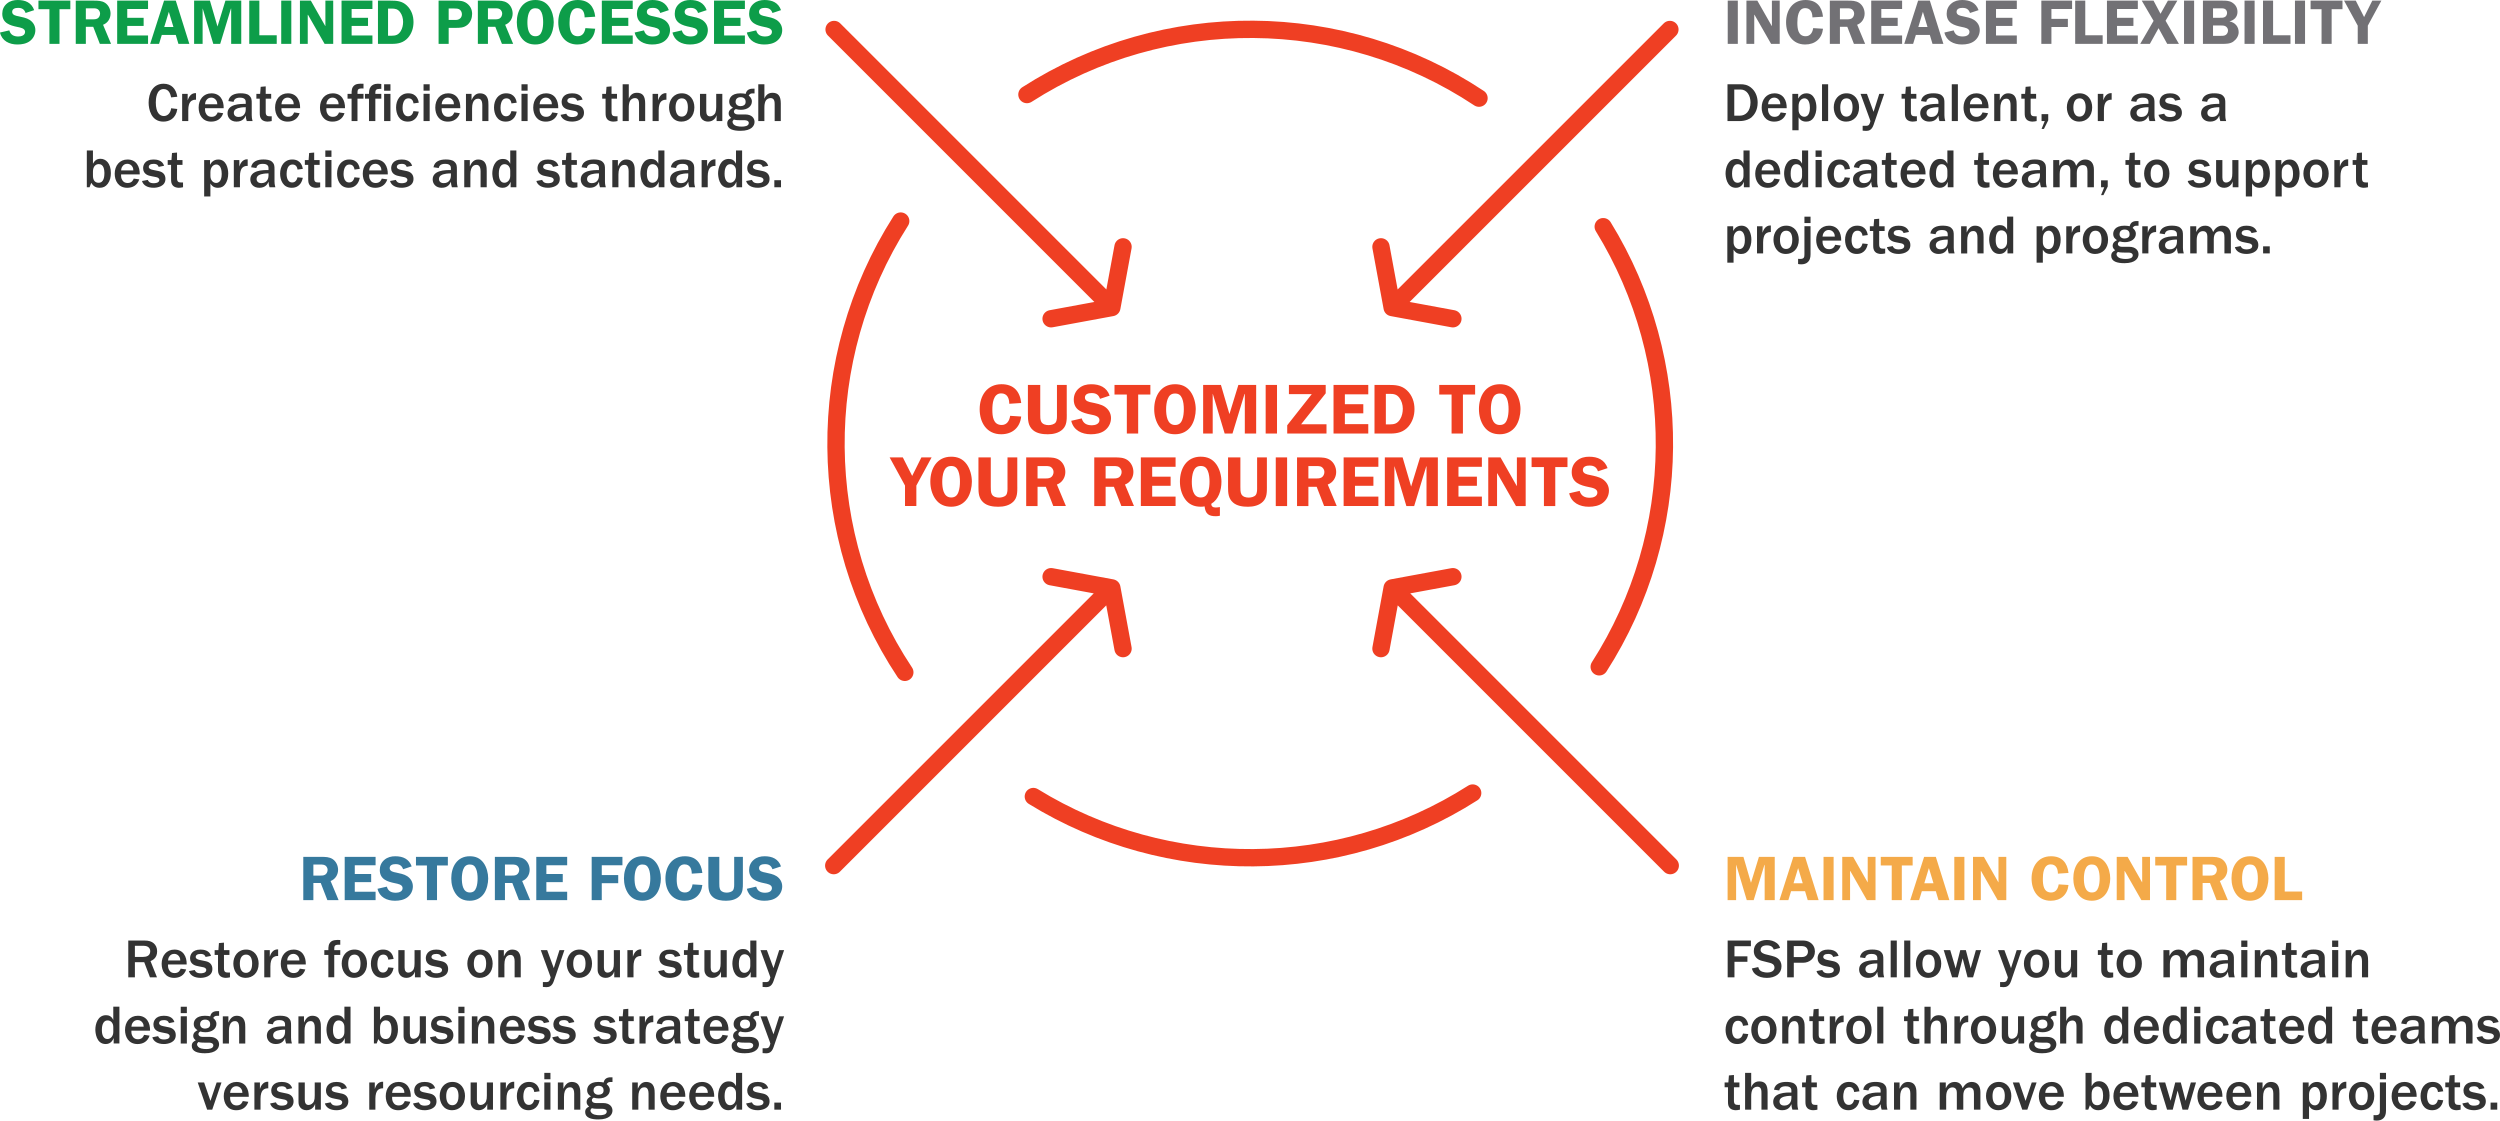
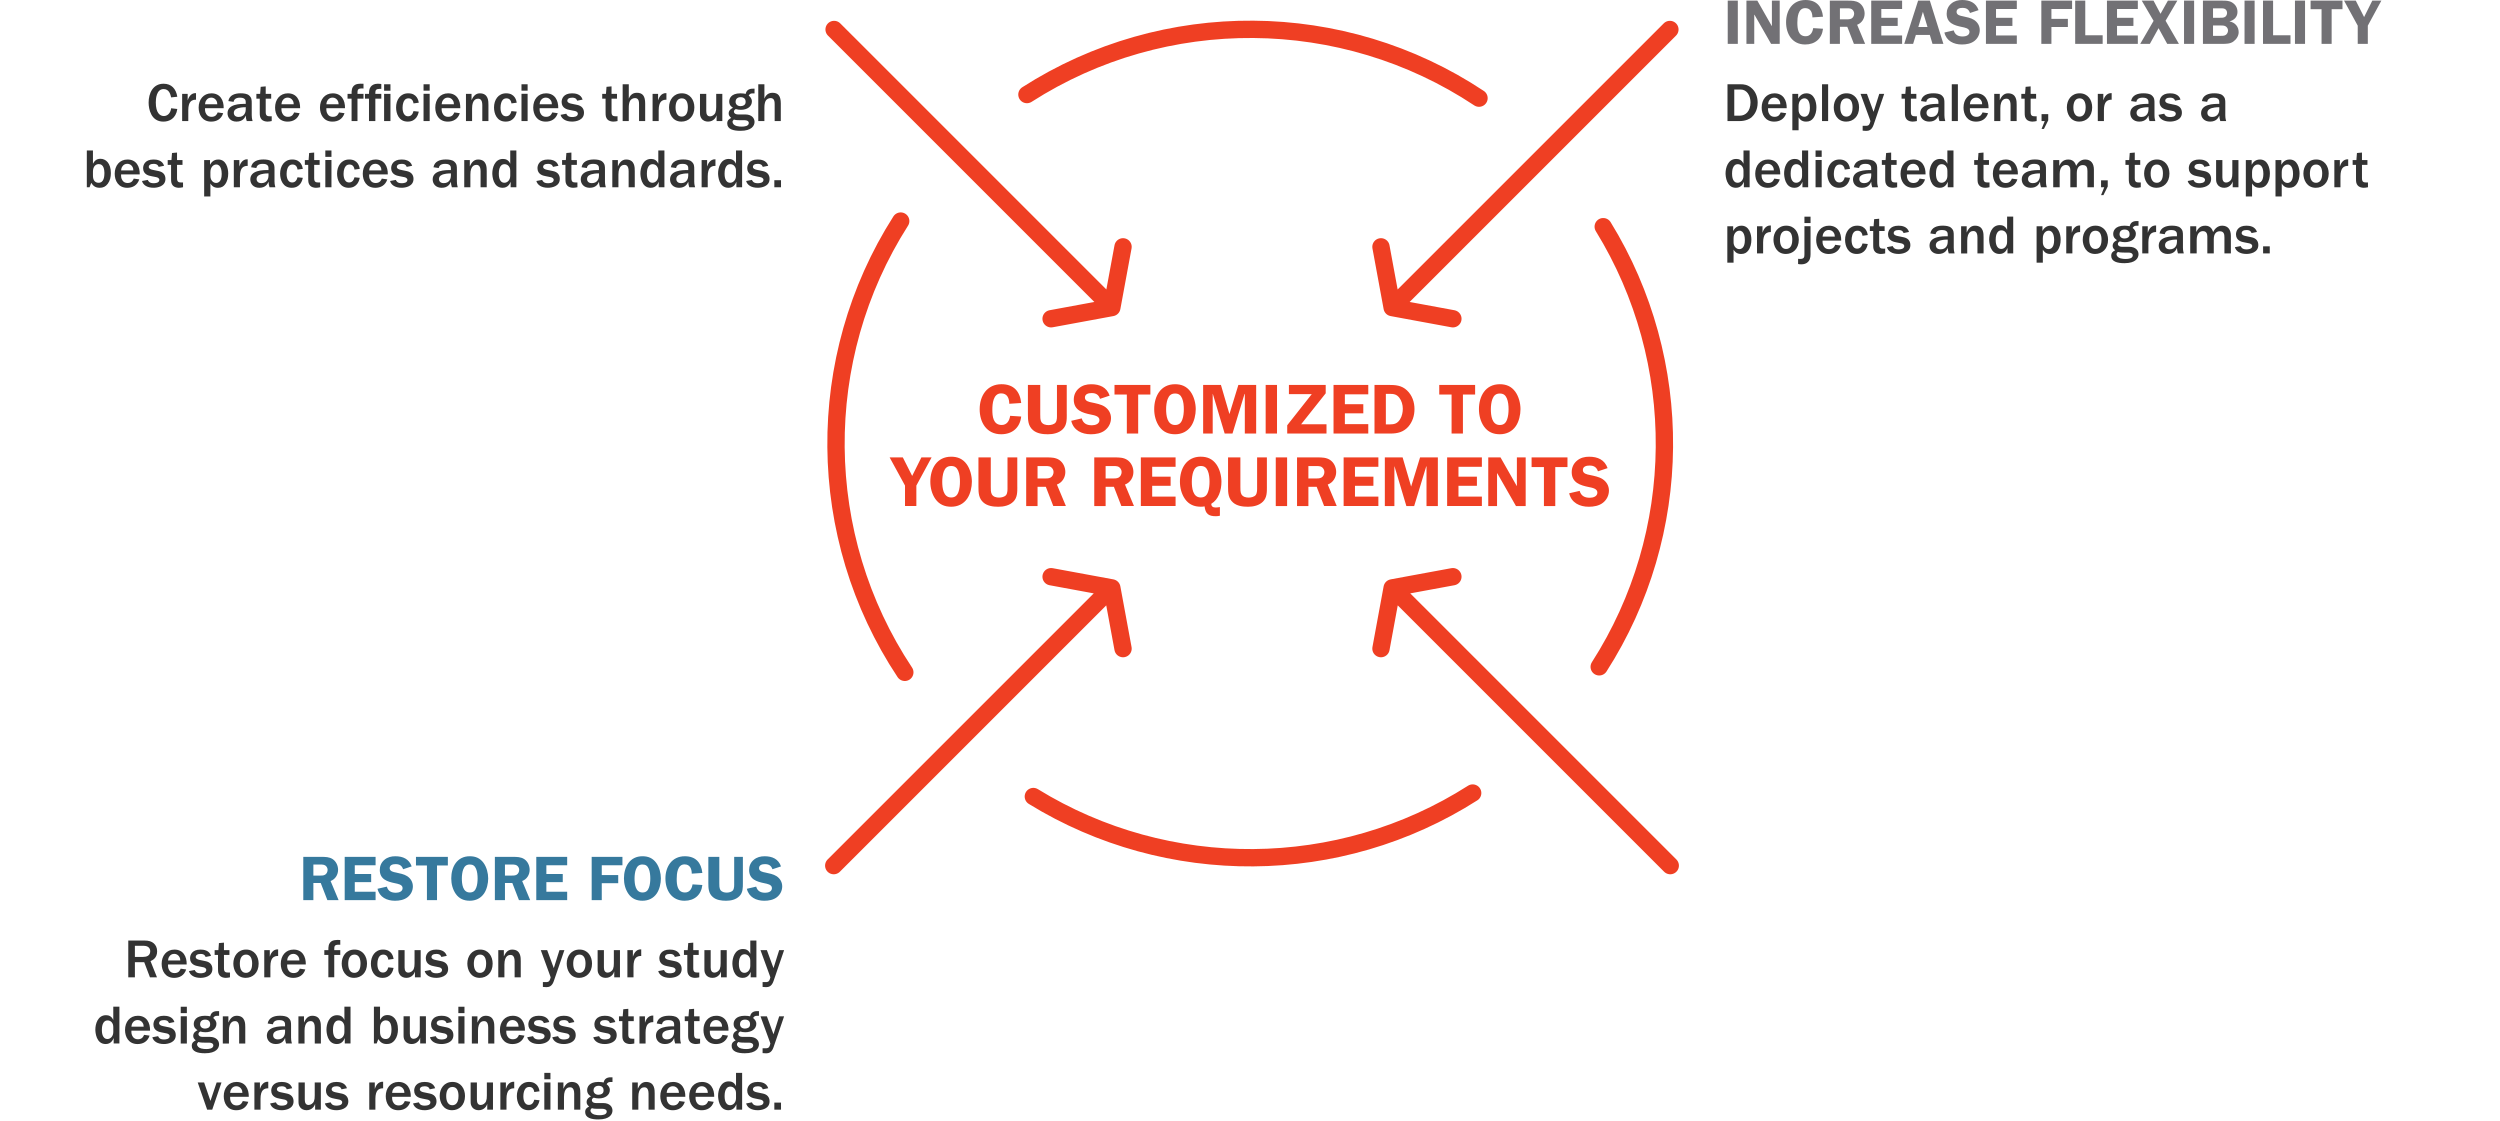
<svg xmlns="http://www.w3.org/2000/svg" id="Layer_1" data-name="Layer 1" viewBox="0 0 1586.62 711.18">
  <g fill="none" stroke="#ef3f23" stroke-linecap="round" stroke-linejoin="round" stroke-width="11">
    <g>
      <path d="m529.13 549.36 169.19-169.18M712.73 411.64l-7.11-38.53-38.54-7.11" />
    </g>
    <g>
      <path d="M1060.02 549.36 890.83 380.18M876.43 411.64l7.1-38.53 38.54-7.11" />
    </g>
    <g>
      <path d="m529.36 18.71 169.19 169.18M667.08 202.3l38.54-7.11 7.11-38.53" />
    </g>
    <g>
      <path d="M1059.79 18.71 890.6 187.89M922.07 202.3l-38.54-7.11-7.1-38.53" />
    </g>
    <path d="M938.65 62.29C852.09 4.82 739 4.06 651.74 60.01M1014.93 423.2c54.33-84.74 55.17-193.84 2.55-279.34M655.81 505.52c85.33 52.52 194.16 51.78 278.82-2.22M571.63 140.3c-55.61 87.19-54.75 200.01 2.61 286.4" />
  </g>
  <g fill="#ef3f23">
    <path d="M640.54 256.26c-.04-3.42-1.21-6.61-5.17-6.61-5.08 0-5.58 6.66-5.58 10.39 0 4.23.5 9.67 5.94 9.67 3.38 0 4.95-2.83 5.35-5.81l7.02.45c-.76 7.07-5.62 11.25-12.73 11.25-9.18 0-13.63-7.47-13.63-15.88s4.59-15.88 13.86-15.88c7.74 0 11.7 4.5 12.51 11.92l-7.56.5ZM677.03 262.97c0 3.38.04 6.88-2.52 9.4-2.48 2.47-6.12 3.24-9.5 3.24s-6.97-.5-9.45-2.66c-3.06-2.65-3.2-6.21-3.2-9.99v-18.67h7.83v18.67c0 1.44-.04 3.51.67 4.77.94 1.62 2.88 2.07 4.63 2.07 1.44 0 3.55-.45 4.46-1.67.99-1.4.85-3.55.85-5.17v-18.67h6.21v18.67ZM698.13 253.11c-.9-2.61-2.57-3.65-5.31-3.65-1.94 0-4.28.5-4.28 2.88 0 2.25 2.7 2.79 4.46 3.11 2.52.54 5.89 1.17 8.05 2.61 2.52 1.67 4.05 4.23 4.05 7.29s-1.44 5.89-3.83 7.74c-2.47 1.94-5.85 2.52-8.95 2.52-5.8 0-11.07-2.52-12.46-8.55l6.66-1.53c.9 3.24 3.24 4.37 6.43 4.37 2.07 0 4.81-.76 4.81-3.33s-3.51-3.06-5.4-3.46c-5.49-1.12-10.89-2.75-10.89-9.49 0-2.88 1.12-5.4 3.33-7.25 2.25-1.89 4.9-2.52 7.74-2.52 5.4 0 9.81 1.89 11.7 7.24l-6.12 2.03ZM730.08 250.41h-7.74v24.75h-7.2v-24.75h-7.83v-6.12h22.77v6.12ZM735.75 270.75c-2.25-3.19-3.24-7.2-3.24-11.07 0-8.19 4.09-15.84 13.23-15.84 4.09 0 7.33 1.35 9.81 4.72 2.2 3.01 3.33 7.38 3.33 11.11 0 3.51-.94 7.79-2.92 10.71-2.38 3.51-6.03 5.22-10.21 5.22s-7.56-1.44-9.99-4.86Zm5.31-17.5c-.72 1.84-.99 4.5-.99 6.43 0 3.87.58 10.04 5.67 10.04 2.47 0 3.82-1.22 4.63-3.51.72-1.89.94-4.45.94-6.48 0-2.25-.22-4.9-1.12-6.97-.9-2.07-2.21-3.01-4.45-3.01-2.48 0-3.83 1.26-4.68 3.51ZM782.19 275.16h-4.95l-7.51-25.15h-.09v25.15h-6.07v-30.87h11.29l5.4 18.5 5.67-18.5h11.29v30.87h-7.2v-25.15h-.18l-7.65 25.15ZM810.45 275.16h-7.2v-30.87h7.2v30.87ZM825.75 269.27h16.11v5.89h-24.93v-5.26l15.57-19.75h-14.49v-5.85h23.35v5.31l-15.61 19.66ZM853.52 250.28v6.25h11.7v5.8h-11.7v6.84h14.85v5.98h-22.05v-30.87h22.05v5.99h-14.85ZM881.28 244.29c4.46 0 8.28.27 11.65 3.46 3.33 3.15 4.77 7.42 4.77 11.88 0 4.14-1.26 8.14-4 11.25-3.06 3.37-6.84 4.27-11.21 4.27h-10.17v-30.87h8.95Zm-1.75 25.06h2.43c3.02 0 4.95-.58 6.62-3.29 1.21-1.98 1.71-4.36 1.71-6.66 0-2.43-.72-5.04-2.21-6.97-1.67-2.16-3.51-2.48-6.08-2.48h-2.47v19.39ZM936.18 250.41h-7.74v24.75h-7.2v-24.75h-7.83v-6.12h22.77v6.12ZM941.85 270.75c-2.25-3.19-3.24-7.2-3.24-11.07 0-8.19 4.09-15.84 13.23-15.84 4.09 0 7.33 1.35 9.81 4.72 2.2 3.01 3.33 7.38 3.33 11.11 0 3.51-.94 7.79-2.92 10.71-2.38 3.51-6.03 5.22-10.21 5.22s-7.56-1.44-9.99-4.86Zm5.31-17.5c-.72 1.84-.99 4.5-.99 6.43 0 3.87.58 10.04 5.67 10.04 2.47 0 3.82-1.22 4.63-3.51.72-1.89.94-4.45.94-6.48 0-2.25-.22-4.9-1.12-6.97-.9-2.07-2.21-3.01-4.45-3.01-2.48 0-3.83 1.26-4.68 3.51ZM581.56 308.15v13h-7.2v-13l-9.76-17.86h8.37l5.94 11.75 5.85-11.75h6.48l-9.67 17.86ZM593.67 316.75c-2.25-3.19-3.24-7.2-3.24-11.07 0-8.19 4.09-15.84 13.23-15.84 4.09 0 7.33 1.35 9.81 4.72 2.2 3.01 3.33 7.38 3.33 11.11 0 3.51-.94 7.79-2.92 10.71-2.38 3.51-6.03 5.22-10.21 5.22s-7.56-1.44-9.99-4.86Zm5.31-17.5c-.72 1.84-.99 4.5-.99 6.43 0 3.87.58 10.04 5.67 10.04 2.47 0 3.82-1.22 4.63-3.51.72-1.89.94-4.45.94-6.48 0-2.25-.22-4.9-1.12-6.97-.9-2.07-2.21-3.01-4.45-3.01-2.48 0-3.83 1.26-4.68 3.51ZM645.64 308.97c0 3.38.04 6.88-2.52 9.4-2.48 2.47-6.12 3.24-9.5 3.24s-6.97-.5-9.45-2.66c-3.06-2.65-3.2-6.21-3.2-9.99v-18.67h7.83v18.67c0 1.44-.04 3.51.67 4.77.94 1.62 2.88 2.07 4.63 2.07 1.44 0 3.55-.45 4.46-1.67.99-1.4.85-3.55.85-5.17v-18.67h6.21v18.67ZM658.47 321.16h-7.2v-30.87h13c2.74 0 5.53.04 7.92 1.58 2.52 1.67 3.92 4.68 3.92 7.69 0 3.51-2.02 6.75-5.35 7.96l5.71 13.63h-8.01l-4.72-12.19h-5.26v12.19Zm0-17.5h3.96c1.49 0 3.11.13 4.41-.63 1.17-.72 1.8-2.16 1.8-3.51 0-1.21-.72-2.52-1.75-3.15-1.21-.76-3.29-.58-4.63-.58h-3.78v7.88ZM701.67 321.16h-7.2v-30.87h13c2.74 0 5.53.04 7.92 1.58 2.52 1.67 3.92 4.68 3.92 7.69 0 3.51-2.02 6.75-5.35 7.96l5.71 13.63h-8.01l-4.72-12.19h-5.26v12.19Zm0-17.5h3.96c1.49 0 3.11.13 4.41-.63 1.17-.72 1.8-2.16 1.8-3.51 0-1.21-.72-2.52-1.75-3.15-1.21-.76-3.29-.58-4.63-.58h-3.78v7.88ZM731.23 296.28v6.25h11.7v5.8h-11.7v6.84h14.85v5.98h-22.05v-30.87h22.05v5.99h-14.85ZM762.05 289.84c4.09 0 7.33 1.35 9.81 4.72 2.2 3.01 3.33 7.38 3.33 11.11 0 5.62-1.84 11.34-6.43 14.04-.09 1.75 1.12 2.38 2.75 2.38.81 0 1.67-.09 2.7-.27v5.49c-.81.18-1.67.31-2.52.31-4.63 0-6.66-1.48-7.2-6.25-.41.09-.81.14-1.21.18-.41.04-.81.04-1.21.04-4.19 0-7.56-1.44-9.99-4.86-2.25-3.19-3.24-7.2-3.24-11.07 0-8.19 4.09-15.84 13.23-15.84Zm0 25.87c2.47 0 3.82-1.22 4.63-3.51.72-1.89.94-4.45.94-6.48 0-2.25-.22-4.9-1.12-6.97-.9-2.07-2.21-3.01-4.45-3.01-2.48 0-3.83 1.26-4.68 3.51-.72 1.84-.99 4.5-.99 6.43 0 3.87.58 10.04 5.67 10.04ZM804.04 308.97c0 3.38.04 6.88-2.52 9.4-2.47 2.47-6.12 3.24-9.49 3.24s-6.97-.5-9.45-2.66c-3.06-2.65-3.2-6.21-3.2-9.99v-18.67h7.83v18.67c0 1.44-.04 3.51.67 4.77.94 1.62 2.88 2.07 4.63 2.07 1.44 0 3.55-.45 4.46-1.67.99-1.4.85-3.55.85-5.17v-18.67h6.21v18.67ZM816.86 321.16h-7.2v-30.87h7.2v30.87ZM830.36 321.16h-7.2v-30.87h13c2.74 0 5.53.04 7.92 1.58 2.52 1.67 3.92 4.68 3.92 7.69 0 3.51-2.02 6.75-5.35 7.96l5.71 13.63h-8.01l-4.72-12.19h-5.26v12.19Zm0-17.5h3.96c1.49 0 3.11.13 4.41-.63 1.17-.72 1.8-2.16 1.8-3.51 0-1.21-.72-2.52-1.75-3.15-1.21-.76-3.29-.58-4.63-.58h-3.78v7.88ZM859.93 296.28v6.25h11.7v5.8h-11.7v6.84h14.85v5.98h-22.05v-30.87h22.05v5.99h-14.85ZM897.5 321.16h-4.95l-7.51-25.15h-.09v25.15h-6.07v-30.87h11.29l5.4 18.5 5.67-18.5h11.29v30.87h-7.2v-25.15h-.18l-7.65 25.15ZM925.62 296.28v6.25h11.7v5.8h-11.7v6.84h14.85v5.98h-22.05v-30.87h22.05v5.99h-14.85ZM968.28 321.16h-6.17l-11.83-20.74h-.18v20.74h-5.58v-30.87h7.78l10.3 18.13h.09v-18.13h5.58v30.87ZM994.79 296.41h-7.74v24.75h-7.2v-24.75h-7.83v-6.12h22.77v6.12ZM1014.14 299.11c-.9-2.61-2.56-3.65-5.31-3.65-1.94 0-4.28.5-4.28 2.88 0 2.25 2.7 2.79 4.46 3.11 2.52.54 5.89 1.17 8.05 2.61 2.52 1.67 4.05 4.23 4.05 7.29s-1.44 5.89-3.83 7.74c-2.47 1.94-5.85 2.52-8.95 2.52-5.8 0-11.07-2.52-12.46-8.55l6.66-1.53c.9 3.24 3.24 4.37 6.43 4.37 2.07 0 4.81-.76 4.81-3.33s-3.51-3.06-5.4-3.46c-5.49-1.12-10.89-2.75-10.89-9.49 0-2.88 1.12-5.4 3.33-7.25 2.25-1.89 4.9-2.52 7.74-2.52 5.4 0 9.81 1.89 11.7 7.24l-6.12 2.03Z" />
  </g>
  <g>
-     <path fill="#0d9d49" d="M16.24 8.24C15.44 5.92 13.96 5 11.52 5c-1.72 0-3.8.44-3.8 2.56 0 2 2.4 2.48 3.96 2.76 2.24.48 5.24 1.04 7.16 2.32 2.24 1.48 3.6 3.76 3.6 6.48s-1.28 5.24-3.4 6.88c-2.2 1.72-5.2 2.24-7.96 2.24-5.16 0-9.84-2.24-11.08-7.6l5.92-1.36c.8 2.88 2.88 3.88 5.72 3.88 1.84 0 4.28-.68 4.28-2.96s-3.12-2.72-4.8-3.08c-4.88-1-9.68-2.44-9.68-8.44 0-2.56 1-4.8 2.96-6.44C6.4.56 8.76 0 11.28 0c4.8 0 8.72 1.68 10.4 6.44l-5.44 1.8ZM44.64 5.84h-6.88v21.99h-6.4V5.84H24.4V.4h20.24v5.44ZM54.48 27.83h-6.4V.4h11.56c2.44 0 4.92.04 7.04 1.4 2.24 1.48 3.48 4.16 3.48 6.84 0 3.12-1.8 6-4.76 7.08l5.08 12.12h-7.12L59.16 17h-4.68v10.84Zm0-15.56H58c1.32 0 2.76.12 3.92-.56 1.04-.64 1.6-1.92 1.6-3.12 0-1.08-.64-2.24-1.56-2.8-1.08-.68-2.92-.52-4.12-.52h-3.36v7ZM80.76 5.72v5.56h10.4v5.16h-10.4v6.08h13.2v5.32h-19.6V.4h19.6v5.32h-13.2ZM120.15 27.83h-6.92l-1.68-5.64h-8.88l-1.72 5.64h-5.64L104.12.4h7.44l8.6 27.44Zm-10.08-10.68-2.92-9.64-2.92 9.64h5.84ZM139.75 27.83h-4.4l-6.68-22.36h-.08v22.36h-5.4V.4h10.04l4.8 16.44L143.07.4h10.04v27.43h-6.4V5.48h-.16l-6.8 22.36ZM175.63 22.4v5.44h-17.44V.4h6.4v22h11.04ZM184.88 27.83h-6.4V.4h6.4v27.43ZM211.47 27.83h-5.48L195.47 9.39h-.16v18.44h-4.96V.4h6.92l9.16 16.12h.08V.4h4.96v27.43ZM223.16 5.72v5.56h10.4v5.16h-10.4v6.08h13.2v5.32h-19.6V.4h19.6v5.32h-13.2ZM247.83.4c3.96 0 7.36.24 10.36 3.08 2.96 2.8 4.24 6.6 4.24 10.56 0 3.68-1.12 7.24-3.56 10-2.72 3-6.08 3.8-9.96 3.8h-9.04V.4h7.96Zm-1.56 22.28h2.16c2.68 0 4.4-.52 5.88-2.92 1.08-1.76 1.52-3.88 1.52-5.92 0-2.16-.64-4.48-1.96-6.2-1.48-1.92-3.12-2.2-5.4-2.2h-2.2v17.24ZM284.75 27.83h-6.4V.4h10.32c2.68 0 5.12 0 7.4 1.56 2.32 1.64 3.56 4 3.56 6.84 0 2.6-.92 5.24-2.96 6.96-2.36 1.96-4.88 1.92-7.8 1.92h-4.12v10.16Zm3.6-15.16c1.52 0 2.8 0 3.92-1.2.6-.68.88-1.56.88-2.44 0-1.08-.44-2.2-1.32-2.88-1-.76-2.32-.76-3.52-.76h-3.56v7.28h3.6ZM309.67 27.83h-6.4V.4h11.56c2.44 0 4.92.04 7.04 1.4 2.24 1.48 3.48 4.16 3.48 6.84 0 3.12-1.8 6-4.76 7.08l5.08 12.12h-7.12L314.35 17h-4.68v10.84Zm0-15.56h3.52c1.32 0 2.76.12 3.92-.56 1.04-.64 1.6-1.92 1.6-3.12 0-1.08-.64-2.24-1.56-2.8-1.08-.68-2.92-.52-4.12-.52h-3.36v7ZM330.87 23.92c-2-2.84-2.88-6.4-2.88-9.84C327.99 6.8 331.63 0 339.75 0c3.64 0 6.52 1.2 8.72 4.2 1.96 2.68 2.96 6.56 2.96 9.88 0 3.12-.84 6.92-2.6 9.52-2.12 3.12-5.36 4.64-9.08 4.64s-6.72-1.28-8.88-4.32Zm4.72-15.56c-.64 1.64-.88 4-.88 5.72 0 3.44.52 8.92 5.04 8.92 2.2 0 3.4-1.08 4.12-3.12.64-1.68.84-3.96.84-5.76 0-2-.2-4.36-1-6.2-.8-1.84-1.96-2.68-3.96-2.68-2.2 0-3.4 1.12-4.16 3.12ZM371.03 11.04c-.04-3.04-1.08-5.88-4.6-5.88-4.52 0-4.96 5.92-4.96 9.24 0 3.76.44 8.6 5.28 8.6 3 0 4.4-2.52 4.76-5.16l6.24.4c-.68 6.28-5 10-11.32 10-8.16 0-12.12-6.64-12.12-14.12S358.39 0 366.63 0c6.88 0 10.4 4 11.12 10.6l-6.72.44ZM388.35 5.72v5.56h10.4v5.16h-10.4v6.08h13.2v5.32h-19.6V.4h19.6v5.32h-13.2ZM419.03 8.24c-.8-2.32-2.28-3.24-4.72-3.24-1.72 0-3.8.44-3.8 2.56 0 2 2.4 2.48 3.96 2.76 2.24.48 5.24 1.04 7.16 2.32 2.24 1.48 3.6 3.76 3.6 6.48s-1.28 5.24-3.4 6.88c-2.2 1.72-5.2 2.24-7.96 2.24-5.16 0-9.84-2.24-11.08-7.6l5.92-1.36c.8 2.88 2.88 3.88 5.72 3.88 1.84 0 4.28-.68 4.28-2.96s-3.12-2.72-4.8-3.08c-4.88-1-9.68-2.44-9.68-8.44 0-2.56 1-4.8 2.96-6.44 2-1.68 4.36-2.24 6.88-2.24 4.8 0 8.72 1.68 10.4 6.44l-5.44 1.8ZM443.03 8.24c-.8-2.32-2.28-3.24-4.72-3.24-1.72 0-3.8.44-3.8 2.56 0 2 2.4 2.48 3.96 2.76 2.24.48 5.24 1.04 7.16 2.32 2.24 1.48 3.6 3.76 3.6 6.48s-1.28 5.24-3.4 6.88c-2.2 1.72-5.2 2.24-7.96 2.24-5.16 0-9.84-2.24-11.08-7.6l5.92-1.36c.8 2.88 2.88 3.88 5.72 3.88 1.84 0 4.28-.68 4.28-2.96s-3.12-2.72-4.8-3.08c-4.88-1-9.68-2.44-9.68-8.44 0-2.56 1-4.8 2.96-6.44 2-1.68 4.36-2.24 6.88-2.24 4.8 0 8.72 1.68 10.4 6.44l-5.44 1.8ZM459.55 5.72v5.56h10.4v5.16h-10.4v6.08h13.2v5.32h-19.6V.4h19.6v5.32h-13.2ZM490.23 8.24c-.8-2.32-2.28-3.24-4.72-3.24-1.72 0-3.8.44-3.8 2.56 0 2 2.4 2.48 3.96 2.76 2.24.48 5.24 1.04 7.16 2.32 2.24 1.48 3.6 3.76 3.6 6.48s-1.28 5.24-3.4 6.88c-2.2 1.72-5.2 2.24-7.96 2.24-5.16 0-9.84-2.24-11.08-7.6l5.92-1.36c.8 2.88 2.88 3.88 5.72 3.88 1.84 0 4.28-.68 4.28-2.96s-3.12-2.72-4.8-3.08c-4.88-1-9.68-2.44-9.68-8.44 0-2.56 1-4.8 2.96-6.44 2-1.68 4.36-2.24 6.88-2.24 4.8 0 8.72 1.68 10.4 6.44l-5.44 1.8Z" />
    <path fill="#333" d="M112.53 69.17c-.91 6.16-5.15 8.02-8.86 8.02-7.84 0-9.35-8.02-9.35-12.04 0-6.06 2.8-12.01 9.49-12.01 4.97 0 7.88 3.15 8.72 8.26l-3.92.42c-.42-1.86-1.23-5.29-4.76-5.29-4.69 0-4.97 6.41-4.97 8.51 0 6.69 2.66 8.61 5.11 8.61 2.21 0 4.27-1.75 4.62-4.94l3.92.46ZM115.61 59.58h3.5v4.13c.42-1.26 1.61-4.8 5.29-4.62v4.2c-.91 0-2.35-.03-3.61 1.4-.67.77-1.3 2.49-1.3 5.15v7h-3.89V59.58ZM141.65 71.83c-1.23 3.82-4.24 5.36-7.63 5.36-5.71 0-7.95-4.58-7.95-8.93 0-5.08 3.05-9.03 8.12-9.03 5.6 0 7.88 4.45 7.77 9.45h-11.83c-.04 1.16-.07 2.52.91 3.89.73 1.08 1.82 1.58 3.22 1.58 2.77 0 3.5-1.86 3.89-2.8l3.5.49Zm-3.75-5.67c-.03-.88-.1-1.68-.84-2.7-.7-.91-1.68-1.51-3.01-1.51s-2.38.56-3.12 1.68c-.6.88-.7 1.61-.81 2.52h7.77ZM159.78 73.33c0 1.64.35 2.91.52 3.5h-3.71c-.46-1.4-.52-2.1-.63-3.5-.52 1.22-1.72 3.85-5.85 3.85-3.71 0-5.71-2.48-5.71-5.32 0-5.81 7.84-5.99 11.55-5.92v-1.3c0-2.21-1.93-2.66-3.68-2.66-3.43 0-3.85 1.89-4.03 2.66l-3.33-.49c.67-3.89 4.31-4.94 7.81-4.94 1.89 0 4.06.25 5.25 1.26 1.79 1.54 1.79 2.91 1.79 5.08v7.77Zm-3.82-5.29c-2.45 0-3.96.35-4.73.56-.77.25-2.84.84-2.84 3.04 0 .63.28 2.59 3.05 2.59 3.82 0 4.52-3.26 4.52-4.62v-1.58ZM172.45 76.83c-.88.21-2 .35-2.73.35-1.3 0-2.91-.46-3.68-1.36-1.05-1.19-1.19-2.31-1.19-4.27v-8.93h-2.14v-3.04h2.38l.35-4.48 3.19-.28v4.76h3.47v3.04h-3.47v8.4c0 2.38.84 2.8 2.83 2.8.31 0 .56 0 .98-.03v3.04ZM190.16 71.83c-1.23 3.82-4.24 5.36-7.63 5.36-5.71 0-7.95-4.58-7.95-8.93 0-5.08 3.05-9.03 8.12-9.03 5.6 0 7.88 4.45 7.77 9.45h-11.83c-.04 1.16-.07 2.52.91 3.89.73 1.08 1.82 1.58 3.22 1.58 2.77 0 3.5-1.86 3.89-2.8l3.5.49Zm-3.75-5.67c-.03-.88-.1-1.68-.84-2.7-.7-.91-1.68-1.51-3.01-1.51s-2.38.56-3.12 1.68c-.6.88-.7 1.61-.81 2.52h7.77ZM218.65 71.83c-1.23 3.82-4.24 5.36-7.63 5.36-5.71 0-7.95-4.58-7.95-8.93 0-5.08 3.05-9.03 8.12-9.03 5.6 0 7.88 4.45 7.77 9.45h-11.83c-.04 1.16-.07 2.52.91 3.89.73 1.08 1.82 1.58 3.22 1.58 2.77 0 3.5-1.86 3.89-2.8l3.5.49Zm-3.75-5.67c-.03-.88-.1-1.68-.84-2.7-.7-.91-1.68-1.51-3.01-1.51s-2.38.56-3.12 1.68c-.6.88-.7 1.61-.81 2.52h7.77ZM223.13 76.83V62.62h-2.56v-3.04h2.56c0-1.92-.04-4.27 2.1-5.67.91-.59 2.35-.91 5.46-.77v3.04c-.46-.04-.7-.04-1.02-.04-2.8 0-2.8.98-2.8 3.43h3.82v3.04h-3.82v14.21h-3.75ZM238.21 76.83h-4.03V62.62h-2.56v-3.04h2.56c.03-1.5.07-3.22 1.12-4.55.67-.88 2.03-1.89 4.31-1.89.81 0 1.51.04 2.38.17v3.08h-.91c-2.45.04-2.87.77-2.87 2.52v.67h3.78v3.04h-3.78v14.21Zm9.59-19.25h-4.03v-4.1h4.03v4.1Zm0 19.25h-4.03V59.57h4.03v17.26ZM265.79 70.85c-.35 1.58-1.47 6.33-7.07 6.33s-7.35-5.08-7.35-9c0-4.73 2.63-8.96 7.7-8.96 5.64 0 6.48 4.58 6.72 5.95l-3.36.46c-.31-2.28-1.54-3.22-3.19-3.22-2.21 0-2.94 1.75-3.26 2.7-.39 1.16-.49 2.45-.49 3.26 0 .7 0 5.43 3.54 5.43 1.85 0 2.91-1.33 3.4-3.29l3.36.35ZM268.8 57.55v-4.06h3.89v4.06h-3.89Zm0 19.29V59.55h3.89v17.29h-3.89ZM291.83 71.83c-1.23 3.82-4.24 5.36-7.63 5.36-5.71 0-7.95-4.58-7.95-8.93 0-5.08 3.05-9.03 8.12-9.03 5.6 0 7.88 4.45 7.77 9.45h-11.83c-.04 1.16-.07 2.52.91 3.89.73 1.08 1.82 1.58 3.22 1.58 2.77 0 3.5-1.86 3.89-2.8l3.5.49Zm-3.75-5.67c-.03-.88-.1-1.68-.84-2.7-.7-.91-1.68-1.51-3.01-1.51s-2.38.56-3.12 1.68c-.6.88-.7 1.61-.81 2.52h7.77ZM295.72 59.58h3.54v3.99c.67-1.43 2-4.34 5.22-4.34 5.6 0 5.5 5.11 5.5 7.39v10.22h-3.89V66.69c0-3.99-2-4.06-2.66-4.06-.84 0-3.82.21-3.82 6.13v8.09h-3.89V59.59ZM327.95 70.85c-.35 1.58-1.47 6.33-7.07 6.33s-7.35-5.08-7.35-9c0-4.73 2.63-8.96 7.7-8.96 5.64 0 6.48 4.58 6.72 5.95l-3.36.46c-.31-2.28-1.54-3.22-3.19-3.22-2.21 0-2.94 1.75-3.26 2.7-.39 1.16-.49 2.45-.49 3.26 0 .7 0 5.43 3.54 5.43 1.85 0 2.91-1.33 3.4-3.29l3.36.35ZM330.96 57.55v-4.06h3.89v4.06h-3.89Zm0 19.29V59.55h3.89v17.29h-3.89ZM353.99 71.83c-1.23 3.82-4.24 5.36-7.63 5.36-5.71 0-7.95-4.58-7.95-8.93 0-5.08 3.05-9.03 8.12-9.03 5.6 0 7.88 4.45 7.77 9.45h-11.83c-.04 1.16-.07 2.52.91 3.89.73 1.08 1.82 1.58 3.22 1.58 2.77 0 3.5-1.86 3.89-2.8l3.5.49Zm-3.75-5.67c-.03-.88-.1-1.68-.84-2.7-.7-.91-1.68-1.51-3.01-1.51s-2.38.56-3.12 1.68c-.6.88-.7 1.61-.81 2.52h7.77ZM359.41 72.18c.35.8.95 2.1 3.68 2.1.84 0 3.64-.07 3.64-2.13 0-1.08-1.19-1.58-1.89-1.71l-3.15-.63c-1.65-.28-5.25-1.08-5.25-5.08 0-1.86 1.02-5.5 6.62-5.5 2.03 0 5.6.42 6.69 3.99l-3.46.7c-.18-.56-.63-1.93-3.12-1.93-2.13 0-3.11.81-3.11 1.96 0 1.05 1.12 1.57 2.52 1.85l3.71.77c2.8.56 4.34 2.28 4.34 4.97 0 4.79-5.15 5.63-7.53 5.63-4.1 0-6.65-1.75-7.35-4.3l3.68-.7ZM391.93 76.83c-.88.21-2 .35-2.73.35-1.29 0-2.91-.46-3.68-1.36-1.05-1.19-1.19-2.31-1.19-4.27v-8.93h-2.14v-3.04h2.38l.35-4.48 3.19-.28v4.76h3.46v3.04h-3.46v8.4c0 2.38.84 2.8 2.83 2.8.32 0 .56 0 .98-.03v3.04ZM395.18 53.49h3.88v9.14c.42-1.01 1.54-3.75 5.08-3.75 3.71 0 5.32 2.03 5.32 6.83v11.13h-3.89v-10.5c0-1.47 0-4.1-2.59-4.1-1.37 0-2.7.84-3.19 1.89-.56 1.26-.74 2.42-.74 4.45v8.26h-3.88V53.49ZM414.15 59.58h3.5v4.13c.42-1.26 1.61-4.8 5.29-4.62v4.2c-.91 0-2.34-.03-3.61 1.4-.67.77-1.29 2.49-1.29 5.15v7h-3.88V59.58ZM432.49 77.18c-5.78 0-7.88-5.11-7.88-9.07 0-4.69 2.87-8.89 8.12-8.89s7.95 4.24 7.95 8.93c0 5.85-3.78 9.03-8.19 9.03Zm.21-14.77c-3.15 0-3.96 3.08-3.96 5.78 0 .88 0 5.81 3.89 5.81 3.61 0 3.92-4.1 3.92-5.88 0-2.98-.91-5.71-3.85-5.71ZM458.43 76.83h-3.64v-3.71c-.31.91-.67 1.85-1.82 2.8-.6.49-1.75 1.26-3.61 1.26-1.58 0-3.26-.56-4.24-2.1-.7-1.12-.88-1.86-.88-3.43V59.57h3.99v10.96c0 1.86.59 3.33 2.42 3.33 1.26 0 2.83-.94 3.4-2.42.38-1.01.49-1.92.49-3.57v-8.3h3.88v17.26ZM478.87 59.26h-1.19c-1.3 0-1.96.39-2.52 1.4.91.77 2.03 1.86 2.03 3.71 0 3.12-2.84 5.32-7 5.32-1.23 0-2.07-.17-3.22-.46-.52.28-1.19.63-1.19 1.68 0 .63.56 1.72 2.76 1.72h4.41c4.24 0 5.92 2.45 5.92 4.73s-1.64 5.67-8.96 5.67c-4.55 0-8.37-1.05-8.37-4.69 0-2.1 1.26-2.83 2.52-3.5-.98-.88-1.61-1.58-1.61-2.83 0-2.21 1.82-3.12 2.76-3.61-.95-.6-2.42-1.61-2.42-3.96 0-1.79 1.05-5.21 7.11-5.21 1.54 0 2.38.17 3.36.35.25-1.23.81-2.07 1.58-2.56.77-.52 1.75-.73 2.84-.73h1.19v2.97Zm-11.38 20.72c1.19.32 2.35.38 3.25.38 1.72 0 4.48-.28 4.48-2.31 0-1.23-1.33-1.75-2.55-1.75h-2.73c-1.29 0-3.08-.04-4.2-.42-.6.56-.84.98-.84 1.51 0 1.08 1.12 2.24 2.59 2.59Zm2.59-18.31c-2.52 0-3.25 1.68-3.25 2.87 0 1.5 1.01 2.83 3.19 2.83.8 0 1.64-.25 2.17-.59.98-.7 1.02-1.47 1.02-2.38 0-1.05-.63-2.73-3.12-2.73ZM481.25 53.49h3.88v9.14c.42-1.01 1.54-3.75 5.08-3.75 3.71 0 5.32 2.03 5.32 6.83v11.13h-3.89v-10.5c0-1.47 0-4.1-2.59-4.1-1.37 0-2.7.84-3.19 1.89-.56 1.26-.74 2.42-.74 4.45v8.26h-3.88V53.49ZM55.1 118.83V95.48h3.89v8.44c.91-1.54 1.93-3.15 4.8-3.15 3.25 0 6.58 2.7 6.58 9.1 0 2.45-.56 4.87-2 6.79-1.37 1.79-2.91 2.52-5.11 2.52-3.19 0-4.41-1.71-5.36-3.15l-1.05 2.8H55.1Zm3.89-7.35c0 3.29 1.61 4.52 3.57 4.52 3.57 0 3.68-4.34 3.71-6.23-.07-1.79-.28-5.63-3.6-5.63-1.68 0-3.68 1.22-3.68 4.76v2.59ZM88.38 113.83c-1.23 3.82-4.24 5.36-7.63 5.36-5.71 0-7.95-4.58-7.95-8.93 0-5.08 3.05-9.03 8.12-9.03 5.6 0 7.88 4.45 7.77 9.45H76.86c-.04 1.16-.07 2.52.91 3.89.73 1.08 1.82 1.58 3.22 1.58 2.77 0 3.5-1.86 3.89-2.8l3.5.49Zm-3.75-5.67c-.03-.88-.1-1.68-.84-2.7-.7-.91-1.68-1.51-3.01-1.51s-2.38.56-3.12 1.68c-.6.88-.7 1.61-.81 2.52h7.77ZM93.8 114.18c.35.8.95 2.1 3.68 2.1.84 0 3.64-.07 3.64-2.13 0-1.08-1.19-1.58-1.89-1.71l-3.15-.63c-1.65-.28-5.25-1.08-5.25-5.08 0-1.86 1.02-5.5 6.62-5.5 2.03 0 5.6.42 6.69 3.99l-3.47.7c-.17-.56-.63-1.93-3.12-1.93-2.14 0-3.12.81-3.12 1.96 0 1.05 1.12 1.57 2.52 1.85l3.71.77c2.8.56 4.34 2.28 4.34 4.97 0 4.79-5.15 5.63-7.53 5.63-4.1 0-6.65-1.75-7.35-4.3l3.68-.7ZM116.17 118.83c-.88.21-2 .35-2.73.35-1.3 0-2.91-.46-3.68-1.36-1.05-1.19-1.19-2.31-1.19-4.27v-8.93h-2.14v-3.04h2.38l.35-4.48 3.19-.28v4.76h3.47v3.04h-3.47v8.4c0 2.38.84 2.8 2.83 2.8.31 0 .56 0 .98-.03v3.04ZM129.57 124.68v-23.1h3.71v3.01c.63-1.09 1.93-3.36 5.29-3.36 4.94 0 6.27 5.5 6.27 8.86 0 2.49-.53 4.97-2.03 6.97-.95 1.26-2.28 2.13-4.52 2.13-3.05 0-4.24-1.85-4.76-2.76v8.26h-3.96Zm3.96-12.92c0 2.7 1.82 4.34 3.61 4.34 3.26 0 3.57-3.99 3.57-5.78 0-1.89-.42-5.92-3.47-5.92-1.86 0-3.71 1.72-3.71 4.87v2.49ZM148.4 101.58h3.5v4.13c.42-1.26 1.61-4.8 5.29-4.62v4.2c-.91 0-2.35-.03-3.61 1.4-.67.77-1.3 2.49-1.3 5.15v7h-3.89v-17.26ZM174.23 115.33c0 1.64.35 2.91.52 3.5h-3.71c-.46-1.4-.52-2.1-.63-3.5-.52 1.22-1.72 3.85-5.85 3.85-3.71 0-5.71-2.48-5.71-5.32 0-5.81 7.84-5.99 11.55-5.92v-1.3c0-2.21-1.93-2.66-3.68-2.66-3.43 0-3.85 1.89-4.03 2.66l-3.33-.49c.67-3.89 4.31-4.94 7.81-4.94 1.89 0 4.06.25 5.25 1.26 1.79 1.54 1.79 2.91 1.79 5.08v7.77Zm-3.82-5.29c-2.45 0-3.96.35-4.73.56-.77.25-2.84.84-2.84 3.04 0 .63.28 2.59 3.05 2.59 3.82 0 4.52-3.26 4.52-4.62v-1.58ZM192.19 112.85c-.35 1.58-1.47 6.33-7.07 6.33s-7.35-5.08-7.35-9c0-4.73 2.63-8.96 7.7-8.96 5.64 0 6.48 4.58 6.72 5.95l-3.36.46c-.31-2.28-1.54-3.22-3.19-3.22-2.21 0-2.94 1.75-3.26 2.7-.39 1.16-.49 2.45-.49 3.26 0 .7 0 5.43 3.54 5.43 1.85 0 2.91-1.33 3.4-3.29l3.36.35ZM203.21 118.83c-.88.21-2 .35-2.73.35-1.3 0-2.91-.46-3.68-1.36-1.05-1.19-1.19-2.31-1.19-4.27v-8.93h-2.14v-3.04h2.38l.35-4.48 3.19-.28v4.76h3.47v3.04h-3.47v8.4c0 2.38.84 2.8 2.83 2.8.31 0 .56 0 .98-.03v3.04ZM206.47 99.55v-4.06h3.89v4.06h-3.89Zm0 19.29v-17.29h3.89v17.29h-3.89ZM228.34 112.85c-.35 1.58-1.47 6.33-7.07 6.33s-7.35-5.08-7.35-9c0-4.73 2.63-8.96 7.7-8.96 5.64 0 6.48 4.58 6.72 5.95l-3.36.46c-.31-2.28-1.54-3.22-3.19-3.22-2.21 0-2.94 1.75-3.26 2.7-.39 1.16-.49 2.45-.49 3.26 0 .7 0 5.43 3.54 5.43 1.85 0 2.91-1.33 3.4-3.29l3.36.35ZM245.81 113.83c-1.23 3.82-4.24 5.36-7.63 5.36-5.71 0-7.95-4.58-7.95-8.93 0-5.08 3.05-9.03 8.12-9.03 5.6 0 7.88 4.45 7.77 9.45h-11.83c-.04 1.16-.07 2.52.91 3.89.73 1.08 1.82 1.58 3.22 1.58 2.77 0 3.5-1.86 3.89-2.8l3.5.49Zm-3.75-5.67c-.03-.88-.1-1.68-.84-2.7-.7-.91-1.68-1.51-3.01-1.51s-2.38.56-3.12 1.68c-.6.88-.7 1.61-.81 2.52h7.77ZM251.23 114.18c.35.8.95 2.1 3.68 2.1.84 0 3.64-.07 3.64-2.13 0-1.08-1.19-1.58-1.89-1.71l-3.15-.63c-1.65-.28-5.25-1.08-5.25-5.08 0-1.86 1.02-5.5 6.62-5.5 2.03 0 5.6.42 6.69 3.99l-3.47.7c-.17-.56-.63-1.93-3.12-1.93-2.14 0-3.12.81-3.12 1.96 0 1.05 1.12 1.57 2.52 1.85l3.71.77c2.8.56 4.34 2.28 4.34 4.97 0 4.79-5.15 5.63-7.53 5.63-4.1 0-6.65-1.75-7.35-4.3l3.68-.7ZM289.98 115.33c0 1.64.35 2.91.52 3.5h-3.71c-.46-1.4-.52-2.1-.63-3.5-.52 1.22-1.72 3.85-5.85 3.85-3.71 0-5.71-2.48-5.71-5.32 0-5.81 7.84-5.99 11.55-5.92v-1.3c0-2.21-1.93-2.66-3.68-2.66-3.43 0-3.85 1.89-4.03 2.66l-3.33-.49c.67-3.89 4.31-4.94 7.81-4.94 1.89 0 4.06.25 5.25 1.26 1.79 1.54 1.79 2.91 1.79 5.08v7.77Zm-3.82-5.29c-2.45 0-3.96.35-4.73.56-.77.25-2.84.84-2.84 3.04 0 .63.28 2.59 3.05 2.59 3.82 0 4.52-3.26 4.52-4.62v-1.58ZM294.63 101.58h3.54v3.99c.67-1.43 2-4.34 5.22-4.34 5.6 0 5.5 5.11 5.5 7.39v10.22H305v-10.15c0-3.99-2-4.06-2.66-4.06-.84 0-3.82.21-3.82 6.13v8.09h-3.89v-17.26ZM324.07 118.83v-3.47c-.49 1.16-1.61 3.82-5.08 3.82-6.02 0-6.55-7.35-6.55-9.21 0-3.36 1.47-9.1 6.76-9.1 1.71 0 3.5.56 4.62 3.05v-8.44h3.89v23.35h-3.64Zm-.25-10.19c0-1.5-.21-2.17-.91-3.15-.6-.84-1.72-1.3-2.66-1.3-3.5 0-3.68 4.55-3.68 6.02 0 1.19.07 5.78 3.57 5.78 1.79 0 3.68-1.65 3.68-4.41v-2.94ZM344.08 114.18c.35.8.95 2.1 3.68 2.1.84 0 3.64-.07 3.64-2.13 0-1.08-1.19-1.58-1.89-1.71l-3.15-.63c-1.65-.28-5.25-1.08-5.25-5.08 0-1.86 1.02-5.5 6.62-5.5 2.03 0 5.6.42 6.69 3.99l-3.47.7c-.17-.56-.63-1.93-3.12-1.93-2.14 0-3.12.81-3.12 1.96 0 1.05 1.12 1.57 2.52 1.85l3.71.77c2.8.56 4.34 2.28 4.34 4.97 0 4.79-5.15 5.63-7.53 5.63-4.1 0-6.65-1.75-7.35-4.3l3.68-.7ZM366.45 118.83c-.88.21-2 .35-2.73.35-1.29 0-2.91-.46-3.67-1.36-1.05-1.19-1.19-2.31-1.19-4.27v-8.93h-2.14v-3.04h2.38l.35-4.48 3.19-.28v4.76h3.47v3.04h-3.47v8.4c0 2.38.84 2.8 2.84 2.8.31 0 .56 0 .98-.03v3.04ZM383.95 115.33c0 1.64.35 2.91.53 3.5h-3.71c-.46-1.4-.53-2.1-.63-3.5-.53 1.22-1.71 3.85-5.85 3.85-3.71 0-5.71-2.48-5.71-5.32 0-5.81 7.84-5.99 11.55-5.92v-1.3c0-2.21-1.92-2.66-3.68-2.66-3.43 0-3.85 1.89-4.03 2.66l-3.33-.49c.67-3.89 4.31-4.94 7.81-4.94 1.89 0 4.06.25 5.25 1.26 1.79 1.54 1.79 2.91 1.79 5.08v7.77Zm-3.82-5.29c-2.45 0-3.96.35-4.73.56-.77.25-2.83.84-2.83 3.04 0 .63.28 2.59 3.04 2.59 3.82 0 4.52-3.26 4.52-4.62v-1.58ZM388.6 101.58h3.54v3.99c.67-1.43 2-4.34 5.21-4.34 5.6 0 5.5 5.11 5.5 7.39v10.22h-3.89v-10.15c0-3.99-2-4.06-2.66-4.06-.84 0-3.82.21-3.82 6.13v8.09h-3.88v-17.26ZM418.04 118.83v-3.47c-.49 1.16-1.61 3.82-5.08 3.82-6.02 0-6.54-7.35-6.54-9.21 0-3.36 1.47-9.1 6.75-9.1 1.72 0 3.5.56 4.62 3.05v-8.44h3.88v23.35h-3.64Zm-.25-10.19c0-1.5-.21-2.17-.91-3.15-.6-.84-1.72-1.3-2.66-1.3-3.5 0-3.68 4.55-3.68 6.02 0 1.19.07 5.78 3.57 5.78 1.79 0 3.68-1.65 3.68-4.41v-2.94ZM440.61 115.33c0 1.64.35 2.91.53 3.5h-3.71c-.46-1.4-.53-2.1-.63-3.5-.53 1.22-1.71 3.85-5.85 3.85-3.71 0-5.71-2.48-5.71-5.32 0-5.81 7.84-5.99 11.55-5.92v-1.3c0-2.21-1.92-2.66-3.68-2.66-3.43 0-3.85 1.89-4.03 2.66l-3.33-.49c.67-3.89 4.31-4.94 7.81-4.94 1.89 0 4.06.25 5.25 1.26 1.79 1.54 1.79 2.91 1.79 5.08v7.77Zm-3.82-5.29c-2.45 0-3.96.35-4.73.56-.77.25-2.83.84-2.83 3.04 0 .63.28 2.59 3.04 2.59 3.82 0 4.52-3.26 4.52-4.62v-1.58ZM445.27 101.58h3.5v4.13c.42-1.26 1.61-4.8 5.29-4.62v4.2c-.91 0-2.34-.03-3.61 1.4-.67.77-1.29 2.49-1.29 5.15v7h-3.88v-17.26ZM467.35 118.83v-3.47c-.49 1.16-1.61 3.82-5.08 3.82-6.02 0-6.54-7.35-6.54-9.21 0-3.36 1.47-9.1 6.75-9.1 1.72 0 3.5.56 4.62 3.05v-8.44h3.88v23.35h-3.64Zm-.25-10.19c0-1.5-.21-2.17-.91-3.15-.6-.84-1.72-1.3-2.66-1.3-3.5 0-3.68 4.55-3.68 6.02 0 1.19.07 5.78 3.57 5.78 1.79 0 3.68-1.65 3.68-4.41v-2.94ZM477.22 114.18c.35.8.94 2.1 3.67 2.1.84 0 3.64-.07 3.64-2.13 0-1.08-1.19-1.58-1.89-1.71l-3.15-.63c-1.64-.28-5.25-1.08-5.25-5.08 0-1.86 1.01-5.5 6.62-5.5 2.03 0 5.6.42 6.69 3.99l-3.47.7c-.17-.56-.63-1.93-3.12-1.93-2.14 0-3.12.81-3.12 1.96 0 1.05 1.12 1.57 2.52 1.85l3.71.77c2.8.56 4.34 2.28 4.34 4.97 0 4.79-5.15 5.63-7.53 5.63-4.09 0-6.65-1.75-7.35-4.3l3.68-.7ZM495.67 118.83h-4.24v-4.48h4.24v4.48Z" />
  </g>
  <g>
    <path fill="#36799d" d="M198.88 571.25h-6.4v-27.44h11.56c2.44 0 4.92.04 7.04 1.4 2.24 1.48 3.48 4.16 3.48 6.84 0 3.12-1.8 6-4.76 7.08l5.08 12.12h-7.12l-4.2-10.84h-4.68v10.84Zm0-15.56h3.52c1.32 0 2.76.12 3.92-.56 1.04-.64 1.6-1.92 1.6-3.12 0-1.08-.64-2.24-1.56-2.8-1.08-.68-2.92-.52-4.12-.52h-3.36v7ZM225.16 549.14v5.56h10.4v5.16h-10.4v6.08h13.2v5.32h-19.6v-27.44h19.6v5.32h-13.2ZM255.83 551.66c-.8-2.32-2.28-3.24-4.72-3.24-1.72 0-3.8.44-3.8 2.56 0 2 2.4 2.48 3.96 2.76 2.24.48 5.24 1.04 7.16 2.32 2.24 1.48 3.6 3.76 3.6 6.48s-1.28 5.24-3.4 6.88c-2.2 1.72-5.2 2.24-7.96 2.24-5.16 0-9.84-2.24-11.08-7.6l5.92-1.36c.8 2.88 2.88 3.88 5.72 3.88 1.84 0 4.28-.68 4.28-2.96s-3.12-2.72-4.8-3.08c-4.88-1-9.68-2.44-9.68-8.44 0-2.56 1-4.8 2.96-6.44 2-1.68 4.36-2.24 6.88-2.24 4.8 0 8.72 1.68 10.4 6.44l-5.44 1.8ZM284.23 549.26h-6.88v22h-6.4v-22h-6.96v-5.44h20.24v5.44ZM289.27 567.33c-2-2.84-2.88-6.4-2.88-9.84 0-7.28 3.64-14.08 11.76-14.08 3.64 0 6.52 1.2 8.72 4.2 1.96 2.68 2.96 6.56 2.96 9.88 0 3.12-.84 6.92-2.6 9.52-2.12 3.12-5.36 4.64-9.08 4.64s-6.72-1.28-8.88-4.32Zm4.72-15.56c-.64 1.64-.88 4-.88 5.72 0 3.44.52 8.92 5.04 8.92 2.2 0 3.4-1.08 4.12-3.12.64-1.68.84-3.96.84-5.76 0-2-.2-4.36-1-6.2-.8-1.84-1.96-2.68-3.96-2.68-2.2 0-3.4 1.12-4.16 3.12ZM320.47 571.25h-6.4v-27.44h11.56c2.44 0 4.92.04 7.04 1.4 2.24 1.48 3.48 4.16 3.48 6.84 0 3.12-1.8 6-4.76 7.08l5.08 12.12h-7.12l-4.2-10.84h-4.68v10.84Zm0-15.56h3.52c1.32 0 2.76.12 3.92-.56 1.04-.64 1.6-1.92 1.6-3.12 0-1.08-.64-2.24-1.56-2.8-1.08-.68-2.92-.52-4.12-.52h-3.36v7ZM346.75 549.14v5.56h10.4v5.16h-10.4v6.08h13.2v5.32h-19.6v-27.44h19.6v5.32h-13.2ZM381.91 549.14v6.24h10.44v5.16h-10.44v10.72h-6.4v-27.44h19.52v5.32h-13.12ZM398.87 567.33c-2-2.84-2.88-6.4-2.88-9.84 0-7.28 3.64-14.08 11.76-14.08 3.64 0 6.52 1.2 8.72 4.2 1.96 2.68 2.96 6.56 2.96 9.88 0 3.12-.84 6.92-2.6 9.52-2.12 3.12-5.36 4.64-9.08 4.64s-6.72-1.28-8.88-4.32Zm4.72-15.56c-.64 1.64-.88 4-.88 5.72 0 3.44.52 8.92 5.04 8.92 2.2 0 3.4-1.08 4.12-3.12.64-1.68.84-3.96.84-5.76 0-2-.2-4.36-1-6.2-.8-1.84-1.96-2.68-3.96-2.68-2.2 0-3.4 1.12-4.16 3.12ZM439.03 554.46c-.04-3.04-1.08-5.88-4.6-5.88-4.52 0-4.96 5.92-4.96 9.24 0 3.76.44 8.6 5.28 8.6 3 0 4.4-2.52 4.76-5.16l6.24.4c-.68 6.28-5 10-11.32 10-8.16 0-12.12-6.64-12.12-14.12s4.08-14.12 12.32-14.12c6.88 0 10.4 4 11.12 10.6l-6.72.44ZM471.47 560.42c0 3 .04 6.12-2.24 8.36-2.2 2.2-5.44 2.88-8.44 2.88s-6.2-.44-8.4-2.36c-2.72-2.36-2.84-5.52-2.84-8.88v-16.6h6.96v16.6c0 1.28-.04 3.12.6 4.24.84 1.44 2.56 1.84 4.12 1.84 1.28 0 3.16-.4 3.96-1.48.88-1.24.76-3.16.76-4.6v-16.6h5.52v16.6ZM490.23 551.66c-.8-2.32-2.28-3.24-4.72-3.24-1.72 0-3.8.44-3.8 2.56 0 2 2.4 2.48 3.96 2.76 2.24.48 5.24 1.04 7.16 2.32 2.24 1.48 3.6 3.76 3.6 6.48s-1.28 5.24-3.4 6.88c-2.2 1.72-5.2 2.24-7.96 2.24-5.16 0-9.84-2.24-11.08-7.6l5.92-1.36c.8 2.88 2.88 3.88 5.72 3.88 1.84 0 4.28-.68 4.28-2.96s-3.12-2.72-4.8-3.08c-4.88-1-9.68-2.44-9.68-8.44 0-2.56 1-4.8 2.96-6.44 2-1.68 4.36-2.24 6.88-2.24 4.8 0 8.72 1.68 10.4 6.44l-5.44 1.8Z" />
    <path fill="#333" d="m95.17 620.25-3.64-9.59h-5.92v9.59h-4.2V596.9h10.12c2.91 0 4.66.56 6.09 1.82 1.19 1.08 2.1 2.66 2.1 5.04 0 4.38-3.01 5.67-4.2 6.2l4.1 10.29h-4.45Zm-9.56-12.95h5.25c2.06 0 4.48-.7 4.48-3.61 0-1.75-1.16-3.43-4.13-3.43h-5.6v7.04ZM118.17 615.25c-1.23 3.82-4.24 5.36-7.63 5.36-5.71 0-7.95-4.58-7.95-8.93 0-5.08 3.05-9.03 8.12-9.03 5.6 0 7.88 4.45 7.77 9.45h-11.83c-.04 1.16-.07 2.52.91 3.89.73 1.08 1.82 1.58 3.22 1.58 2.77 0 3.5-1.86 3.89-2.8l3.5.49Zm-3.75-5.67c-.03-.88-.1-1.68-.84-2.7-.7-.91-1.68-1.51-3.01-1.51s-2.38.56-3.12 1.68c-.6.88-.7 1.61-.81 2.52h7.77ZM123.59 615.6c.35.8.95 2.1 3.68 2.1.84 0 3.64-.07 3.64-2.13 0-1.08-1.19-1.58-1.89-1.71l-3.15-.63c-1.65-.28-5.25-1.08-5.25-5.08 0-1.86 1.02-5.5 6.62-5.5 2.03 0 5.6.42 6.69 3.99l-3.47.7c-.17-.56-.63-1.93-3.12-1.93-2.14 0-3.12.81-3.12 1.96 0 1.05 1.12 1.58 2.52 1.86l3.71.77c2.8.56 4.34 2.28 4.34 4.97 0 4.79-5.15 5.63-7.53 5.63-4.1 0-6.65-1.75-7.35-4.3l3.68-.7ZM145.96 620.25c-.88.21-2 .35-2.73.35-1.3 0-2.91-.46-3.68-1.36-1.05-1.19-1.19-2.31-1.19-4.27v-8.93h-2.14V603h2.38l.35-4.48 3.19-.28V603h3.47v3.04h-3.47v8.4c0 2.38.84 2.8 2.83 2.8.31 0 .56 0 .98-.03v3.04ZM155.96 620.6c-5.78 0-7.88-5.11-7.88-9.07 0-4.69 2.87-8.89 8.12-8.89s7.95 4.24 7.95 8.93c0 5.85-3.78 9.03-8.19 9.03Zm.21-14.77c-3.15 0-3.96 3.08-3.96 5.78 0 .88 0 5.81 3.89 5.81 3.61 0 3.92-4.1 3.92-5.88 0-2.98-.91-5.71-3.85-5.71ZM167.72 603h3.5v4.13c.42-1.26 1.61-4.8 5.29-4.62v4.2c-.91 0-2.35-.03-3.61 1.4-.67.77-1.3 2.49-1.3 5.15v7h-3.89V603ZM193.77 615.25c-1.23 3.82-4.24 5.36-7.63 5.36-5.71 0-7.95-4.58-7.95-8.93 0-5.08 3.05-9.03 8.12-9.03 5.6 0 7.88 4.45 7.77 9.45h-11.83c-.04 1.16-.07 2.52.91 3.89.73 1.08 1.82 1.58 3.22 1.58 2.77 0 3.5-1.86 3.89-2.8l3.5.49Zm-3.75-5.67c-.03-.88-.1-1.68-.84-2.7-.7-.91-1.68-1.51-3.01-1.51s-2.38.56-3.12 1.68c-.6.88-.7 1.61-.81 2.52h7.77ZM208.39 620.25v-14.21h-2.56V603h2.56c0-1.92-.04-4.27 2.1-5.67.91-.59 2.35-.91 5.46-.77v3.04c-.46-.04-.7-.04-1.02-.04-2.8 0-2.8.98-2.8 3.43h3.82v3.04h-3.82v14.21h-3.75ZM224.74 620.6c-5.78 0-7.88-5.11-7.88-9.07 0-4.69 2.87-8.89 8.12-8.89s7.95 4.24 7.95 8.93c0 5.85-3.78 9.03-8.19 9.03Zm.21-14.77c-3.15 0-3.96 3.08-3.96 5.78 0 .88 0 5.81 3.89 5.81 3.61 0 3.92-4.1 3.92-5.88 0-2.98-.91-5.71-3.85-5.71ZM249.8 614.27c-.35 1.58-1.47 6.33-7.07 6.33s-7.35-5.08-7.35-9c0-4.73 2.63-8.96 7.7-8.96 5.64 0 6.48 4.58 6.72 5.95l-3.36.46c-.31-2.28-1.54-3.22-3.19-3.22-2.21 0-2.94 1.75-3.26 2.7-.39 1.16-.49 2.45-.49 3.26 0 .7 0 5.43 3.54 5.43 1.85 0 2.91-1.33 3.4-3.29l3.36.35ZM266.98 620.25h-3.64v-3.71c-.31.91-.67 1.85-1.82 2.8-.59.49-1.75 1.26-3.61 1.26-1.58 0-3.25-.56-4.24-2.1-.7-1.12-.88-1.86-.88-3.43v-12.08h3.99v10.96c0 1.86.6 3.33 2.42 3.33 1.26 0 2.84-.95 3.4-2.42.38-1.01.49-1.92.49-3.57v-8.3h3.89v17.26ZM273.21 615.6c.35.8.95 2.1 3.68 2.1.84 0 3.64-.07 3.64-2.13 0-1.08-1.19-1.58-1.89-1.71l-3.15-.63c-1.65-.28-5.25-1.08-5.25-5.08 0-1.86 1.02-5.5 6.62-5.5 2.03 0 5.6.42 6.69 3.99l-3.47.7c-.17-.56-.63-1.93-3.12-1.93-2.14 0-3.12.81-3.12 1.96 0 1.05 1.12 1.58 2.52 1.86l3.71.77c2.8.56 4.34 2.28 4.34 4.97 0 4.79-5.15 5.63-7.53 5.63-4.1 0-6.65-1.75-7.35-4.3l3.68-.7ZM304.47 620.6c-5.78 0-7.88-5.11-7.88-9.07 0-4.69 2.87-8.89 8.12-8.89s7.95 4.24 7.95 8.93c0 5.85-3.78 9.03-8.19 9.03Zm.21-14.77c-3.15 0-3.96 3.08-3.96 5.78 0 .88 0 5.81 3.89 5.81 3.61 0 3.92-4.1 3.92-5.88 0-2.98-.91-5.71-3.85-5.71ZM316.23 603h3.54v3.99c.67-1.43 2-4.34 5.22-4.34 5.6 0 5.5 5.11 5.5 7.39v10.22h-3.89v-10.15c0-3.99-2-4.06-2.66-4.06-.84 0-3.82.21-3.82 6.13v8.09h-3.89v-17.26ZM351.47 622.67c-1.16 3.4-3.12 3.82-4.69 3.82-.25 0-1.02-.04-2.24-.14v-3.08c2.21.07 3.12.1 3.85-.49.52-.46 1.08-2.1 1.08-2.49 0-.11-.28-.91-.35-1.08L343.2 603h4.06l4.2 11.41 3.61-11.41h3.12l-6.72 19.67ZM367.54 620.6c-5.78 0-7.88-5.11-7.88-9.07 0-4.69 2.87-8.89 8.12-8.89s7.95 4.24 7.95 8.93c0 5.85-3.78 9.03-8.19 9.03Zm.21-14.77c-3.15 0-3.96 3.08-3.96 5.78 0 .88 0 5.81 3.89 5.81 3.61 0 3.92-4.1 3.92-5.88 0-2.98-.91-5.71-3.85-5.71ZM393.47 620.25h-3.64v-3.71c-.32.91-.67 1.85-1.82 2.8-.6.49-1.75 1.26-3.61 1.26-1.58 0-3.26-.56-4.24-2.1-.7-1.12-.88-1.86-.88-3.43v-12.08h3.99v10.96c0 1.86.59 3.33 2.42 3.33 1.26 0 2.83-.95 3.4-2.42.38-1.01.49-1.92.49-3.57v-8.3h3.88v17.26ZM398.16 603h3.5v4.13c.42-1.26 1.61-4.8 5.29-4.62v4.2c-.91 0-2.34-.03-3.61 1.4-.67.77-1.29 2.49-1.29 5.15v7h-3.88V603ZM421.43 615.6c.35.8.94 2.1 3.67 2.1.84 0 3.64-.07 3.64-2.13 0-1.08-1.19-1.58-1.89-1.71l-3.15-.63c-1.64-.28-5.25-1.08-5.25-5.08 0-1.86 1.01-5.5 6.62-5.5 2.03 0 5.6.42 6.69 3.99l-3.47.7c-.17-.56-.63-1.93-3.12-1.93-2.14 0-3.12.81-3.12 1.96 0 1.05 1.12 1.58 2.52 1.86l3.71.77c2.8.56 4.34 2.28 4.34 4.97 0 4.79-5.15 5.63-7.53 5.63-4.09 0-6.65-1.75-7.35-4.3l3.68-.7ZM443.8 620.25c-.88.21-2 .35-2.73.35-1.29 0-2.91-.46-3.68-1.36-1.05-1.19-1.19-2.31-1.19-4.27v-8.93h-2.14V603h2.38l.35-4.48 3.19-.28V603h3.46v3.04h-3.46v8.4c0 2.38.84 2.8 2.83 2.8.32 0 .56 0 .98-.03v3.04ZM461.23 620.25h-3.64v-3.71c-.32.91-.67 1.85-1.82 2.8-.6.49-1.75 1.26-3.61 1.26-1.58 0-3.26-.56-4.24-2.1-.7-1.12-.88-1.86-.88-3.43v-12.08h3.99v10.96c0 1.86.59 3.33 2.42 3.33 1.26 0 2.83-.95 3.4-2.42.38-1.01.49-1.92.49-3.57v-8.3h3.88v17.26ZM476.42 620.25v-3.47c-.49 1.16-1.61 3.82-5.08 3.82-6.02 0-6.54-7.35-6.54-9.21 0-3.36 1.47-9.1 6.75-9.1 1.72 0 3.5.56 4.62 3.05v-8.44h3.88v23.35h-3.64Zm-.25-10.19c0-1.5-.21-2.17-.91-3.15-.6-.84-1.72-1.3-2.66-1.3-3.5 0-3.68 4.55-3.68 6.02 0 1.19.07 5.78 3.57 5.78 1.79 0 3.68-1.65 3.68-4.41v-2.94ZM490.91 622.67c-1.16 3.4-3.12 3.82-4.69 3.82-.25 0-1.01-.04-2.24-.14v-3.08c2.21.07 3.12.1 3.85-.49.52-.46 1.08-2.1 1.08-2.49 0-.11-.28-.91-.35-1.08L482.64 603h4.06l4.2 11.41 3.61-11.41h3.12l-6.72 19.67ZM72.14 662.25v-3.47c-.49 1.16-1.61 3.82-5.08 3.82-6.02 0-6.55-7.35-6.55-9.21 0-3.36 1.47-9.1 6.76-9.1 1.71 0 3.5.56 4.62 3.05v-8.44h3.89v23.35h-3.64Zm-.24-10.19c0-1.5-.21-2.17-.91-3.15-.6-.84-1.72-1.3-2.66-1.3-3.5 0-3.68 4.55-3.68 6.02 0 1.19.07 5.78 3.57 5.78 1.79 0 3.68-1.65 3.68-4.41v-2.94ZM94.93 657.25c-1.23 3.82-4.24 5.36-7.63 5.36-5.71 0-7.95-4.58-7.95-8.93 0-5.08 3.05-9.03 8.12-9.03 5.6 0 7.88 4.45 7.77 9.45H83.41c-.04 1.16-.07 2.52.91 3.89.73 1.08 1.82 1.58 3.22 1.58 2.77 0 3.5-1.86 3.89-2.8l3.5.49Zm-3.75-5.67c-.03-.88-.1-1.68-.84-2.7-.7-.91-1.68-1.51-3.01-1.51s-2.38.56-3.12 1.68c-.6.88-.7 1.61-.81 2.52h7.77ZM100.35 657.6c.35.8.95 2.1 3.68 2.1.84 0 3.64-.07 3.64-2.13 0-1.08-1.19-1.58-1.89-1.71l-3.15-.63c-1.65-.28-5.25-1.08-5.25-5.08 0-1.86 1.02-5.5 6.62-5.5 2.03 0 5.6.42 6.69 3.99l-3.47.7c-.17-.56-.63-1.93-3.12-1.93-2.14 0-3.12.81-3.12 1.96 0 1.05 1.12 1.58 2.52 1.86l3.71.77c2.8.56 4.34 2.28 4.34 4.97 0 4.79-5.15 5.63-7.53 5.63-4.1 0-6.65-1.75-7.35-4.3l3.68-.7ZM114.7 642.97v-4.06h3.89v4.06h-3.89Zm0 19.29v-17.29h3.89v17.29h-3.89ZM139.03 644.68h-1.19c-1.29 0-1.96.39-2.52 1.4.91.77 2.03 1.86 2.03 3.71 0 3.12-2.83 5.32-7 5.32-1.23 0-2.07-.17-3.22-.46-.53.28-1.19.63-1.19 1.68 0 .63.56 1.72 2.77 1.72h4.41c4.24 0 5.92 2.45 5.92 4.73s-1.65 5.67-8.96 5.67c-4.55 0-8.37-1.05-8.37-4.69 0-2.1 1.26-2.83 2.52-3.5-.98-.88-1.61-1.58-1.61-2.83 0-2.21 1.82-3.12 2.77-3.61-.94-.6-2.42-1.61-2.42-3.96 0-1.79 1.05-5.21 7.11-5.21 1.54 0 2.38.17 3.36.35.25-1.22.81-2.07 1.58-2.56.77-.52 1.75-.73 2.84-.73h1.19v2.97Zm-11.38 20.72c1.19.32 2.35.38 3.26.38 1.72 0 4.48-.28 4.48-2.31 0-1.23-1.33-1.75-2.56-1.75h-2.73c-1.29 0-3.08-.03-4.2-.42-.6.56-.84.98-.84 1.5 0 1.09 1.12 2.24 2.59 2.59Zm2.59-18.31c-2.52 0-3.26 1.68-3.26 2.87 0 1.5 1.02 2.83 3.19 2.83.81 0 1.65-.25 2.17-.59.98-.7 1.02-1.47 1.02-2.38 0-1.05-.63-2.73-3.12-2.73ZM141.4 645h3.54v3.99c.67-1.43 2-4.34 5.22-4.34 5.6 0 5.5 5.11 5.5 7.39v10.22h-3.89v-10.15c0-3.99-2-4.06-2.66-4.06-.84 0-3.82.21-3.82 6.13v8.09h-3.89v-17.26ZM184.74 658.75c0 1.64.35 2.91.52 3.5h-3.71c-.46-1.4-.52-2.1-.63-3.5-.52 1.22-1.72 3.85-5.85 3.85-3.71 0-5.71-2.48-5.71-5.32 0-5.81 7.84-5.99 11.55-5.92v-1.3c0-2.21-1.93-2.66-3.68-2.66-3.43 0-3.85 1.89-4.03 2.66l-3.33-.49c.67-3.89 4.31-4.94 7.81-4.94 1.89 0 4.06.24 5.25 1.26 1.79 1.54 1.79 2.91 1.79 5.08v7.77Zm-3.82-5.29c-2.45 0-3.96.35-4.73.56-.77.25-2.84.84-2.84 3.04 0 .63.28 2.59 3.05 2.59 3.82 0 4.52-3.26 4.52-4.62v-1.58ZM189.39 645h3.54v3.99c.67-1.43 2-4.34 5.22-4.34 5.6 0 5.5 5.11 5.5 7.39v10.22h-3.89v-10.15c0-3.99-2-4.06-2.66-4.06-.84 0-3.82.21-3.82 6.13v8.09h-3.89v-17.26ZM218.82 662.25v-3.47c-.49 1.16-1.61 3.82-5.08 3.82-6.02 0-6.55-7.35-6.55-9.21 0-3.36 1.47-9.1 6.76-9.1 1.71 0 3.5.56 4.62 3.05v-8.44h3.89v23.35h-3.64Zm-.25-10.19c0-1.5-.21-2.17-.91-3.15-.6-.84-1.72-1.3-2.66-1.3-3.5 0-3.68 4.55-3.68 6.02 0 1.19.07 5.78 3.57 5.78 1.79 0 3.68-1.65 3.68-4.41v-2.94ZM237.3 662.25V638.9h3.89v8.44c.91-1.54 1.93-3.15 4.8-3.15 3.26 0 6.58 2.7 6.58 9.1 0 2.45-.56 4.87-2 6.79-1.37 1.79-2.91 2.52-5.11 2.52-3.19 0-4.41-1.71-5.36-3.15l-1.05 2.8h-1.75Zm3.89-7.35c0 3.29 1.61 4.52 3.57 4.52 3.57 0 3.68-4.34 3.71-6.23-.07-1.79-.28-5.63-3.6-5.63-1.68 0-3.68 1.22-3.68 4.76v2.59ZM270.31 662.25h-3.64v-3.71c-.31.91-.67 1.85-1.82 2.8-.59.49-1.75 1.26-3.61 1.26-1.57 0-3.26-.56-4.24-2.1-.7-1.12-.88-1.86-.88-3.43v-12.08h3.99v10.96c0 1.86.6 3.33 2.42 3.33 1.26 0 2.84-.95 3.4-2.42.38-1.01.49-1.92.49-3.57v-8.3h3.89v17.26ZM276.54 657.6c.35.8.95 2.1 3.68 2.1.84 0 3.64-.07 3.64-2.13 0-1.08-1.19-1.58-1.89-1.71l-3.15-.63c-1.65-.28-5.25-1.08-5.25-5.08 0-1.86 1.02-5.5 6.62-5.5 2.03 0 5.6.42 6.69 3.99l-3.47.7c-.17-.56-.63-1.93-3.12-1.93-2.14 0-3.12.81-3.12 1.96 0 1.05 1.12 1.58 2.52 1.86l3.71.77c2.8.56 4.34 2.28 4.34 4.97 0 4.79-5.15 5.63-7.53 5.63-4.1 0-6.65-1.75-7.35-4.3l3.68-.7ZM290.89 642.97v-4.06h3.89v4.06h-3.89Zm0 19.29v-17.29h3.89v17.29h-3.89ZM299.46 645H303v3.99c.67-1.43 2-4.34 5.22-4.34 5.6 0 5.5 5.11 5.5 7.39v10.22h-3.89v-10.15c0-3.99-2-4.06-2.66-4.06-.84 0-3.82.21-3.82 6.13v8.09h-3.89v-17.26ZM332.85 657.25c-1.23 3.82-4.24 5.36-7.63 5.36-5.71 0-7.95-4.58-7.95-8.93 0-5.08 3.05-9.03 8.12-9.03 5.6 0 7.88 4.45 7.77 9.45h-11.83c-.04 1.16-.07 2.52.91 3.89.73 1.08 1.82 1.58 3.22 1.58 2.77 0 3.5-1.86 3.89-2.8l3.5.49Zm-3.75-5.67c-.03-.88-.1-1.68-.84-2.7-.7-.91-1.68-1.51-3.01-1.51s-2.38.56-3.12 1.68c-.6.88-.7 1.61-.81 2.52h7.77ZM338.28 657.6c.35.8.95 2.1 3.68 2.1.84 0 3.64-.07 3.64-2.13 0-1.08-1.19-1.58-1.89-1.71l-3.15-.63c-1.65-.28-5.25-1.08-5.25-5.08 0-1.86 1.02-5.5 6.62-5.5 2.03 0 5.6.42 6.69 3.99l-3.47.7c-.17-.56-.63-1.93-3.12-1.93-2.14 0-3.12.81-3.12 1.96 0 1.05 1.12 1.58 2.52 1.86l3.71.77c2.8.56 4.34 2.28 4.34 4.97 0 4.79-5.15 5.63-7.53 5.63-4.1 0-6.65-1.75-7.35-4.3l3.68-.7ZM354.17 657.6c.35.8.95 2.1 3.68 2.1.84 0 3.64-.07 3.64-2.13 0-1.08-1.19-1.58-1.89-1.71l-3.15-.63c-1.65-.28-5.25-1.08-5.25-5.08 0-1.86 1.02-5.5 6.62-5.5 2.03 0 5.6.42 6.69 3.99l-3.46.7c-.18-.56-.63-1.93-3.12-1.93-2.14 0-3.12.81-3.12 1.96 0 1.05 1.12 1.58 2.52 1.86l3.71.77c2.8.56 4.34 2.28 4.34 4.97 0 4.79-5.15 5.63-7.53 5.63-4.1 0-6.65-1.75-7.35-4.3l3.68-.7ZM380.21 657.6c.35.8.94 2.1 3.67 2.1.84 0 3.64-.07 3.64-2.13 0-1.08-1.19-1.58-1.89-1.71l-3.15-.63c-1.64-.28-5.25-1.08-5.25-5.08 0-1.86 1.01-5.5 6.62-5.5 2.03 0 5.6.42 6.69 3.99l-3.47.7c-.17-.56-.63-1.93-3.12-1.93-2.14 0-3.12.81-3.12 1.96 0 1.05 1.12 1.58 2.52 1.86l3.71.77c2.8.56 4.34 2.28 4.34 4.97 0 4.79-5.15 5.63-7.53 5.63-4.09 0-6.65-1.75-7.35-4.3l3.68-.7ZM402.57 662.25c-.88.21-2 .35-2.73.35-1.29 0-2.91-.46-3.68-1.36-1.05-1.19-1.19-2.31-1.19-4.27v-8.93h-2.14V645h2.38l.35-4.48 3.19-.28V645h3.46v3.04h-3.46v8.4c0 2.38.84 2.8 2.83 2.8.32 0 .56 0 .98-.03v3.04ZM405.82 645h3.5v4.13c.42-1.26 1.61-4.8 5.29-4.62v4.2c-.91 0-2.34-.03-3.61 1.4-.67.77-1.29 2.49-1.29 5.15v7h-3.88V645ZM431.66 658.75c0 1.64.35 2.91.53 3.5h-3.71c-.46-1.4-.53-2.1-.63-3.5-.53 1.22-1.71 3.85-5.85 3.85-3.71 0-5.71-2.48-5.71-5.32 0-5.81 7.84-5.99 11.55-5.92v-1.3c0-2.21-1.92-2.66-3.68-2.66-3.43 0-3.85 1.89-4.03 2.66l-3.33-.49c.67-3.89 4.31-4.94 7.81-4.94 1.89 0 4.06.24 5.25 1.26 1.79 1.54 1.79 2.91 1.79 5.08v7.77Zm-3.82-5.29c-2.45 0-3.96.35-4.73.56-.77.25-2.83.84-2.83 3.04 0 .63.28 2.59 3.04 2.59 3.82 0 4.52-3.26 4.52-4.62v-1.58ZM444.32 662.25c-.88.21-2 .35-2.73.35-1.29 0-2.91-.46-3.68-1.36-1.05-1.19-1.19-2.31-1.19-4.27v-8.93h-2.14V645h2.38l.35-4.48 3.19-.28V645h3.46v3.04h-3.46v8.4c0 2.38.84 2.8 2.83 2.8.32 0 .56 0 .98-.03v3.04ZM462.03 657.25c-1.23 3.82-4.24 5.36-7.63 5.36-5.71 0-7.95-4.58-7.95-8.93 0-5.08 3.04-9.03 8.12-9.03 5.6 0 7.88 4.45 7.77 9.45h-11.83c-.03 1.16-.07 2.52.91 3.89.74 1.08 1.82 1.58 3.22 1.58 2.77 0 3.5-1.86 3.89-2.8l3.5.49Zm-3.75-5.67c-.04-.88-.11-1.68-.84-2.7-.7-.91-1.68-1.51-3.01-1.51s-2.38.56-3.12 1.68c-.6.88-.7 1.61-.81 2.52h7.77ZM481.67 644.68h-1.19c-1.3 0-1.96.39-2.52 1.4.91.77 2.03 1.86 2.03 3.71 0 3.12-2.84 5.32-7 5.32-1.23 0-2.07-.17-3.22-.46-.52.28-1.19.63-1.19 1.68 0 .63.56 1.72 2.76 1.72h4.41c4.24 0 5.92 2.45 5.92 4.73s-1.64 5.67-8.96 5.67c-4.55 0-8.37-1.05-8.37-4.69 0-2.1 1.26-2.83 2.52-3.5-.98-.88-1.61-1.58-1.61-2.83 0-2.21 1.82-3.12 2.76-3.61-.95-.6-2.42-1.61-2.42-3.96 0-1.79 1.05-5.21 7.11-5.21 1.54 0 2.38.17 3.36.35.25-1.22.81-2.07 1.58-2.56.77-.52 1.75-.73 2.84-.73h1.19v2.97Zm-11.38 20.72c1.19.32 2.35.38 3.25.38 1.72 0 4.48-.28 4.48-2.31 0-1.23-1.33-1.75-2.55-1.75h-2.73c-1.29 0-3.08-.03-4.2-.42-.6.56-.84.98-.84 1.5 0 1.09 1.12 2.24 2.59 2.59Zm2.59-18.31c-2.52 0-3.25 1.68-3.25 2.87 0 1.5 1.01 2.83 3.19 2.83.8 0 1.64-.25 2.17-.59.98-.7 1.02-1.47 1.02-2.38 0-1.05-.63-2.73-3.12-2.73ZM490.91 664.67c-1.16 3.4-3.12 3.82-4.69 3.82-.25 0-1.01-.04-2.24-.14v-3.08c2.21.07 3.12.1 3.85-.49.52-.46 1.08-2.1 1.08-2.49 0-.11-.28-.91-.35-1.08L482.64 645h4.06l4.2 11.41 3.61-11.41h3.12l-6.72 19.67ZM134.69 704.25h-3.22l-5.99-17.26h4.06l4.03 11.69 3.92-11.69h3.08l-5.88 17.26ZM157.58 699.25c-1.23 3.82-4.24 5.36-7.63 5.36-5.71 0-7.95-4.58-7.95-8.93 0-5.08 3.05-9.03 8.12-9.03 5.6 0 7.88 4.45 7.77 9.45h-11.83c-.04 1.16-.07 2.52.91 3.89.73 1.08 1.82 1.58 3.22 1.58 2.77 0 3.5-1.86 3.89-2.8l3.5.49Zm-3.75-5.67c-.03-.88-.1-1.68-.84-2.7-.7-.91-1.68-1.51-3.01-1.51s-2.38.56-3.12 1.68c-.6.88-.7 1.61-.81 2.52h7.77ZM161.46 687h3.5v4.13c.42-1.26 1.61-4.8 5.29-4.62v4.2c-.91 0-2.35-.03-3.61 1.4-.67.77-1.3 2.49-1.3 5.15v7h-3.89V687ZM175.11 699.6c.35.8.95 2.1 3.68 2.1.84 0 3.64-.07 3.64-2.13 0-1.08-1.19-1.58-1.89-1.71l-3.15-.63c-1.65-.28-5.25-1.08-5.25-5.08 0-1.86 1.02-5.5 6.62-5.5 2.03 0 5.6.42 6.69 3.99l-3.47.7c-.17-.56-.63-1.93-3.12-1.93-2.14 0-3.12.81-3.12 1.96 0 1.05 1.12 1.58 2.52 1.86l3.71.77c2.8.56 4.34 2.28 4.34 4.97 0 4.79-5.15 5.63-7.53 5.63-4.1 0-6.65-1.75-7.35-4.3l3.68-.7ZM203.63 704.25h-3.64v-3.71c-.31.91-.67 1.85-1.82 2.8-.59.49-1.75 1.26-3.61 1.26-1.57 0-3.26-.56-4.24-2.1-.7-1.12-.88-1.86-.88-3.43v-12.08h3.99v10.96c0 1.86.6 3.33 2.42 3.33 1.26 0 2.84-.95 3.4-2.42.38-1.01.49-1.92.49-3.57v-8.3h3.89v17.26ZM209.86 699.6c.35.8.95 2.1 3.68 2.1.84 0 3.64-.07 3.64-2.13 0-1.08-1.19-1.58-1.89-1.71l-3.15-.63c-1.65-.28-5.25-1.08-5.25-5.08 0-1.86 1.02-5.5 6.62-5.5 2.03 0 5.6.42 6.69 3.99l-3.47.7c-.17-.56-.63-1.93-3.12-1.93-2.14 0-3.12.81-3.12 1.96 0 1.05 1.12 1.58 2.52 1.86l3.71.77c2.8.56 4.34 2.28 4.34 4.97 0 4.79-5.15 5.63-7.53 5.63-4.1 0-6.65-1.75-7.35-4.3l3.68-.7ZM234.36 687h3.5v4.13c.42-1.26 1.61-4.8 5.29-4.62v4.2c-.91 0-2.35-.03-3.61 1.4-.67.77-1.3 2.49-1.3 5.15v7h-3.89V687ZM260.4 699.25c-1.23 3.82-4.24 5.36-7.63 5.36-5.71 0-7.95-4.58-7.95-8.93 0-5.08 3.05-9.03 8.12-9.03 5.6 0 7.88 4.45 7.77 9.45h-11.83c-.04 1.16-.07 2.52.91 3.89.73 1.08 1.82 1.58 3.22 1.58 2.77 0 3.5-1.86 3.89-2.8l3.5.49Zm-3.75-5.67c-.03-.88-.1-1.68-.84-2.7-.7-.91-1.68-1.51-3.01-1.51s-2.38.56-3.12 1.68c-.6.88-.7 1.61-.81 2.52h7.77ZM265.83 699.6c.35.8.95 2.1 3.68 2.1.84 0 3.64-.07 3.64-2.13 0-1.08-1.19-1.58-1.89-1.71l-3.15-.63c-1.65-.28-5.25-1.08-5.25-5.08 0-1.86 1.02-5.5 6.62-5.5 2.03 0 5.6.42 6.69 3.99l-3.47.7c-.17-.56-.63-1.93-3.12-1.93-2.14 0-3.12.81-3.12 1.96 0 1.05 1.12 1.58 2.52 1.86l3.71.77c2.8.56 4.34 2.28 4.34 4.97 0 4.79-5.15 5.63-7.53 5.63-4.1 0-6.65-1.75-7.35-4.3l3.68-.7ZM286.93 704.6c-5.78 0-7.88-5.11-7.88-9.07 0-4.69 2.87-8.89 8.12-8.89s7.95 4.24 7.95 8.93c0 5.85-3.78 9.03-8.19 9.03Zm.21-14.77c-3.15 0-3.96 3.08-3.96 5.78 0 .88 0 5.81 3.89 5.81 3.61 0 3.92-4.1 3.92-5.88 0-2.98-.91-5.71-3.85-5.71ZM312.87 704.25h-3.64v-3.71c-.31.91-.67 1.85-1.82 2.8-.59.49-1.75 1.26-3.61 1.26-1.58 0-3.25-.56-4.24-2.1-.7-1.12-.88-1.86-.88-3.43v-12.08h3.99v10.96c0 1.86.6 3.33 2.42 3.33 1.26 0 2.84-.95 3.4-2.42.38-1.01.49-1.92.49-3.57v-8.3h3.89v17.26ZM317.56 687h3.5v4.13c.42-1.26 1.61-4.8 5.29-4.62v4.2c-.91 0-2.35-.03-3.61 1.4-.67.77-1.3 2.49-1.3 5.15v7h-3.89V687ZM342.44 698.27c-.35 1.58-1.47 6.33-7.07 6.33s-7.35-5.08-7.35-9c0-4.73 2.63-8.96 7.7-8.96 5.64 0 6.48 4.58 6.72 5.95l-3.36.46c-.31-2.28-1.54-3.22-3.19-3.22-2.21 0-2.94 1.75-3.26 2.7-.39 1.16-.49 2.45-.49 3.26 0 .7 0 5.43 3.54 5.43 1.85 0 2.91-1.33 3.4-3.29l3.36.35ZM345.45 684.97v-4.06h3.89v4.06h-3.89Zm0 19.29v-17.29h3.89v17.29h-3.89ZM354.03 687h3.54v3.99c.67-1.43 2-4.34 5.22-4.34 5.6 0 5.5 5.11 5.5 7.39v10.22h-3.88v-10.15c0-3.99-2-4.06-2.66-4.06-.84 0-3.82.21-3.82 6.13v8.09h-3.89v-17.26ZM388.71 686.68h-1.19c-1.3 0-1.96.39-2.52 1.4.91.77 2.03 1.86 2.03 3.71 0 3.12-2.84 5.32-7 5.32-1.23 0-2.07-.17-3.22-.46-.52.28-1.19.63-1.19 1.68 0 .63.56 1.72 2.76 1.72h4.41c4.24 0 5.92 2.45 5.92 4.73s-1.64 5.67-8.96 5.67c-4.55 0-8.37-1.05-8.37-4.69 0-2.1 1.26-2.83 2.52-3.5-.98-.88-1.61-1.58-1.61-2.83 0-2.21 1.82-3.12 2.76-3.61-.95-.6-2.42-1.61-2.42-3.96 0-1.79 1.05-5.21 7.11-5.21 1.54 0 2.38.17 3.36.35.25-1.22.81-2.07 1.58-2.56.77-.52 1.75-.73 2.84-.73h1.19v2.97Zm-11.38 20.72c1.19.32 2.35.38 3.25.38 1.72 0 4.48-.28 4.48-2.31 0-1.23-1.33-1.75-2.55-1.75h-2.73c-1.29 0-3.08-.03-4.2-.42-.6.56-.84.98-.84 1.5 0 1.09 1.12 2.24 2.59 2.59Zm2.59-18.31c-2.52 0-3.25 1.68-3.25 2.87 0 1.5 1.01 2.83 3.19 2.83.8 0 1.64-.25 2.17-.59.98-.7 1.02-1.47 1.02-2.38 0-1.05-.63-2.73-3.12-2.73ZM401.24 687h3.54v3.99c.67-1.43 2-4.34 5.21-4.34 5.6 0 5.5 5.11 5.5 7.39v10.22h-3.89v-10.15c0-3.99-2-4.06-2.66-4.06-.84 0-3.82.21-3.82 6.13v8.09h-3.88v-17.26ZM434.63 699.25c-1.23 3.82-4.24 5.36-7.63 5.36-5.71 0-7.95-4.58-7.95-8.93 0-5.08 3.04-9.03 8.12-9.03 5.6 0 7.88 4.45 7.77 9.45h-11.83c-.03 1.16-.07 2.52.91 3.89.74 1.08 1.82 1.58 3.22 1.58 2.77 0 3.5-1.86 3.89-2.8l3.5.49Zm-3.75-5.67c-.04-.88-.11-1.68-.84-2.7-.7-.91-1.68-1.51-3.01-1.51s-2.38.56-3.12 1.68c-.6.88-.7 1.61-.81 2.52h7.77ZM452.97 699.25c-1.23 3.82-4.24 5.36-7.63 5.36-5.71 0-7.95-4.58-7.95-8.93 0-5.08 3.04-9.03 8.12-9.03 5.6 0 7.88 4.45 7.77 9.45h-11.83c-.03 1.16-.07 2.52.91 3.89.74 1.08 1.82 1.58 3.22 1.58 2.77 0 3.5-1.86 3.89-2.8l3.5.49Zm-3.75-5.67c-.04-.88-.11-1.68-.84-2.7-.7-.91-1.68-1.51-3.01-1.51s-2.38.56-3.12 1.68c-.6.88-.7 1.61-.81 2.52h7.77ZM467.36 704.25v-3.47c-.49 1.16-1.61 3.82-5.08 3.82-6.02 0-6.54-7.35-6.54-9.21 0-3.36 1.47-9.1 6.75-9.1 1.72 0 3.5.56 4.62 3.05v-8.44h3.88v23.35h-3.64Zm-.25-10.19c0-1.5-.21-2.17-.91-3.15-.6-.84-1.72-1.3-2.66-1.3-3.5 0-3.68 4.55-3.68 6.02 0 1.19.07 5.78 3.57 5.78 1.79 0 3.68-1.65 3.68-4.41v-2.94ZM477.22 699.6c.35.8.94 2.1 3.67 2.1.84 0 3.64-.07 3.64-2.13 0-1.08-1.19-1.58-1.89-1.71l-3.15-.63c-1.64-.28-5.25-1.08-5.25-5.08 0-1.86 1.01-5.5 6.62-5.5 2.03 0 5.6.42 6.69 3.99l-3.47.7c-.17-.56-.63-1.93-3.12-1.93-2.14 0-3.12.81-3.12 1.96 0 1.05 1.12 1.58 2.52 1.86l3.71.77c2.8.56 4.34 2.28 4.34 4.97 0 4.79-5.15 5.63-7.53 5.63-4.09 0-6.65-1.75-7.35-4.3l3.68-.7ZM495.67 704.25h-4.24v-4.48h4.24v4.48Z" />
  </g>
  <g>
    <path fill="#727175" d="M1102.9 27.83h-6.4V.4h6.4v27.43ZM1129.49 27.83h-5.48l-10.52-18.44h-.16v18.44h-4.96V.4h6.92l9.16 16.12h.08V.4h4.96v27.43ZM1150.25 11.04c-.04-3.04-1.08-5.88-4.6-5.88-4.52 0-4.96 5.92-4.96 9.24 0 3.76.44 8.6 5.28 8.6 3 0 4.4-2.52 4.76-5.16l6.24.4c-.68 6.28-5 10-11.32 10-8.16 0-12.12-6.64-12.12-14.12S1137.61 0 1145.85 0c6.88 0 10.4 4 11.12 10.6l-6.72.44ZM1167.7 27.83h-6.4V.4h11.56c2.44 0 4.92.04 7.04 1.4 2.24 1.48 3.48 4.16 3.48 6.84 0 3.12-1.8 6-4.76 7.08l5.08 12.12h-7.12l-4.2-10.84h-4.68v10.84Zm0-15.56h3.52c1.32 0 2.76.12 3.92-.56 1.04-.64 1.6-1.92 1.6-3.12 0-1.08-.64-2.24-1.56-2.8-1.08-.68-2.92-.52-4.12-.52h-3.36v7ZM1193.97 5.72v5.56h10.4v5.16h-10.4v6.08h13.2v5.32h-19.6V.4h19.6v5.32h-13.2ZM1233.37 27.83h-6.92l-1.68-5.64h-8.88l-1.72 5.64h-5.64l8.8-27.44h7.44l8.6 27.44Zm-10.08-10.68-2.92-9.64-2.92 9.64h5.84ZM1250.25 8.24c-.8-2.32-2.28-3.24-4.72-3.24-1.72 0-3.8.44-3.8 2.56 0 2 2.4 2.48 3.96 2.76 2.24.48 5.24 1.04 7.16 2.32 2.24 1.48 3.6 3.76 3.6 6.48s-1.28 5.24-3.4 6.88c-2.2 1.72-5.2 2.24-7.96 2.24-5.16 0-9.84-2.24-11.08-7.6l5.92-1.36c.8 2.88 2.88 3.88 5.72 3.88 1.84 0 4.28-.68 4.28-2.96s-3.12-2.72-4.8-3.08c-4.88-1-9.68-2.44-9.68-8.44 0-2.56 1-4.8 2.96-6.44 2-1.68 4.36-2.24 6.88-2.24 4.8 0 8.72 1.68 10.4 6.44l-5.44 1.8ZM1266.77 5.72v5.56h10.4v5.16h-10.4v6.08h13.2v5.32h-19.6V.4h19.6v5.32h-13.2ZM1301.93 5.72v6.24h10.44v5.16h-10.44v10.72h-6.4V.4h19.52v5.32h-13.12ZM1334.45 22.4v5.44h-17.44V.4h6.4v22h11.04ZM1343.57 5.72v5.56h10.4v5.16h-10.4v6.08h13.2v5.32h-19.6V.4h19.6v5.32h-13.2ZM1374.37 13.16l8.48 14.68h-7.44l-5.48-9.96-5.52 9.96h-6.12l8.48-14.6L1359.25.4h7.48l4.44 8.36 4.68-8.36h6l-7.48 12.76ZM1392.49 27.83h-6.4V.4h6.4v27.43ZM1410.37.4c2.16 0 4.4 0 6.28 1.2 2.2 1.4 3.36 3.4 3.36 6 0 3.12-2.08 5.2-4.96 5.92v.08c3.4.68 5.72 3.28 5.72 6.84 0 2.4-1.44 4.52-3.36 5.92-2 1.48-4.68 1.48-7.04 1.48h-12.28V.4h12.28Zm-5.88 10.88h4.36c1.12 0 2.44.08 3.4-.64.76-.56 1.16-1.56 1.16-2.48 0-1-.48-1.96-1.36-2.48-.92-.52-2.6-.4-3.68-.4h-3.88v6Zm0 11.48h4.44c1.16 0 2.64.08 3.64-.6.92-.6 1.44-1.72 1.44-2.84 0-1.04-.64-2.12-1.56-2.64s-2.2-.52-3.24-.52h-4.72v6.6ZM1430.89 27.83h-6.4V.4h6.4v27.43ZM1453.65 22.4v5.44h-17.44V.4h6.4v22h11.04ZM1462.89 27.83h-6.4V.4h6.4v27.43ZM1486.65 5.84h-6.88v21.99h-6.4V5.84h-6.96V.4h20.24v5.44ZM1502.73 16.28v11.56h-6.4V16.28L1487.65.4h7.44l5.28 10.44 5.2-10.44h5.76l-8.6 15.88Z" />
-     <path fill="#333" d="M1096.35 53.49h8.61c1.33 0 4.38.04 7.21 2.91 2.28 2.31 3.33 5.5 3.33 8.75 0 4.94-2.28 7.88-3.88 9.31-.98.88-3.61 2.38-7.6 2.38h-7.67V53.49Zm4.3 19.92h3.54c3.64 0 6.76-2.8 6.76-8.44 0-4.27-2.28-8.16-6.27-8.16h-4.03V73.4ZM1133.62 71.83c-1.22 3.82-4.23 5.36-7.63 5.36-5.71 0-7.95-4.58-7.95-8.93 0-5.08 3.04-9.03 8.12-9.03 5.6 0 7.88 4.45 7.77 9.45h-11.83c-.04 1.16-.07 2.52.91 3.89.73 1.08 1.82 1.58 3.22 1.58 2.76 0 3.5-1.86 3.88-2.8l3.5.49Zm-3.75-5.67c-.03-.88-.1-1.68-.84-2.7-.7-.91-1.68-1.51-3.01-1.51s-2.38.56-3.12 1.68c-.59.88-.7 1.61-.8 2.52h7.77ZM1137.51 82.68v-23.1h3.71v3.01c.63-1.09 1.93-3.36 5.29-3.36 4.94 0 6.27 5.5 6.27 8.86 0 2.49-.53 4.97-2.03 6.97-.95 1.26-2.28 2.13-4.52 2.13-3.05 0-4.24-1.85-4.76-2.76v8.26h-3.96Zm3.96-12.92c0 2.7 1.82 4.34 3.61 4.34 3.25 0 3.57-3.99 3.57-5.78 0-1.89-.42-5.92-3.47-5.92-1.86 0-3.71 1.72-3.71 4.87v2.49ZM1156.34 76.83V53.48h3.88v23.35h-3.88ZM1171.67 77.18c-5.78 0-7.88-5.11-7.88-9.07 0-4.69 2.87-8.89 8.12-8.89s7.95 4.24 7.95 8.93c0 5.85-3.78 9.03-8.19 9.03Zm.21-14.77c-3.15 0-3.96 3.08-3.96 5.78 0 .88 0 5.81 3.89 5.81 3.61 0 3.92-4.1 3.92-5.88 0-2.98-.91-5.71-3.85-5.71ZM1189.06 79.25c-1.15 3.4-3.12 3.82-4.69 3.82-.25 0-1.02-.04-2.24-.14v-3.08c2.21.07 3.12.1 3.85-.49.53-.46 1.09-2.1 1.09-2.49 0-.11-.28-.91-.35-1.08l-5.92-16.21h4.06l4.2 11.41 3.61-11.41h3.12l-6.72 19.67ZM1216.54 76.83c-.88.21-1.99.35-2.73.35-1.3 0-2.91-.46-3.67-1.36-1.05-1.19-1.19-2.31-1.19-4.27v-8.93h-2.13v-3.04h2.38l.35-4.48 3.19-.28v4.76h3.46v3.04h-3.46v8.4c0 2.38.84 2.8 2.83 2.8.32 0 .56 0 .98-.03v3.04ZM1234.04 73.33c0 1.64.35 2.91.52 3.5h-3.71c-.46-1.4-.52-2.1-.63-3.5-.53 1.22-1.71 3.85-5.85 3.85-3.71 0-5.71-2.48-5.71-5.32 0-5.81 7.84-5.99 11.55-5.92v-1.3c0-2.21-1.93-2.66-3.68-2.66-3.43 0-3.85 1.89-4.03 2.66l-3.33-.49c.67-3.89 4.31-4.94 7.81-4.94 1.89 0 4.06.25 5.25 1.26 1.79 1.54 1.79 2.91 1.79 5.08v7.77Zm-3.82-5.29c-2.45 0-3.96.35-4.73.56-.77.25-2.83.84-2.83 3.04 0 .63.28 2.59 3.04 2.59 3.82 0 4.52-3.26 4.52-4.62v-1.58ZM1238.69 76.83V53.48h3.88v23.35h-3.88ZM1261.72 71.83c-1.22 3.82-4.24 5.36-7.63 5.36-5.71 0-7.95-4.58-7.95-8.93 0-5.08 3.04-9.03 8.12-9.03 5.6 0 7.88 4.45 7.77 9.45h-11.83c-.04 1.16-.07 2.52.91 3.89.73 1.08 1.82 1.58 3.22 1.58 2.76 0 3.5-1.86 3.89-2.8l3.5.49Zm-3.75-5.67c-.03-.88-.1-1.68-.84-2.7-.7-.91-1.68-1.51-3.01-1.51s-2.38.56-3.12 1.68c-.6.88-.7 1.61-.8 2.52h7.77ZM1265.61 59.58h3.54v3.99c.67-1.43 2-4.34 5.22-4.34 5.6 0 5.5 5.11 5.5 7.39v10.22h-3.88V66.69c0-3.99-2-4.06-2.66-4.06-.84 0-3.82.21-3.82 6.13v8.09h-3.88V59.59ZM1292.56 76.83c-.88.21-2 .35-2.73.35-1.3 0-2.91-.46-3.68-1.36-1.05-1.19-1.19-2.31-1.19-4.27v-8.93h-2.14v-3.04h2.38l.35-4.48 3.19-.28v4.76h3.47v3.04h-3.47v8.4c0 2.38.84 2.8 2.84 2.8.31 0 .56 0 .98-.03v3.04ZM1299.9 76.38l-2.73 5.46h-1.5l2.03-5.01h-2.03v-4.38h4.23v3.92ZM1319.61 77.18c-5.78 0-7.88-5.11-7.88-9.07 0-4.69 2.87-8.89 8.12-8.89s7.95 4.24 7.95 8.93c0 5.85-3.78 9.03-8.19 9.03Zm.21-14.77c-3.15 0-3.96 3.08-3.96 5.78 0 .88 0 5.81 3.88 5.81 3.61 0 3.92-4.1 3.92-5.88 0-2.98-.91-5.71-3.85-5.71ZM1331.37 59.58h3.5v4.13c.42-1.26 1.61-4.8 5.29-4.62v4.2c-.91 0-2.35-.03-3.61 1.4-.67.77-1.3 2.49-1.3 5.15v7h-3.89V59.58ZM1367.35 73.33c0 1.64.35 2.91.52 3.5h-3.71c-.46-1.4-.53-2.1-.63-3.5-.52 1.22-1.71 3.85-5.85 3.85-3.71 0-5.71-2.48-5.71-5.32 0-5.81 7.84-5.99 11.55-5.92v-1.3c0-2.21-1.92-2.66-3.67-2.66-3.43 0-3.85 1.89-4.03 2.66l-3.33-.49c.66-3.89 4.3-4.94 7.81-4.94 1.89 0 4.06.25 5.25 1.26 1.79 1.54 1.79 2.91 1.79 5.08v7.77Zm-3.82-5.29c-2.45 0-3.96.35-4.72.56-.77.25-2.84.84-2.84 3.04 0 .63.28 2.59 3.04 2.59 3.82 0 4.52-3.26 4.52-4.62v-1.58ZM1373.54 72.18c.35.8.95 2.1 3.68 2.1.84 0 3.64-.07 3.64-2.13 0-1.08-1.19-1.58-1.89-1.71l-3.15-.63c-1.65-.28-5.25-1.08-5.25-5.08 0-1.86 1.01-5.5 6.62-5.5 2.03 0 5.6.42 6.69 3.99l-3.47.7c-.17-.56-.63-1.93-3.12-1.93-2.14 0-3.12.81-3.12 1.96 0 1.05 1.12 1.57 2.52 1.85l3.71.77c2.8.56 4.34 2.28 4.34 4.97 0 4.79-5.15 5.63-7.53 5.63-4.1 0-6.65-1.75-7.35-4.3l3.68-.7ZM1412.29 73.33c0 1.64.35 2.91.52 3.5h-3.71c-.46-1.4-.53-2.1-.63-3.5-.52 1.22-1.71 3.85-5.85 3.85-3.71 0-5.71-2.48-5.71-5.32 0-5.81 7.84-5.99 11.55-5.92v-1.3c0-2.21-1.92-2.66-3.67-2.66-3.43 0-3.85 1.89-4.03 2.66l-3.33-.49c.66-3.89 4.3-4.94 7.81-4.94 1.89 0 4.06.25 5.25 1.26 1.79 1.54 1.79 2.91 1.79 5.08v7.77Zm-3.82-5.29c-2.45 0-3.96.35-4.72.56-.77.25-2.84.84-2.84 3.04 0 .63.28 2.59 3.04 2.59 3.82 0 4.52-3.26 4.52-4.62v-1.58ZM1106.75 118.83v-3.47c-.49 1.16-1.61 3.82-5.08 3.82-6.02 0-6.55-7.35-6.55-9.21 0-3.36 1.47-9.1 6.76-9.1 1.71 0 3.5.56 4.62 3.05v-8.44h3.89v23.35h-3.64Zm-.25-10.19c0-1.5-.21-2.17-.91-3.15-.59-.84-1.71-1.3-2.66-1.3-3.5 0-3.68 4.55-3.68 6.02 0 1.19.07 5.78 3.57 5.78 1.79 0 3.68-1.65 3.68-4.41v-2.94ZM1129.53 113.83c-1.23 3.82-4.24 5.36-7.63 5.36-5.71 0-7.95-4.58-7.95-8.93 0-5.08 3.05-9.03 8.12-9.03 5.6 0 7.88 4.45 7.77 9.45h-11.83c-.04 1.16-.07 2.52.91 3.89.74 1.08 1.82 1.58 3.22 1.58 2.77 0 3.5-1.86 3.88-2.8l3.5.49Zm-3.75-5.67c-.04-.88-.11-1.68-.84-2.7-.7-.91-1.68-1.51-3.01-1.51s-2.38.56-3.12 1.68c-.59.88-.7 1.61-.81 2.52h7.77ZM1143.91 118.83v-3.47c-.49 1.16-1.61 3.82-5.08 3.82-6.02 0-6.55-7.35-6.55-9.21 0-3.36 1.47-9.1 6.76-9.1 1.71 0 3.5.56 4.62 3.05v-8.44h3.88v23.35h-3.64Zm-.24-10.19c0-1.5-.21-2.17-.91-3.15-.6-.84-1.72-1.3-2.66-1.3-3.5 0-3.67 4.55-3.67 6.02 0 1.19.07 5.78 3.57 5.78 1.79 0 3.68-1.65 3.68-4.41v-2.94ZM1152.24 99.55v-4.06h3.89v4.06h-3.89Zm0 19.29v-17.29h3.89v17.29h-3.89ZM1174.12 112.85c-.35 1.58-1.47 6.33-7.07 6.33s-7.35-5.08-7.35-9c0-4.73 2.62-8.96 7.7-8.96 5.63 0 6.47 4.58 6.72 5.95l-3.36.46c-.31-2.28-1.54-3.22-3.18-3.22-2.21 0-2.94 1.75-3.25 2.7-.39 1.16-.49 2.45-.49 3.26 0 .7 0 5.43 3.54 5.43 1.86 0 2.91-1.33 3.39-3.29l3.36.35ZM1191.37 115.33c0 1.64.35 2.91.53 3.5h-3.71c-.46-1.4-.52-2.1-.63-3.5-.53 1.22-1.72 3.85-5.85 3.85-3.71 0-5.71-2.48-5.71-5.32 0-5.81 7.84-5.99 11.55-5.92v-1.3c0-2.21-1.93-2.66-3.68-2.66-3.43 0-3.85 1.89-4.03 2.66l-3.33-.49c.67-3.89 4.31-4.94 7.81-4.94 1.89 0 4.06.25 5.25 1.26 1.79 1.54 1.79 2.91 1.79 5.08v7.77Zm-3.81-5.29c-2.45 0-3.96.35-4.73.56-.77.25-2.83.84-2.83 3.04 0 .63.28 2.59 3.05 2.59 3.81 0 4.52-3.26 4.52-4.62v-1.58ZM1204.04 118.83c-.88.21-2 .35-2.73.35-1.29 0-2.91-.46-3.68-1.36-1.05-1.19-1.19-2.31-1.19-4.27v-8.93h-2.14v-3.04h2.38l.35-4.48 3.19-.28v4.76h3.47v3.04h-3.47v8.4c0 2.38.84 2.8 2.83 2.8.31 0 .56 0 .98-.03v3.04ZM1221.75 113.83c-1.23 3.82-4.24 5.36-7.63 5.36-5.71 0-7.95-4.58-7.95-8.93 0-5.08 3.05-9.03 8.12-9.03 5.6 0 7.88 4.45 7.77 9.45h-11.83c-.04 1.16-.07 2.52.91 3.89.74 1.08 1.82 1.58 3.22 1.58 2.77 0 3.5-1.86 3.88-2.8l3.5.49Zm-3.75-5.67c-.04-.88-.11-1.68-.84-2.7-.7-.91-1.68-1.51-3.01-1.51s-2.38.56-3.12 1.68c-.59.88-.7 1.61-.81 2.52h7.77ZM1236.14 118.83v-3.47c-.49 1.16-1.61 3.82-5.08 3.82-6.02 0-6.55-7.35-6.55-9.21 0-3.36 1.47-9.1 6.76-9.1 1.71 0 3.5.56 4.62 3.05v-8.44h3.88v23.35h-3.64Zm-.24-10.19c0-1.5-.21-2.17-.91-3.15-.6-.84-1.72-1.3-2.66-1.3-3.5 0-3.67 4.55-3.67 6.02 0 1.19.07 5.78 3.57 5.78 1.79 0 3.68-1.65 3.68-4.41v-2.94ZM1262.63 118.83c-.88.21-2 .35-2.73.35-1.29 0-2.9-.46-3.67-1.36-1.05-1.19-1.19-2.31-1.19-4.27v-8.93h-2.13v-3.04h2.38l.35-4.48 3.19-.28v4.76h3.46v3.04h-3.46v8.4c0 2.38.84 2.8 2.83 2.8.32 0 .56 0 .98-.03v3.04ZM1280.34 113.83c-1.23 3.82-4.24 5.36-7.63 5.36-5.71 0-7.95-4.58-7.95-8.93 0-5.08 3.05-9.03 8.12-9.03 5.6 0 7.88 4.45 7.77 9.45h-11.83c-.04 1.16-.07 2.52.91 3.89.74 1.08 1.82 1.58 3.22 1.58 2.77 0 3.5-1.86 3.89-2.8l3.5.49Zm-3.75-5.67c-.04-.88-.11-1.68-.84-2.7-.7-.91-1.68-1.51-3.01-1.51s-2.38.56-3.12 1.68c-.6.88-.7 1.61-.81 2.52h7.77ZM1298.47 115.33c0 1.64.35 2.91.53 3.5h-3.71c-.46-1.4-.53-2.1-.63-3.5-.52 1.22-1.72 3.85-5.85 3.85-3.71 0-5.71-2.48-5.71-5.32 0-5.81 7.84-5.99 11.55-5.92v-1.3c0-2.21-1.92-2.66-3.67-2.66-3.43 0-3.85 1.89-4.03 2.66l-3.33-.49c.67-3.89 4.31-4.94 7.81-4.94 1.89 0 4.06.25 5.25 1.26 1.79 1.54 1.79 2.91 1.79 5.08v7.77Zm-3.82-5.29c-2.45 0-3.96.35-4.73.56-.77.25-2.84.84-2.84 3.04 0 .63.28 2.59 3.05 2.59 3.82 0 4.52-3.26 4.52-4.62v-1.58ZM1303.09 101.58h3.82v3.68c.77-1.47 2.03-4.03 5.74-4.03s4.62 2.94 4.97 4.03c.98-1.86 2.7-4.03 5.74-4.03 3.78 0 5.53 2.66 5.53 6.41v11.2h-4.1v-10.15c0-2.17-.38-3.92-2.94-3.92-1.93 0-3.82 1.26-3.82 5.04v9.03h-4.1v-10.75c0-1.33-.38-3.4-2.8-3.4-1.93 0-3.96 1.44-3.96 5.74v8.4h-4.1v-17.26ZM1337.67 118.38l-2.73 5.46h-1.51l2.03-5.01h-2.03v-4.38h4.24v3.92ZM1358.63 118.83c-.88.21-2 .35-2.73.35-1.29 0-2.9-.46-3.67-1.36-1.05-1.19-1.19-2.31-1.19-4.27v-8.93h-2.13v-3.04h2.38l.35-4.48 3.19-.28v4.76h3.46v3.04h-3.46v8.4c0 2.38.84 2.8 2.83 2.8.32 0 .56 0 .98-.03v3.04ZM1368.64 119.18c-5.78 0-7.88-5.11-7.88-9.07 0-4.69 2.87-8.89 8.12-8.89s7.95 4.24 7.95 8.93c0 5.85-3.78 9.03-8.19 9.03Zm.21-14.77c-3.15 0-3.96 3.08-3.96 5.78 0 .88 0 5.81 3.89 5.81 3.6 0 3.92-4.1 3.92-5.88 0-2.98-.91-5.71-3.85-5.71ZM1392.09 114.18c.35.8.95 2.1 3.68 2.1.84 0 3.64-.07 3.64-2.13 0-1.08-1.19-1.58-1.89-1.71l-3.15-.63c-1.65-.28-5.25-1.08-5.25-5.08 0-1.86 1.01-5.5 6.62-5.5 2.03 0 5.6.42 6.69 3.99l-3.47.7c-.17-.56-.63-1.93-3.12-1.93-2.14 0-3.12.81-3.12 1.96 0 1.05 1.12 1.57 2.52 1.85l3.71.77c2.8.56 4.34 2.28 4.34 4.97 0 4.79-5.15 5.63-7.53 5.63-4.1 0-6.65-1.75-7.35-4.3l3.68-.7ZM1420.62 118.83h-3.64v-3.71c-.31.91-.66 1.85-1.82 2.8-.59.49-1.75 1.26-3.61 1.26-1.57 0-3.25-.56-4.23-2.1-.7-1.12-.88-1.86-.88-3.43v-12.08h3.99v10.96c0 1.86.59 3.33 2.42 3.33 1.26 0 2.83-.94 3.4-2.42.38-1.01.49-1.92.49-3.57v-8.3h3.88v17.26ZM1425.31 124.68v-23.1h3.71v3.01c.63-1.09 1.93-3.36 5.29-3.36 4.94 0 6.27 5.5 6.27 8.86 0 2.49-.52 4.97-2.03 6.97-.95 1.26-2.28 2.13-4.52 2.13-3.04 0-4.24-1.85-4.76-2.76v8.26h-3.96Zm3.96-12.92c0 2.7 1.82 4.34 3.61 4.34 3.25 0 3.57-3.99 3.57-5.78 0-1.89-.42-5.92-3.47-5.92-1.86 0-3.71 1.72-3.71 4.87v2.49ZM1444.14 124.68v-23.1h3.71v3.01c.63-1.09 1.93-3.36 5.29-3.36 4.94 0 6.27 5.5 6.27 8.86 0 2.49-.53 4.97-2.03 6.97-.95 1.26-2.28 2.13-4.52 2.13-3.05 0-4.24-1.85-4.76-2.76v8.26h-3.96Zm3.96-12.92c0 2.7 1.82 4.34 3.61 4.34 3.25 0 3.57-3.99 3.57-5.78 0-1.89-.42-5.92-3.47-5.92-1.86 0-3.71 1.72-3.71 4.87v2.49ZM1469.72 119.18c-5.78 0-7.88-5.11-7.88-9.07 0-4.69 2.87-8.89 8.12-8.89s7.95 4.24 7.95 8.93c0 5.85-3.78 9.03-8.19 9.03Zm.21-14.77c-3.15 0-3.96 3.08-3.96 5.78 0 .88 0 5.81 3.89 5.81 3.6 0 3.92-4.1 3.92-5.88 0-2.98-.91-5.71-3.85-5.71ZM1481.48 101.58h3.5v4.13c.42-1.26 1.61-4.8 5.29-4.62v4.2c-.91 0-2.35-.03-3.61 1.4-.67.77-1.29 2.49-1.29 5.15v7h-3.88v-17.26ZM1502.83 118.83c-.88.21-1.99.35-2.73.35-1.29 0-2.9-.46-3.68-1.36-1.05-1.19-1.19-2.31-1.19-4.27v-8.93h-2.13v-3.04h2.38l.35-4.48 3.19-.28v4.76h3.46v3.04h-3.46v8.4c0 2.38.84 2.8 2.83 2.8.32 0 .56 0 .98-.03v3.04ZM1096.24 166.68v-23.1h3.71v3.01c.63-1.09 1.92-3.36 5.29-3.36 4.94 0 6.27 5.5 6.27 8.86 0 2.49-.53 4.97-2.03 6.97-.95 1.26-2.28 2.13-4.52 2.13-3.05 0-4.24-1.85-4.76-2.76v8.26h-3.96Zm3.96-12.92c0 2.7 1.82 4.34 3.61 4.34 3.26 0 3.57-3.99 3.57-5.78 0-1.89-.42-5.92-3.46-5.92-1.86 0-3.71 1.72-3.71 4.87v2.49ZM1115.07 143.58h3.5v4.13c.42-1.26 1.61-4.8 5.29-4.62v4.2c-.91 0-2.34-.03-3.61 1.4-.66.77-1.29 2.49-1.29 5.15v7h-3.88v-17.26ZM1133.41 161.18c-5.78 0-7.88-5.11-7.88-9.07 0-4.69 2.87-8.89 8.12-8.89s7.95 4.24 7.95 8.93c0 5.85-3.78 9.03-8.19 9.03Zm.21-14.77c-3.15 0-3.96 3.08-3.96 5.78 0 .88 0 5.81 3.89 5.81 3.61 0 3.92-4.1 3.92-5.88 0-2.98-.91-5.71-3.85-5.71ZM1149.06 161.29c0 2.49-.59 3.96-1.64 4.97-1.05 1.05-2.56 1.5-4.27 1.5-.84 0-1.4-.1-1.99-.21v-3.29c.49.04.8.07 1.22.07 2.59 0 2.8-1.05 2.8-3.04v-17.75h3.88v17.75Zm-3.88-19.74v-4.06h3.88v4.06h-3.88ZM1168.21 155.83c-1.23 3.82-4.24 5.36-7.63 5.36-5.71 0-7.95-4.58-7.95-8.93 0-5.08 3.05-9.03 8.12-9.03 5.6 0 7.88 4.45 7.77 9.45h-11.83c-.04 1.16-.07 2.52.91 3.89.74 1.08 1.82 1.58 3.22 1.58 2.77 0 3.5-1.86 3.89-2.8l3.5.49Zm-3.75-5.67c-.04-.88-.11-1.68-.84-2.7-.7-.91-1.68-1.51-3.01-1.51s-2.38.56-3.12 1.68c-.6.88-.7 1.61-.81 2.52h7.77ZM1185.39 154.85c-.35 1.58-1.47 6.33-7.07 6.33s-7.35-5.08-7.35-9c0-4.73 2.63-8.96 7.7-8.96 5.64 0 6.48 4.58 6.72 5.95l-3.36.46c-.32-2.28-1.54-3.22-3.18-3.22-2.21 0-2.94 1.75-3.26 2.7-.38 1.16-.49 2.45-.49 3.26 0 .7 0 5.43 3.54 5.43 1.86 0 2.91-1.33 3.4-3.29l3.36.35ZM1196.41 160.83c-.88.21-1.99.35-2.73.35-1.3 0-2.91-.46-3.67-1.36-1.05-1.19-1.19-2.31-1.19-4.27v-8.93h-2.13v-3.04h2.38l.35-4.48 3.19-.28v4.76h3.46v3.04h-3.46v8.4c0 2.38.84 2.8 2.83 2.8.32 0 .56 0 .98-.03v3.04ZM1201.21 156.18c.35.8.95 2.1 3.68 2.1.84 0 3.64-.07 3.64-2.13 0-1.08-1.19-1.58-1.89-1.71l-3.15-.63c-1.65-.28-5.25-1.08-5.25-5.08 0-1.86 1.01-5.5 6.62-5.5 2.03 0 5.6.42 6.69 3.99l-3.47.7c-.17-.56-.63-1.93-3.12-1.93-2.14 0-3.12.81-3.12 1.96 0 1.05 1.12 1.57 2.52 1.85l3.71.77c2.8.56 4.34 2.28 4.34 4.97 0 4.79-5.15 5.63-7.53 5.63-4.1 0-6.65-1.75-7.35-4.3l3.68-.7ZM1239.95 157.33c0 1.64.35 2.91.52 3.5h-3.71c-.46-1.4-.53-2.1-.63-3.5-.52 1.22-1.71 3.85-5.85 3.85-3.71 0-5.71-2.48-5.71-5.32 0-5.81 7.84-5.99 11.55-5.92v-1.3c0-2.21-1.92-2.66-3.67-2.66-3.43 0-3.85 1.89-4.03 2.66l-3.33-.49c.66-3.89 4.3-4.94 7.81-4.94 1.89 0 4.06.25 5.25 1.26 1.79 1.54 1.79 2.91 1.79 5.08v7.77Zm-3.82-5.29c-2.45 0-3.96.35-4.72.56-.77.25-2.84.84-2.84 3.04 0 .63.28 2.59 3.04 2.59 3.82 0 4.52-3.26 4.52-4.62v-1.58ZM1244.61 143.58h3.54v3.99c.67-1.43 2-4.34 5.22-4.34 5.6 0 5.5 5.11 5.5 7.39v10.22h-3.89v-10.15c0-3.99-2-4.06-2.66-4.06-.84 0-3.82.21-3.82 6.13v8.09h-3.89v-17.26ZM1274.04 160.83v-3.47c-.49 1.16-1.61 3.82-5.07 3.82-6.02 0-6.55-7.35-6.55-9.21 0-3.36 1.47-9.1 6.76-9.1 1.71 0 3.5.56 4.62 3.05v-8.44h3.88v23.35h-3.64Zm-.24-10.19c0-1.5-.21-2.17-.91-3.15-.6-.84-1.71-1.3-2.66-1.3-3.5 0-3.68 4.55-3.68 6.02 0 1.19.07 5.78 3.57 5.78 1.79 0 3.68-1.65 3.68-4.41v-2.94ZM1292.52 166.68v-23.1h3.71v3.01c.63-1.09 1.93-3.36 5.29-3.36 4.94 0 6.27 5.5 6.27 8.86 0 2.49-.53 4.97-2.03 6.97-.95 1.26-2.28 2.13-4.52 2.13-3.05 0-4.24-1.85-4.76-2.76v8.26h-3.96Zm3.96-12.92c0 2.7 1.82 4.34 3.61 4.34 3.25 0 3.57-3.99 3.57-5.78 0-1.89-.42-5.92-3.47-5.92-1.86 0-3.71 1.72-3.71 4.87v2.49ZM1311.35 143.58h3.5v4.13c.42-1.26 1.61-4.8 5.29-4.62v4.2c-.91 0-2.34-.03-3.61 1.4-.67.77-1.3 2.49-1.3 5.15v7h-3.88v-17.26ZM1329.69 161.18c-5.78 0-7.88-5.11-7.88-9.07 0-4.69 2.87-8.89 8.12-8.89s7.95 4.24 7.95 8.93c0 5.85-3.78 9.03-8.19 9.03Zm.21-14.77c-3.15 0-3.96 3.08-3.96 5.78 0 .88 0 5.81 3.88 5.81 3.61 0 3.92-4.1 3.92-5.88 0-2.98-.91-5.71-3.85-5.71ZM1357.2 143.26h-1.19c-1.29 0-1.96.39-2.52 1.4.91.77 2.03 1.86 2.03 3.71 0 3.12-2.83 5.32-7 5.32-1.22 0-2.06-.17-3.22-.46-.53.28-1.19.63-1.19 1.68 0 .63.56 1.72 2.77 1.72h4.41c4.24 0 5.92 2.45 5.92 4.73s-1.65 5.67-8.96 5.67c-4.55 0-8.37-1.05-8.37-4.69 0-2.1 1.26-2.83 2.52-3.5-.98-.88-1.61-1.58-1.61-2.83 0-2.21 1.82-3.12 2.76-3.61-.94-.6-2.41-1.61-2.41-3.96 0-1.79 1.05-5.21 7.11-5.21 1.54 0 2.38.17 3.36.35.25-1.23.81-2.07 1.58-2.56.77-.52 1.75-.73 2.83-.73h1.19v2.97Zm-11.38 20.72c1.19.32 2.35.38 3.26.38 1.71 0 4.48-.28 4.48-2.31 0-1.23-1.33-1.75-2.55-1.75h-2.73c-1.29 0-3.08-.04-4.2-.42-.59.56-.84.98-.84 1.51 0 1.08 1.12 2.24 2.59 2.59Zm2.59-18.31c-2.52 0-3.25 1.68-3.25 2.87 0 1.5 1.01 2.83 3.19 2.83.8 0 1.64-.25 2.17-.59.98-.7 1.01-1.47 1.01-2.38 0-1.05-.63-2.73-3.12-2.73ZM1359.58 143.58h3.5v4.13c.42-1.26 1.61-4.8 5.29-4.62v4.2c-.91 0-2.35-.03-3.61 1.4-.67.77-1.29 2.49-1.29 5.15v7h-3.89v-17.26ZM1385.41 157.33c0 1.64.35 2.91.53 3.5h-3.71c-.46-1.4-.52-2.1-.63-3.5-.53 1.22-1.72 3.85-5.85 3.85-3.71 0-5.71-2.48-5.71-5.32 0-5.81 7.84-5.99 11.55-5.92v-1.3c0-2.21-1.93-2.66-3.68-2.66-3.43 0-3.85 1.89-4.03 2.66l-3.33-.49c.67-3.89 4.31-4.94 7.81-4.94 1.89 0 4.06.25 5.25 1.26 1.79 1.54 1.79 2.91 1.79 5.08v7.77Zm-3.81-5.29c-2.45 0-3.96.35-4.73.56-.77.25-2.83.84-2.83 3.04 0 .63.28 2.59 3.05 2.59 3.81 0 4.52-3.26 4.52-4.62v-1.58ZM1390.03 143.58h3.81v3.68c.77-1.47 2.03-4.03 5.74-4.03s4.62 2.94 4.97 4.03c.98-1.86 2.7-4.03 5.74-4.03 3.78 0 5.53 2.66 5.53 6.41v11.2h-4.09v-10.15c0-2.17-.39-3.92-2.94-3.92-1.93 0-3.82 1.26-3.82 5.04v9.03h-4.09v-10.75c0-1.33-.39-3.4-2.8-3.4-1.93 0-3.96 1.44-3.96 5.74v8.4h-4.1v-17.26ZM1422.05 156.18c.35.8.95 2.1 3.67 2.1.84 0 3.64-.07 3.64-2.13 0-1.08-1.19-1.58-1.89-1.71l-3.15-.63c-1.65-.28-5.25-1.08-5.25-5.08 0-1.86 1.02-5.5 6.62-5.5 2.03 0 5.6.42 6.69 3.99l-3.47.7c-.17-.56-.63-1.93-3.12-1.93-2.13 0-3.12.81-3.12 1.96 0 1.05 1.12 1.57 2.52 1.85l3.71.77c2.8.56 4.34 2.28 4.34 4.97 0 4.79-5.15 5.63-7.53 5.63-4.09 0-6.65-1.75-7.35-4.3l3.67-.7ZM1440.5 160.83h-4.23v-4.48h4.23v4.48Z" />
+     <path fill="#333" d="M1096.35 53.49h8.61c1.33 0 4.38.04 7.21 2.91 2.28 2.31 3.33 5.5 3.33 8.75 0 4.94-2.28 7.88-3.88 9.31-.98.88-3.61 2.38-7.6 2.38h-7.67V53.49Zm4.3 19.92h3.54c3.64 0 6.76-2.8 6.76-8.44 0-4.27-2.28-8.16-6.27-8.16h-4.03V73.4ZM1133.62 71.83c-1.22 3.82-4.23 5.36-7.63 5.36-5.71 0-7.95-4.58-7.95-8.93 0-5.08 3.04-9.03 8.12-9.03 5.6 0 7.88 4.45 7.77 9.45h-11.83c-.04 1.16-.07 2.52.91 3.89.73 1.08 1.82 1.58 3.22 1.58 2.76 0 3.5-1.86 3.88-2.8l3.5.49Zm-3.75-5.67c-.03-.88-.1-1.68-.84-2.7-.7-.91-1.68-1.51-3.01-1.51s-2.38.56-3.12 1.68c-.59.88-.7 1.61-.8 2.52h7.77ZM1137.51 82.68v-23.1h3.71v3.01c.63-1.09 1.93-3.36 5.29-3.36 4.94 0 6.27 5.5 6.27 8.86 0 2.49-.53 4.97-2.03 6.97-.95 1.26-2.28 2.13-4.52 2.13-3.05 0-4.24-1.85-4.76-2.76v8.26h-3.96Zm3.96-12.92c0 2.7 1.82 4.34 3.61 4.34 3.25 0 3.57-3.99 3.57-5.78 0-1.89-.42-5.92-3.47-5.92-1.86 0-3.71 1.72-3.71 4.87v2.49ZM1156.34 76.83V53.48h3.88v23.35h-3.88ZM1171.67 77.18c-5.78 0-7.88-5.11-7.88-9.07 0-4.69 2.87-8.89 8.12-8.89s7.95 4.24 7.95 8.93c0 5.85-3.78 9.03-8.19 9.03Zm.21-14.77c-3.15 0-3.96 3.08-3.96 5.78 0 .88 0 5.81 3.89 5.81 3.61 0 3.92-4.1 3.92-5.88 0-2.98-.91-5.71-3.85-5.71ZM1189.06 79.25c-1.15 3.4-3.12 3.82-4.69 3.82-.25 0-1.02-.04-2.24-.14v-3.08c2.21.07 3.12.1 3.85-.49.53-.46 1.09-2.1 1.09-2.49 0-.11-.28-.91-.35-1.08l-5.92-16.21h4.06l4.2 11.41 3.61-11.41h3.12l-6.72 19.67ZM1216.54 76.83c-.88.21-1.99.35-2.73.35-1.3 0-2.91-.46-3.67-1.36-1.05-1.19-1.19-2.31-1.19-4.27v-8.93h-2.13v-3.04h2.38l.35-4.48 3.19-.28v4.76h3.46v3.04h-3.46v8.4c0 2.38.84 2.8 2.83 2.8.32 0 .56 0 .98-.03v3.04ZM1234.04 73.33c0 1.64.35 2.91.52 3.5h-3.71c-.46-1.4-.52-2.1-.63-3.5-.53 1.22-1.71 3.85-5.85 3.85-3.71 0-5.71-2.48-5.71-5.32 0-5.81 7.84-5.99 11.55-5.92v-1.3c0-2.21-1.93-2.66-3.68-2.66-3.43 0-3.85 1.89-4.03 2.66l-3.33-.49c.67-3.89 4.31-4.94 7.81-4.94 1.89 0 4.06.25 5.25 1.26 1.79 1.54 1.79 2.91 1.79 5.08v7.77Zm-3.82-5.29c-2.45 0-3.96.35-4.73.56-.77.25-2.83.84-2.83 3.04 0 .63.28 2.59 3.04 2.59 3.82 0 4.52-3.26 4.52-4.62v-1.58ZM1238.69 76.83V53.48h3.88v23.35h-3.88ZM1261.72 71.83c-1.22 3.82-4.24 5.36-7.63 5.36-5.71 0-7.95-4.58-7.95-8.93 0-5.08 3.04-9.03 8.12-9.03 5.6 0 7.88 4.45 7.77 9.45h-11.83c-.04 1.16-.07 2.52.91 3.89.73 1.08 1.82 1.58 3.22 1.58 2.76 0 3.5-1.86 3.89-2.8l3.5.49Zm-3.75-5.67c-.03-.88-.1-1.68-.84-2.7-.7-.91-1.68-1.51-3.01-1.51s-2.38.56-3.12 1.68c-.6.88-.7 1.61-.8 2.52h7.77ZM1265.61 59.58h3.54v3.99c.67-1.43 2-4.34 5.22-4.34 5.6 0 5.5 5.11 5.5 7.39v10.22h-3.88V66.69c0-3.99-2-4.06-2.66-4.06-.84 0-3.82.21-3.82 6.13v8.09h-3.88V59.59ZM1292.56 76.83c-.88.21-2 .35-2.73.35-1.3 0-2.91-.46-3.68-1.36-1.05-1.19-1.19-2.31-1.19-4.27v-8.93h-2.14v-3.04h2.38l.35-4.48 3.19-.28v4.76h3.47v3.04h-3.47v8.4c0 2.38.84 2.8 2.84 2.8.31 0 .56 0 .98-.03v3.04ZM1299.9 76.38l-2.73 5.46h-1.5l2.03-5.01h-2.03v-4.38h4.23v3.92ZM1319.61 77.18c-5.78 0-7.88-5.11-7.88-9.07 0-4.69 2.87-8.89 8.12-8.89s7.95 4.24 7.95 8.93c0 5.85-3.78 9.03-8.19 9.03Zm.21-14.77c-3.15 0-3.96 3.08-3.96 5.78 0 .88 0 5.81 3.88 5.81 3.61 0 3.92-4.1 3.92-5.88 0-2.98-.91-5.71-3.85-5.71ZM1331.37 59.58h3.5v4.13c.42-1.26 1.61-4.8 5.29-4.62v4.2c-.91 0-2.35-.03-3.61 1.4-.67.77-1.3 2.49-1.3 5.15v7h-3.89V59.58ZM1367.35 73.33c0 1.64.35 2.91.52 3.5h-3.71c-.46-1.4-.53-2.1-.63-3.5-.52 1.22-1.71 3.85-5.85 3.85-3.71 0-5.71-2.48-5.71-5.32 0-5.81 7.84-5.99 11.55-5.92v-1.3c0-2.21-1.92-2.66-3.67-2.66-3.43 0-3.85 1.89-4.03 2.66l-3.33-.49c.66-3.89 4.3-4.94 7.81-4.94 1.89 0 4.06.25 5.25 1.26 1.79 1.54 1.79 2.91 1.79 5.08v7.77Zm-3.82-5.29c-2.45 0-3.96.35-4.72.56-.77.25-2.84.84-2.84 3.04 0 .63.28 2.59 3.04 2.59 3.82 0 4.52-3.26 4.52-4.62v-1.58ZM1373.54 72.18c.35.8.95 2.1 3.68 2.1.84 0 3.64-.07 3.64-2.13 0-1.08-1.19-1.58-1.89-1.71l-3.15-.63c-1.65-.28-5.25-1.08-5.25-5.08 0-1.86 1.01-5.5 6.62-5.5 2.03 0 5.6.42 6.69 3.99l-3.47.7c-.17-.56-.63-1.93-3.12-1.93-2.14 0-3.12.81-3.12 1.96 0 1.05 1.12 1.57 2.52 1.85l3.71.77c2.8.56 4.34 2.28 4.34 4.97 0 4.79-5.15 5.63-7.53 5.63-4.1 0-6.65-1.75-7.35-4.3l3.68-.7ZM1412.29 73.33c0 1.64.35 2.91.52 3.5h-3.71c-.46-1.4-.53-2.1-.63-3.5-.52 1.22-1.71 3.85-5.85 3.85-3.71 0-5.71-2.48-5.71-5.32 0-5.81 7.84-5.99 11.55-5.92v-1.3c0-2.21-1.92-2.66-3.67-2.66-3.43 0-3.85 1.89-4.03 2.66l-3.33-.49c.66-3.89 4.3-4.94 7.81-4.94 1.89 0 4.06.25 5.25 1.26 1.79 1.54 1.79 2.91 1.79 5.08v7.77Zm-3.82-5.29c-2.45 0-3.96.35-4.72.56-.77.25-2.84.84-2.84 3.04 0 .63.28 2.59 3.04 2.59 3.82 0 4.52-3.26 4.52-4.62v-1.58ZM1106.75 118.83v-3.47c-.49 1.16-1.61 3.82-5.08 3.82-6.02 0-6.55-7.35-6.55-9.21 0-3.36 1.47-9.1 6.76-9.1 1.71 0 3.5.56 4.62 3.05v-8.44h3.89v23.35h-3.64Zm-.25-10.19c0-1.5-.21-2.17-.91-3.15-.59-.84-1.71-1.3-2.66-1.3-3.5 0-3.68 4.55-3.68 6.02 0 1.19.07 5.78 3.57 5.78 1.79 0 3.68-1.65 3.68-4.41v-2.94ZM1129.53 113.83c-1.23 3.82-4.24 5.36-7.63 5.36-5.71 0-7.95-4.58-7.95-8.93 0-5.08 3.05-9.03 8.12-9.03 5.6 0 7.88 4.45 7.77 9.45h-11.83c-.04 1.16-.07 2.52.91 3.89.74 1.08 1.82 1.58 3.22 1.58 2.77 0 3.5-1.86 3.88-2.8l3.5.49Zm-3.75-5.67c-.04-.88-.11-1.68-.84-2.7-.7-.91-1.68-1.51-3.01-1.51s-2.38.56-3.12 1.68c-.59.88-.7 1.61-.81 2.52h7.77ZM1143.91 118.83v-3.47c-.49 1.16-1.61 3.82-5.08 3.82-6.02 0-6.55-7.35-6.55-9.21 0-3.36 1.47-9.1 6.76-9.1 1.71 0 3.5.56 4.62 3.05v-8.44h3.88v23.35h-3.64Zm-.24-10.19c0-1.5-.21-2.17-.91-3.15-.6-.84-1.72-1.3-2.66-1.3-3.5 0-3.67 4.55-3.67 6.02 0 1.19.07 5.78 3.57 5.78 1.79 0 3.68-1.65 3.68-4.41v-2.94ZM1152.24 99.55v-4.06h3.89v4.06h-3.89Zm0 19.29v-17.29h3.89v17.29h-3.89ZM1174.12 112.85c-.35 1.58-1.47 6.33-7.07 6.33s-7.35-5.08-7.35-9c0-4.73 2.62-8.96 7.7-8.96 5.63 0 6.47 4.58 6.72 5.95l-3.36.46c-.31-2.28-1.54-3.22-3.18-3.22-2.21 0-2.94 1.75-3.25 2.7-.39 1.16-.49 2.45-.49 3.26 0 .7 0 5.43 3.54 5.43 1.86 0 2.91-1.33 3.39-3.29l3.36.35ZM1191.37 115.33c0 1.64.35 2.91.53 3.5h-3.71c-.46-1.4-.52-2.1-.63-3.5-.53 1.22-1.72 3.85-5.85 3.85-3.71 0-5.71-2.48-5.71-5.32 0-5.81 7.84-5.99 11.55-5.92v-1.3c0-2.21-1.93-2.66-3.68-2.66-3.43 0-3.85 1.89-4.03 2.66l-3.33-.49c.67-3.89 4.31-4.94 7.81-4.94 1.89 0 4.06.25 5.25 1.26 1.79 1.54 1.79 2.91 1.79 5.08v7.77Zm-3.81-5.29c-2.45 0-3.96.35-4.73.56-.77.25-2.83.84-2.83 3.04 0 .63.28 2.59 3.05 2.59 3.81 0 4.52-3.26 4.52-4.62v-1.58ZM1204.04 118.83c-.88.21-2 .35-2.73.35-1.29 0-2.91-.46-3.68-1.36-1.05-1.19-1.19-2.31-1.19-4.27v-8.93h-2.14v-3.04h2.38l.35-4.48 3.19-.28v4.76h3.47v3.04h-3.47v8.4c0 2.38.84 2.8 2.83 2.8.31 0 .56 0 .98-.03v3.04ZM1221.75 113.83c-1.23 3.82-4.24 5.36-7.63 5.36-5.71 0-7.95-4.58-7.95-8.93 0-5.08 3.05-9.03 8.12-9.03 5.6 0 7.88 4.45 7.77 9.45h-11.83c-.04 1.16-.07 2.52.91 3.89.74 1.08 1.82 1.58 3.22 1.58 2.77 0 3.5-1.86 3.88-2.8l3.5.49Zm-3.75-5.67c-.04-.88-.11-1.68-.84-2.7-.7-.91-1.68-1.51-3.01-1.51s-2.38.56-3.12 1.68c-.59.88-.7 1.61-.81 2.52h7.77ZM1236.14 118.83v-3.47c-.49 1.16-1.61 3.82-5.08 3.82-6.02 0-6.55-7.35-6.55-9.21 0-3.36 1.47-9.1 6.76-9.1 1.71 0 3.5.56 4.62 3.05v-8.44h3.88v23.35h-3.64Zm-.24-10.19c0-1.5-.21-2.17-.91-3.15-.6-.84-1.72-1.3-2.66-1.3-3.5 0-3.67 4.55-3.67 6.02 0 1.19.07 5.78 3.57 5.78 1.79 0 3.68-1.65 3.68-4.41v-2.94ZM1262.63 118.83c-.88.21-2 .35-2.73.35-1.29 0-2.9-.46-3.67-1.36-1.05-1.19-1.19-2.31-1.19-4.27v-8.93h-2.13v-3.04h2.38l.35-4.48 3.19-.28v4.76h3.46v3.04h-3.46v8.4c0 2.38.84 2.8 2.83 2.8.32 0 .56 0 .98-.03v3.04ZM1280.34 113.83c-1.23 3.82-4.24 5.36-7.63 5.36-5.71 0-7.95-4.58-7.95-8.93 0-5.08 3.05-9.03 8.12-9.03 5.6 0 7.88 4.45 7.77 9.45h-11.83c-.04 1.16-.07 2.52.91 3.89.74 1.08 1.82 1.58 3.22 1.58 2.77 0 3.5-1.86 3.89-2.8l3.5.49Zm-3.75-5.67c-.04-.88-.11-1.68-.84-2.7-.7-.91-1.68-1.51-3.01-1.51s-2.38.56-3.12 1.68c-.6.88-.7 1.61-.81 2.52h7.77ZM1298.47 115.33c0 1.64.35 2.91.53 3.5h-3.71c-.46-1.4-.53-2.1-.63-3.5-.52 1.22-1.72 3.85-5.85 3.85-3.71 0-5.71-2.48-5.71-5.32 0-5.81 7.84-5.99 11.55-5.92v-1.3c0-2.21-1.92-2.66-3.67-2.66-3.43 0-3.85 1.89-4.03 2.66l-3.33-.49c.67-3.89 4.31-4.94 7.81-4.94 1.89 0 4.06.25 5.25 1.26 1.79 1.54 1.79 2.91 1.79 5.08v7.77Zm-3.82-5.29c-2.45 0-3.96.35-4.73.56-.77.25-2.84.84-2.84 3.04 0 .63.28 2.59 3.05 2.59 3.82 0 4.52-3.26 4.52-4.62v-1.58ZM1303.09 101.58h3.82v3.68c.77-1.47 2.03-4.03 5.74-4.03s4.62 2.94 4.97 4.03c.98-1.86 2.7-4.03 5.74-4.03 3.78 0 5.53 2.66 5.53 6.41v11.2h-4.1v-10.15c0-2.17-.38-3.92-2.94-3.92-1.93 0-3.82 1.26-3.82 5.04v9.03h-4.1v-10.75c0-1.33-.38-3.4-2.8-3.4-1.93 0-3.96 1.44-3.96 5.74v8.4h-4.1v-17.26ZM1337.67 118.38l-2.73 5.46h-1.51l2.03-5.01h-2.03v-4.38h4.24v3.92ZM1358.63 118.83c-.88.21-2 .35-2.73.35-1.29 0-2.9-.46-3.67-1.36-1.05-1.19-1.19-2.31-1.19-4.27v-8.93h-2.13v-3.04h2.38l.35-4.48 3.19-.28v4.76h3.46v3.04h-3.46v8.4c0 2.38.84 2.8 2.83 2.8.32 0 .56 0 .98-.03v3.04M1368.64 119.18c-5.78 0-7.88-5.11-7.88-9.07 0-4.69 2.87-8.89 8.12-8.89s7.95 4.24 7.95 8.93c0 5.85-3.78 9.03-8.19 9.03Zm.21-14.77c-3.15 0-3.96 3.08-3.96 5.78 0 .88 0 5.81 3.89 5.81 3.6 0 3.92-4.1 3.92-5.88 0-2.98-.91-5.71-3.85-5.71ZM1392.09 114.18c.35.8.95 2.1 3.68 2.1.84 0 3.64-.07 3.64-2.13 0-1.08-1.19-1.58-1.89-1.71l-3.15-.63c-1.65-.28-5.25-1.08-5.25-5.08 0-1.86 1.01-5.5 6.62-5.5 2.03 0 5.6.42 6.69 3.99l-3.47.7c-.17-.56-.63-1.93-3.12-1.93-2.14 0-3.12.81-3.12 1.96 0 1.05 1.12 1.57 2.52 1.85l3.71.77c2.8.56 4.34 2.28 4.34 4.97 0 4.79-5.15 5.63-7.53 5.63-4.1 0-6.65-1.75-7.35-4.3l3.68-.7ZM1420.62 118.83h-3.64v-3.71c-.31.91-.66 1.85-1.82 2.8-.59.49-1.75 1.26-3.61 1.26-1.57 0-3.25-.56-4.23-2.1-.7-1.12-.88-1.86-.88-3.43v-12.08h3.99v10.96c0 1.86.59 3.33 2.42 3.33 1.26 0 2.83-.94 3.4-2.42.38-1.01.49-1.92.49-3.57v-8.3h3.88v17.26ZM1425.31 124.68v-23.1h3.71v3.01c.63-1.09 1.93-3.36 5.29-3.36 4.94 0 6.27 5.5 6.27 8.86 0 2.49-.52 4.97-2.03 6.97-.95 1.26-2.28 2.13-4.52 2.13-3.04 0-4.24-1.85-4.76-2.76v8.26h-3.96Zm3.96-12.92c0 2.7 1.82 4.34 3.61 4.34 3.25 0 3.57-3.99 3.57-5.78 0-1.89-.42-5.92-3.47-5.92-1.86 0-3.71 1.72-3.71 4.87v2.49ZM1444.14 124.68v-23.1h3.71v3.01c.63-1.09 1.93-3.36 5.29-3.36 4.94 0 6.27 5.5 6.27 8.86 0 2.49-.53 4.97-2.03 6.97-.95 1.26-2.28 2.13-4.52 2.13-3.05 0-4.24-1.85-4.76-2.76v8.26h-3.96Zm3.96-12.92c0 2.7 1.82 4.34 3.61 4.34 3.25 0 3.57-3.99 3.57-5.78 0-1.89-.42-5.92-3.47-5.92-1.86 0-3.71 1.72-3.71 4.87v2.49ZM1469.72 119.18c-5.78 0-7.88-5.11-7.88-9.07 0-4.69 2.87-8.89 8.12-8.89s7.95 4.24 7.95 8.93c0 5.85-3.78 9.03-8.19 9.03Zm.21-14.77c-3.15 0-3.96 3.08-3.96 5.78 0 .88 0 5.81 3.89 5.81 3.6 0 3.92-4.1 3.92-5.88 0-2.98-.91-5.71-3.85-5.71ZM1481.48 101.58h3.5v4.13c.42-1.26 1.61-4.8 5.29-4.62v4.2c-.91 0-2.35-.03-3.61 1.4-.67.77-1.29 2.49-1.29 5.15v7h-3.88v-17.26ZM1502.83 118.83c-.88.21-1.99.35-2.73.35-1.29 0-2.9-.46-3.68-1.36-1.05-1.19-1.19-2.31-1.19-4.27v-8.93h-2.13v-3.04h2.38l.35-4.48 3.19-.28v4.76h3.46v3.04h-3.46v8.4c0 2.38.84 2.8 2.83 2.8.32 0 .56 0 .98-.03v3.04ZM1096.24 166.68v-23.1h3.71v3.01c.63-1.09 1.92-3.36 5.29-3.36 4.94 0 6.27 5.5 6.27 8.86 0 2.49-.53 4.97-2.03 6.97-.95 1.26-2.28 2.13-4.52 2.13-3.05 0-4.24-1.85-4.76-2.76v8.26h-3.96Zm3.96-12.92c0 2.7 1.82 4.34 3.61 4.34 3.26 0 3.57-3.99 3.57-5.78 0-1.89-.42-5.92-3.46-5.92-1.86 0-3.71 1.72-3.71 4.87v2.49ZM1115.07 143.58h3.5v4.13c.42-1.26 1.61-4.8 5.29-4.62v4.2c-.91 0-2.34-.03-3.61 1.4-.66.77-1.29 2.49-1.29 5.15v7h-3.88v-17.26ZM1133.41 161.18c-5.78 0-7.88-5.11-7.88-9.07 0-4.69 2.87-8.89 8.12-8.89s7.95 4.24 7.95 8.93c0 5.85-3.78 9.03-8.19 9.03Zm.21-14.77c-3.15 0-3.96 3.08-3.96 5.78 0 .88 0 5.81 3.89 5.81 3.61 0 3.92-4.1 3.92-5.88 0-2.98-.91-5.71-3.85-5.71ZM1149.06 161.29c0 2.49-.59 3.96-1.64 4.97-1.05 1.05-2.56 1.5-4.27 1.5-.84 0-1.4-.1-1.99-.21v-3.29c.49.04.8.07 1.22.07 2.59 0 2.8-1.05 2.8-3.04v-17.75h3.88v17.75Zm-3.88-19.74v-4.06h3.88v4.06h-3.88ZM1168.21 155.83c-1.23 3.82-4.24 5.36-7.63 5.36-5.71 0-7.95-4.58-7.95-8.93 0-5.08 3.05-9.03 8.12-9.03 5.6 0 7.88 4.45 7.77 9.45h-11.83c-.04 1.16-.07 2.52.91 3.89.74 1.08 1.82 1.58 3.22 1.58 2.77 0 3.5-1.86 3.89-2.8l3.5.49Zm-3.75-5.67c-.04-.88-.11-1.68-.84-2.7-.7-.91-1.68-1.51-3.01-1.51s-2.38.56-3.12 1.68c-.6.88-.7 1.61-.81 2.52h7.77ZM1185.39 154.85c-.35 1.58-1.47 6.33-7.07 6.33s-7.35-5.08-7.35-9c0-4.73 2.63-8.96 7.7-8.96 5.64 0 6.48 4.58 6.72 5.95l-3.36.46c-.32-2.28-1.54-3.22-3.18-3.22-2.21 0-2.94 1.75-3.26 2.7-.38 1.16-.49 2.45-.49 3.26 0 .7 0 5.43 3.54 5.43 1.86 0 2.91-1.33 3.4-3.29l3.36.35ZM1196.41 160.83c-.88.21-1.99.35-2.73.35-1.3 0-2.91-.46-3.67-1.36-1.05-1.19-1.19-2.31-1.19-4.27v-8.93h-2.13v-3.04h2.38l.35-4.48 3.19-.28v4.76h3.46v3.04h-3.46v8.4c0 2.38.84 2.8 2.83 2.8.32 0 .56 0 .98-.03v3.04ZM1201.21 156.18c.35.8.95 2.1 3.68 2.1.84 0 3.64-.07 3.64-2.13 0-1.08-1.19-1.58-1.89-1.71l-3.15-.63c-1.65-.28-5.25-1.08-5.25-5.08 0-1.86 1.01-5.5 6.62-5.5 2.03 0 5.6.42 6.69 3.99l-3.47.7c-.17-.56-.63-1.93-3.12-1.93-2.14 0-3.12.81-3.12 1.96 0 1.05 1.12 1.57 2.52 1.85l3.71.77c2.8.56 4.34 2.28 4.34 4.97 0 4.79-5.15 5.63-7.53 5.63-4.1 0-6.65-1.75-7.35-4.3l3.68-.7ZM1239.95 157.33c0 1.64.35 2.91.52 3.5h-3.71c-.46-1.4-.53-2.1-.63-3.5-.52 1.22-1.71 3.85-5.85 3.85-3.71 0-5.71-2.48-5.71-5.32 0-5.81 7.84-5.99 11.55-5.92v-1.3c0-2.21-1.92-2.66-3.67-2.66-3.43 0-3.85 1.89-4.03 2.66l-3.33-.49c.66-3.89 4.3-4.94 7.81-4.94 1.89 0 4.06.25 5.25 1.26 1.79 1.54 1.79 2.91 1.79 5.08v7.77Zm-3.82-5.29c-2.45 0-3.96.35-4.72.56-.77.25-2.84.84-2.84 3.04 0 .63.28 2.59 3.04 2.59 3.82 0 4.52-3.26 4.52-4.62v-1.58ZM1244.61 143.58h3.54v3.99c.67-1.43 2-4.34 5.22-4.34 5.6 0 5.5 5.11 5.5 7.39v10.22h-3.89v-10.15c0-3.99-2-4.06-2.66-4.06-.84 0-3.82.21-3.82 6.13v8.09h-3.89v-17.26ZM1274.04 160.83v-3.47c-.49 1.16-1.61 3.82-5.07 3.82-6.02 0-6.55-7.35-6.55-9.21 0-3.36 1.47-9.1 6.76-9.1 1.71 0 3.5.56 4.62 3.05v-8.44h3.88v23.35h-3.64Zm-.24-10.19c0-1.5-.21-2.17-.91-3.15-.6-.84-1.71-1.3-2.66-1.3-3.5 0-3.68 4.55-3.68 6.02 0 1.19.07 5.78 3.57 5.78 1.79 0 3.68-1.65 3.68-4.41v-2.94ZM1292.52 166.68v-23.1h3.71v3.01c.63-1.09 1.93-3.36 5.29-3.36 4.94 0 6.27 5.5 6.27 8.86 0 2.49-.53 4.97-2.03 6.97-.95 1.26-2.28 2.13-4.52 2.13-3.05 0-4.24-1.85-4.76-2.76v8.26h-3.96Zm3.96-12.92c0 2.7 1.82 4.34 3.61 4.34 3.25 0 3.57-3.99 3.57-5.78 0-1.89-.42-5.92-3.47-5.92-1.86 0-3.71 1.72-3.71 4.87v2.49ZM1311.35 143.58h3.5v4.13c.42-1.26 1.61-4.8 5.29-4.62v4.2c-.91 0-2.34-.03-3.61 1.4-.67.77-1.3 2.49-1.3 5.15v7h-3.88v-17.26ZM1329.69 161.18c-5.78 0-7.88-5.11-7.88-9.07 0-4.69 2.87-8.89 8.12-8.89s7.95 4.24 7.95 8.93c0 5.85-3.78 9.03-8.19 9.03Zm.21-14.77c-3.15 0-3.96 3.08-3.96 5.78 0 .88 0 5.81 3.88 5.81 3.61 0 3.92-4.1 3.92-5.88 0-2.98-.91-5.71-3.85-5.71ZM1357.2 143.26h-1.19c-1.29 0-1.96.39-2.52 1.4.91.77 2.03 1.86 2.03 3.71 0 3.12-2.83 5.32-7 5.32-1.22 0-2.06-.17-3.22-.46-.53.28-1.19.63-1.19 1.68 0 .63.56 1.72 2.77 1.72h4.41c4.24 0 5.92 2.45 5.92 4.73s-1.65 5.67-8.96 5.67c-4.55 0-8.37-1.05-8.37-4.69 0-2.1 1.26-2.83 2.52-3.5-.98-.88-1.61-1.58-1.61-2.83 0-2.21 1.82-3.12 2.76-3.61-.94-.6-2.41-1.61-2.41-3.96 0-1.79 1.05-5.21 7.11-5.21 1.54 0 2.38.17 3.36.35.25-1.23.81-2.07 1.58-2.56.77-.52 1.75-.73 2.83-.73h1.19v2.97Zm-11.38 20.72c1.19.32 2.35.38 3.26.38 1.71 0 4.48-.28 4.48-2.31 0-1.23-1.33-1.75-2.55-1.75h-2.73c-1.29 0-3.08-.04-4.2-.42-.59.56-.84.98-.84 1.51 0 1.08 1.12 2.24 2.59 2.59Zm2.59-18.31c-2.52 0-3.25 1.68-3.25 2.87 0 1.5 1.01 2.83 3.19 2.83.8 0 1.64-.25 2.17-.59.98-.7 1.01-1.47 1.01-2.38 0-1.05-.63-2.73-3.12-2.73ZM1359.58 143.58h3.5v4.13c.42-1.26 1.61-4.8 5.29-4.62v4.2c-.91 0-2.35-.03-3.61 1.4-.67.77-1.29 2.49-1.29 5.15v7h-3.89v-17.26ZM1385.41 157.33c0 1.64.35 2.91.53 3.5h-3.71c-.46-1.4-.52-2.1-.63-3.5-.53 1.22-1.72 3.85-5.85 3.85-3.71 0-5.71-2.48-5.71-5.32 0-5.81 7.84-5.99 11.55-5.92v-1.3c0-2.21-1.93-2.66-3.68-2.66-3.43 0-3.85 1.89-4.03 2.66l-3.33-.49c.67-3.89 4.31-4.94 7.81-4.94 1.89 0 4.06.25 5.25 1.26 1.79 1.54 1.79 2.91 1.79 5.08v7.77Zm-3.81-5.29c-2.45 0-3.96.35-4.73.56-.77.25-2.83.84-2.83 3.04 0 .63.28 2.59 3.05 2.59 3.81 0 4.52-3.26 4.52-4.62v-1.58ZM1390.03 143.58h3.81v3.68c.77-1.47 2.03-4.03 5.74-4.03s4.62 2.94 4.97 4.03c.98-1.86 2.7-4.03 5.74-4.03 3.78 0 5.53 2.66 5.53 6.41v11.2h-4.09v-10.15c0-2.17-.39-3.92-2.94-3.92-1.93 0-3.82 1.26-3.82 5.04v9.03h-4.09v-10.75c0-1.33-.39-3.4-2.8-3.4-1.93 0-3.96 1.44-3.96 5.74v8.4h-4.1v-17.26ZM1422.05 156.18c.35.8.95 2.1 3.67 2.1.84 0 3.64-.07 3.64-2.13 0-1.08-1.19-1.58-1.89-1.71l-3.15-.63c-1.65-.28-5.25-1.08-5.25-5.08 0-1.86 1.02-5.5 6.62-5.5 2.03 0 5.6.42 6.69 3.99l-3.47.7c-.17-.56-.63-1.93-3.12-1.93-2.13 0-3.12.81-3.12 1.96 0 1.05 1.12 1.57 2.52 1.85l3.71.77c2.8.56 4.34 2.28 4.34 4.97 0 4.79-5.15 5.63-7.53 5.63-4.09 0-6.65-1.75-7.35-4.3l3.67-.7ZM1440.5 160.83h-4.23v-4.48h4.23v4.48Z" />
  </g>
  <g>
-     <path fill="#f4aa49" d="M1112.98 571.25h-4.4l-6.68-22.36h-.08v22.36h-5.4v-27.44h10.04l4.8 16.44 5.04-16.44h10.04v27.44h-6.4v-22.36h-.16l-6.8 22.36ZM1154.18 571.25h-6.92l-1.68-5.64h-8.88l-1.72 5.64h-5.64l8.8-27.44h7.44l8.6 27.44Zm-10.08-10.68-2.92-9.64-2.92 9.64h5.84ZM1163.7 571.25h-6.4v-27.44h6.4v27.44ZM1190.3 571.25h-5.48l-10.52-18.44h-.16v18.44h-4.96v-27.44h6.92l9.16 16.12h.08v-16.12h4.96v27.44ZM1213.86 549.26h-6.88v22h-6.4v-22h-6.96v-5.44h20.24v5.44ZM1237.17 571.25h-6.92l-1.68-5.64h-8.88l-1.72 5.64h-5.64l8.8-27.44h7.44l8.6 27.44Zm-10.08-10.68-2.92-9.64-2.92 9.64h5.84ZM1246.7 571.25h-6.4v-27.44h6.4v27.44ZM1273.29 571.25h-5.48l-10.52-18.44h-.16v18.44h-4.96v-27.44h6.92l9.16 16.12h.08v-16.12h4.96v27.44ZM1306.05 554.46c-.04-3.04-1.08-5.88-4.6-5.88-4.52 0-4.96 5.92-4.96 9.24 0 3.76.44 8.6 5.28 8.6 3 0 4.4-2.52 4.76-5.16l6.24.4c-.68 6.28-5 10-11.32 10-8.16 0-12.12-6.64-12.12-14.12s4.08-14.12 12.32-14.12c6.88 0 10.4 4 11.12 10.6l-6.72.44ZM1318.7 567.33c-2-2.84-2.88-6.4-2.88-9.84 0-7.28 3.64-14.08 11.76-14.08 3.64 0 6.52 1.2 8.72 4.2 1.96 2.68 2.96 6.56 2.96 9.88 0 3.12-.84 6.92-2.6 9.52-2.12 3.12-5.36 4.64-9.08 4.64s-6.72-1.28-8.88-4.32Zm4.72-15.56c-.64 1.64-.88 4-.88 5.72 0 3.44.52 8.92 5.04 8.92 2.2 0 3.4-1.08 4.12-3.12.64-1.68.84-3.96.84-5.76 0-2-.2-4.36-1-6.2s-1.96-2.68-3.96-2.68c-2.2 0-3.4 1.12-4.16 3.12ZM1364.49 571.25h-5.48l-10.52-18.44h-.16v18.44h-4.96v-27.44h6.92l9.16 16.12h.08v-16.12h4.96v27.44ZM1388.05 549.26h-6.88v22h-6.4v-22h-6.96v-5.44h20.24v5.44ZM1397.89 571.25h-6.4v-27.44h11.56c2.44 0 4.92.04 7.04 1.4 2.24 1.48 3.48 4.16 3.48 6.84 0 3.12-1.8 6-4.76 7.08l5.08 12.12h-7.12l-4.2-10.84h-4.68v10.84Zm0-15.56h3.52c1.32 0 2.76.12 3.92-.56 1.04-.64 1.6-1.92 1.6-3.12 0-1.08-.64-2.24-1.56-2.8-1.08-.68-2.92-.52-4.12-.52h-3.36v7ZM1419.09 567.33c-2-2.84-2.88-6.4-2.88-9.84 0-7.28 3.64-14.08 11.76-14.08 3.64 0 6.52 1.2 8.72 4.2 1.96 2.68 2.96 6.56 2.96 9.88 0 3.12-.84 6.92-2.6 9.52-2.12 3.12-5.36 4.64-9.08 4.64s-6.72-1.28-8.88-4.32Zm4.72-15.56c-.64 1.64-.88 4-.88 5.72 0 3.44.52 8.92 5.04 8.92 2.2 0 3.4-1.08 4.12-3.12.64-1.68.84-3.96.84-5.76 0-2-.2-4.36-1-6.2-.8-1.84-1.96-2.68-3.96-2.68-2.2 0-3.4 1.12-4.16 3.12ZM1461.05 565.81v5.44h-17.44v-27.44h6.4v22h11.04Z" />
-     <path fill="#333" d="M1096.46 620.25V596.9h14.74v3.61h-10.43v6.41h8.22v3.5h-8.22v9.84h-4.31ZM1115.88 613.74c.21.84.63 2.35 2.73 3.01 1.15.38 2.13.46 2.9.46 3.89 0 4.66-2.03 4.66-3.08 0-2.21-1.82-2.76-2.87-3.04l-5.21-1.33c-3.4-.88-5.04-3.26-5.04-6.23 0-4.41 3.57-6.97 8.26-6.97 2.31 0 4.58.59 6.41 2.03 1.4 1.12 1.75 2.24 1.96 3.01l-3.99 1.02c-.28-.81-.98-2.66-4.31-2.66s-4.03 1.71-4.03 2.91c0 1.82 2.07 2.49 3.25 2.8l3.96.98c2 .52 6.06 1.64 6.06 6.65 0 4.62-3.96 7.32-9.28 7.32-2.8 0-5.25-.67-7.18-2.21-1.58-1.26-2-2.7-2.35-3.78l4.06-.88ZM1134.22 620.25V596.9h9.56c2 0 3.36.21 4.9 1.16 2.24 1.4 3.15 3.61 3.15 5.78 0 4.59-3.57 7.18-7.56 7.18h-5.84v9.24h-4.2Zm4.2-12.85h5c3.05 0 3.99-1.85 3.99-3.46 0-.95-.35-1.68-.63-2.1-.63-1.01-1.86-1.43-3.75-1.43h-4.62v7ZM1156.52 615.6c.35.8.95 2.1 3.68 2.1.84 0 3.64-.07 3.64-2.13 0-1.08-1.19-1.58-1.89-1.71l-3.15-.63c-1.65-.28-5.25-1.08-5.25-5.08 0-1.86 1.01-5.5 6.62-5.5 2.03 0 5.6.42 6.69 3.99l-3.47.7c-.17-.56-.63-1.93-3.12-1.93-2.14 0-3.12.81-3.12 1.96 0 1.05 1.12 1.57 2.52 1.85l3.71.77c2.8.56 4.34 2.28 4.34 4.97 0 4.79-5.15 5.63-7.53 5.63-4.1 0-6.65-1.75-7.35-4.3l3.68-.7ZM1195.26 616.75c0 1.64.35 2.91.52 3.5h-3.71c-.46-1.4-.53-2.1-.63-3.5-.52 1.22-1.71 3.85-5.85 3.85-3.71 0-5.71-2.48-5.71-5.32 0-5.81 7.84-5.99 11.55-5.92v-1.3c0-2.21-1.92-2.66-3.67-2.66-3.43 0-3.85 1.89-4.03 2.66l-3.33-.49c.66-3.89 4.3-4.94 7.81-4.94 1.89 0 4.06.25 5.25 1.26 1.79 1.54 1.79 2.91 1.79 5.08v7.77Zm-3.82-5.29c-2.45 0-3.96.35-4.72.56-.77.25-2.84.84-2.84 3.04 0 .63.28 2.59 3.04 2.59 3.82 0 4.52-3.26 4.52-4.62v-1.58ZM1199.91 620.25V596.9h3.89v23.35h-3.89ZM1208.49 620.25V596.9h3.89v23.35h-3.89ZM1223.82 620.6c-5.78 0-7.88-5.11-7.88-9.07 0-4.69 2.87-8.89 8.12-8.89s7.95 4.24 7.95 8.93c0 5.85-3.78 9.03-8.19 9.03Zm.21-14.77c-3.15 0-3.96 3.08-3.96 5.78 0 .88 0 5.81 3.88 5.81 3.61 0 3.92-4.1 3.92-5.88 0-2.98-.91-5.71-3.85-5.71ZM1252.21 620.25h-3.5l-3.12-12.08-3.08 12.08h-3.61l-5.32-17.26h4.13l3.43 11.62 2.94-11.62h3.54l3.04 11.62 3.33-11.62h3.29l-5.08 17.26ZM1276.28 622.67c-1.15 3.4-3.12 3.82-4.69 3.82-.25 0-1.02-.04-2.24-.14v-3.08c2.21.07 3.12.1 3.85-.49.53-.46 1.09-2.1 1.09-2.49 0-.11-.28-.91-.35-1.08l-5.92-16.21h4.06l4.2 11.41 3.61-11.41h3.12l-6.72 19.67ZM1292.35 620.6c-5.78 0-7.88-5.11-7.88-9.07 0-4.69 2.87-8.89 8.12-8.89s7.95 4.24 7.95 8.93c0 5.85-3.78 9.03-8.19 9.03Zm.21-14.77c-3.15 0-3.96 3.08-3.96 5.78 0 .88 0 5.81 3.88 5.81 3.61 0 3.92-4.1 3.92-5.88 0-2.98-.91-5.71-3.85-5.71ZM1318.28 620.25h-3.64v-3.71c-.32.91-.67 1.85-1.82 2.8-.59.49-1.75 1.26-3.61 1.26-1.58 0-3.25-.56-4.24-2.1-.7-1.12-.88-1.86-.88-3.43v-12.08h3.99v10.96c0 1.86.6 3.33 2.42 3.33 1.26 0 2.83-.94 3.39-2.42.38-1.01.49-1.92.49-3.57v-8.3h3.88v17.26ZM1341.14 620.25c-.88.21-2 .35-2.73.35-1.3 0-2.91-.46-3.68-1.36-1.05-1.19-1.19-2.31-1.19-4.27v-8.93h-2.14V603h2.38l.35-4.48 3.19-.28V603h3.47v3.04h-3.47v8.4c0 2.38.84 2.8 2.84 2.8.31 0 .56 0 .98-.03v3.04ZM1351.15 620.6c-5.78 0-7.88-5.11-7.88-9.07 0-4.69 2.87-8.89 8.12-8.89s7.95 4.24 7.95 8.93c0 5.85-3.78 9.03-8.19 9.03Zm.21-14.77c-3.15 0-3.96 3.08-3.96 5.78 0 .88 0 5.81 3.88 5.81 3.61 0 3.92-4.1 3.92-5.88 0-2.98-.91-5.71-3.85-5.71ZM1373.02 603h3.81v3.68c.77-1.47 2.03-4.03 5.74-4.03s4.62 2.94 4.97 4.03c.98-1.86 2.7-4.03 5.74-4.03 3.78 0 5.53 2.66 5.53 6.41v11.2h-4.09v-10.15c0-2.17-.39-3.92-2.94-3.92-1.93 0-3.82 1.26-3.82 5.04v9.03h-4.09v-10.75c0-1.33-.39-3.4-2.8-3.4-1.93 0-3.96 1.44-3.96 5.74v8.4h-4.1v-17.26ZM1417.75 616.75c0 1.64.35 2.91.53 3.5h-3.71c-.46-1.4-.52-2.1-.63-3.5-.53 1.22-1.72 3.85-5.85 3.85-3.71 0-5.71-2.48-5.71-5.32 0-5.81 7.84-5.99 11.55-5.92v-1.3c0-2.21-1.93-2.66-3.68-2.66-3.43 0-3.85 1.89-4.03 2.66l-3.33-.49c.67-3.89 4.31-4.94 7.81-4.94 1.89 0 4.06.25 5.25 1.26 1.79 1.54 1.79 2.91 1.79 5.08v7.77Zm-3.81-5.29c-2.45 0-3.96.35-4.73.56-.77.25-2.83.84-2.83 3.04 0 .63.28 2.59 3.05 2.59 3.81 0 4.52-3.26 4.52-4.62v-1.58ZM1422.41 600.97v-4.06h3.88v4.06h-3.88Zm0 19.29v-17.29h3.88v17.29h-3.88ZM1430.98 603h3.54v3.99c.67-1.43 2-4.34 5.22-4.34 5.6 0 5.5 5.11 5.5 7.39v10.22h-3.88v-10.15c0-3.99-2-4.06-2.66-4.06-.84 0-3.82.21-3.82 6.13v8.09H1431v-17.26ZM1457.93 620.25c-.88.21-2 .35-2.73.35-1.3 0-2.91-.46-3.68-1.36-1.05-1.19-1.19-2.31-1.19-4.27v-8.93h-2.14V603h2.38l.35-4.48 3.19-.28V603h3.47v3.04h-3.47v8.4c0 2.38.84 2.8 2.84 2.8.31 0 .56 0 .98-.03v3.04ZM1475.43 616.75c0 1.64.35 2.91.52 3.5h-3.71c-.46-1.4-.53-2.1-.63-3.5-.52 1.22-1.71 3.85-5.85 3.85-3.71 0-5.71-2.48-5.71-5.32 0-5.81 7.84-5.99 11.55-5.92v-1.3c0-2.21-1.92-2.66-3.67-2.66-3.43 0-3.85 1.89-4.03 2.66l-3.33-.49c.66-3.89 4.3-4.94 7.81-4.94 1.89 0 4.06.25 5.25 1.26 1.79 1.54 1.79 2.91 1.79 5.08v7.77Zm-3.82-5.29c-2.45 0-3.96.35-4.72.56-.77.25-2.84.84-2.84 3.04 0 .63.28 2.59 3.04 2.59 3.82 0 4.52-3.26 4.52-4.62v-1.58ZM1480.08 600.97v-4.06h3.88v4.06h-3.88Zm0 19.29v-17.29h3.88v17.29h-3.88ZM1488.66 603h3.54v3.99c.66-1.43 1.99-4.34 5.21-4.34 5.6 0 5.5 5.11 5.5 7.39v10.22h-3.89v-10.15c0-3.99-1.99-4.06-2.66-4.06-.84 0-3.81.21-3.81 6.13v8.09h-3.88v-17.26ZM1109.55 656.27c-.35 1.58-1.47 6.33-7.07 6.33s-7.35-5.08-7.35-9c0-4.73 2.63-8.96 7.7-8.96 5.64 0 6.48 4.58 6.72 5.95l-3.36.46c-.32-2.28-1.54-3.22-3.18-3.22-2.21 0-2.94 1.75-3.26 2.7-.38 1.16-.49 2.45-.49 3.26 0 .7 0 5.43 3.54 5.43 1.86 0 2.91-1.33 3.4-3.29l3.36.35ZM1119.31 662.6c-5.78 0-7.88-5.11-7.88-9.07 0-4.69 2.87-8.89 8.12-8.89s7.95 4.24 7.95 8.93c0 5.85-3.78 9.03-8.19 9.03Zm.21-14.77c-3.15 0-3.96 3.08-3.96 5.78 0 .88 0 5.81 3.89 5.81 3.61 0 3.92-4.1 3.92-5.88 0-2.98-.91-5.71-3.85-5.71ZM1131.07 645h3.54v3.99c.67-1.43 2-4.34 5.21-4.34 5.6 0 5.5 5.11 5.5 7.39v10.22h-3.88v-10.15c0-3.99-2-4.06-2.66-4.06-.84 0-3.82.21-3.82 6.13v8.09h-3.88v-17.26ZM1158.02 662.25c-.88.21-1.99.35-2.73.35-1.3 0-2.91-.46-3.67-1.36-1.05-1.19-1.19-2.31-1.19-4.27v-8.93h-2.13V645h2.38l.35-4.48 3.19-.28V645h3.46v3.04h-3.46v8.4c0 2.38.84 2.8 2.83 2.8.32 0 .56 0 .98-.03v3.04ZM1161.27 645h3.5v4.13c.42-1.26 1.61-4.8 5.29-4.62v4.2c-.91 0-2.35-.03-3.61 1.4-.67.77-1.3 2.49-1.3 5.15v7h-3.89V645ZM1179.62 662.6c-5.78 0-7.88-5.11-7.88-9.07 0-4.69 2.87-8.89 8.12-8.89s7.95 4.24 7.95 8.93c0 5.85-3.78 9.03-8.19 9.03Zm.21-14.77c-3.15 0-3.96 3.08-3.96 5.78 0 .88 0 5.81 3.88 5.81 3.61 0 3.92-4.1 3.92-5.88 0-2.98-.91-5.71-3.85-5.71ZM1191.37 662.25V638.9h3.89v23.35h-3.89ZM1218.11 662.25c-.88.21-1.99.35-2.73.35-1.3 0-2.91-.46-3.67-1.36-1.05-1.19-1.19-2.31-1.19-4.27v-8.93h-2.13V645h2.38l.35-4.48 3.19-.28V645h3.46v3.04h-3.46v8.4c0 2.38.84 2.8 2.83 2.8.32 0 .56 0 .98-.03v3.04ZM1221.37 638.91h3.89v9.14c.42-1.01 1.54-3.75 5.08-3.75 3.71 0 5.32 2.03 5.32 6.83v11.13h-3.89v-10.5c0-1.47 0-4.1-2.59-4.1-1.37 0-2.7.84-3.19 1.89-.56 1.26-.74 2.42-.74 4.45v8.26h-3.89v-23.35ZM1240.34 645h3.5v4.13c.42-1.26 1.61-4.8 5.29-4.62v4.2c-.91 0-2.34-.03-3.61 1.4-.66.77-1.29 2.49-1.29 5.15v7h-3.88V645ZM1258.68 662.6c-5.78 0-7.88-5.11-7.88-9.07 0-4.69 2.87-8.89 8.12-8.89s7.95 4.24 7.95 8.93c0 5.85-3.78 9.03-8.19 9.03Zm.21-14.77c-3.15 0-3.96 3.08-3.96 5.78 0 .88 0 5.81 3.89 5.81 3.61 0 3.92-4.1 3.92-5.88 0-2.98-.91-5.71-3.85-5.71ZM1284.61 662.25h-3.64v-3.71c-.31.91-.66 1.85-1.82 2.8-.59.49-1.75 1.26-3.61 1.26-1.57 0-3.25-.56-4.23-2.1-.7-1.12-.88-1.86-.88-3.43v-12.08h3.99v10.96c0 1.86.59 3.33 2.42 3.33 1.26 0 2.83-.94 3.4-2.42.38-1.01.49-1.92.49-3.57v-8.3h3.88v17.26ZM1305.05 644.68h-1.19c-1.29 0-1.96.39-2.52 1.4.91.77 2.03 1.86 2.03 3.71 0 3.12-2.83 5.32-7 5.32-1.23 0-2.07-.17-3.22-.46-.53.28-1.19.63-1.19 1.68 0 .63.56 1.72 2.77 1.72h4.41c4.24 0 5.92 2.45 5.92 4.73s-1.64 5.67-8.96 5.67c-4.55 0-8.37-1.05-8.37-4.69 0-2.1 1.26-2.83 2.52-3.5-.98-.88-1.61-1.58-1.61-2.83 0-2.21 1.82-3.12 2.77-3.61-.95-.6-2.42-1.61-2.42-3.96 0-1.79 1.05-5.21 7.11-5.21 1.54 0 2.38.17 3.36.35.24-1.23.8-2.07 1.57-2.56.77-.52 1.75-.73 2.84-.73h1.19v2.97Zm-11.38 20.72c1.19.32 2.34.38 3.25.38 1.72 0 4.48-.28 4.48-2.31 0-1.23-1.33-1.75-2.56-1.75h-2.73c-1.29 0-3.08-.04-4.2-.42-.6.56-.84.98-.84 1.51 0 1.08 1.12 2.24 2.59 2.59Zm2.59-18.31c-2.52 0-3.26 1.68-3.26 2.87 0 1.5 1.02 2.83 3.19 2.83.8 0 1.65-.25 2.17-.59.98-.7 1.02-1.47 1.02-2.38 0-1.05-.63-2.73-3.12-2.73ZM1307.43 638.91h3.88v9.14c.42-1.01 1.54-3.75 5.08-3.75 3.71 0 5.32 2.03 5.32 6.83v11.13h-3.88v-10.5c0-1.47 0-4.1-2.59-4.1-1.36 0-2.7.84-3.18 1.89-.56 1.26-.74 2.42-.74 4.45v8.26h-3.88v-23.35ZM1347.05 662.25v-3.47c-.49 1.16-1.61 3.82-5.08 3.82-6.02 0-6.54-7.35-6.54-9.21 0-3.36 1.47-9.1 6.76-9.1 1.71 0 3.5.56 4.62 3.05v-8.44h3.89v23.35h-3.64Zm-.25-10.19c0-1.5-.21-2.17-.91-3.15-.59-.84-1.72-1.3-2.66-1.3-3.5 0-3.67 4.55-3.67 6.02 0 1.19.07 5.78 3.57 5.78 1.79 0 3.67-1.65 3.67-4.41v-2.94ZM1369.84 657.25c-1.23 3.82-4.24 5.36-7.63 5.36-5.71 0-7.95-4.58-7.95-8.93 0-5.08 3.05-9.03 8.12-9.03 5.6 0 7.88 4.45 7.77 9.45h-11.83c-.04 1.16-.07 2.52.91 3.89.74 1.08 1.82 1.58 3.22 1.58 2.77 0 3.5-1.86 3.89-2.8l3.5.49Zm-3.75-5.67c-.04-.88-.11-1.68-.84-2.7-.7-.91-1.68-1.51-3.01-1.51s-2.38.56-3.12 1.68c-.6.88-.7 1.61-.81 2.52h7.77ZM1384.22 662.25v-3.47c-.49 1.16-1.61 3.82-5.07 3.82-6.02 0-6.55-7.35-6.55-9.21 0-3.36 1.47-9.1 6.76-9.1 1.71 0 3.5.56 4.62 3.05v-8.44h3.88v23.35h-3.64Zm-.24-10.19c0-1.5-.21-2.17-.91-3.15-.6-.84-1.71-1.3-2.66-1.3-3.5 0-3.68 4.55-3.68 6.02 0 1.19.07 5.78 3.57 5.78 1.79 0 3.68-1.65 3.68-4.41v-2.94ZM1392.55 642.97v-4.06h3.89v4.06h-3.89Zm0 19.29v-17.29h3.89v17.29h-3.89ZM1414.43 656.27c-.35 1.58-1.47 6.33-7.07 6.33s-7.35-5.08-7.35-9c0-4.73 2.63-8.96 7.7-8.96 5.64 0 6.48 4.58 6.72 5.95l-3.36.46c-.32-2.28-1.54-3.22-3.18-3.22-2.21 0-2.94 1.75-3.26 2.7-.38 1.16-.49 2.45-.49 3.26 0 .7 0 5.43 3.54 5.43 1.86 0 2.91-1.33 3.4-3.29l3.36.35ZM1431.68 658.75c0 1.64.35 2.91.52 3.5h-3.71c-.46-1.4-.52-2.1-.63-3.5-.53 1.22-1.71 3.85-5.85 3.85-3.71 0-5.71-2.48-5.71-5.32 0-5.81 7.84-5.99 11.55-5.92v-1.3c0-2.21-1.93-2.66-3.68-2.66-3.43 0-3.85 1.89-4.03 2.66l-3.33-.49c.67-3.89 4.31-4.94 7.81-4.94 1.89 0 4.06.25 5.25 1.26 1.79 1.54 1.79 2.91 1.79 5.08v7.77Zm-3.82-5.29c-2.45 0-3.96.35-4.73.56-.77.25-2.83.84-2.83 3.04 0 .63.28 2.59 3.04 2.59 3.82 0 4.52-3.26 4.52-4.62v-1.58ZM1444.35 662.25c-.88.21-2 .35-2.73.35-1.29 0-2.9-.46-3.67-1.36-1.05-1.19-1.19-2.31-1.19-4.27v-8.93h-2.13V645h2.38l.35-4.48 3.19-.28V645h3.46v3.04h-3.46v8.4c0 2.38.84 2.8 2.83 2.8.32 0 .56 0 .98-.03v3.04ZM1462.06 657.25c-1.23 3.82-4.24 5.36-7.63 5.36-5.71 0-7.95-4.58-7.95-8.93 0-5.08 3.05-9.03 8.12-9.03 5.6 0 7.88 4.45 7.77 9.45h-11.83c-.04 1.16-.07 2.52.91 3.89.74 1.08 1.82 1.58 3.22 1.58 2.77 0 3.5-1.86 3.89-2.8l3.5.49Zm-3.75-5.67c-.04-.88-.11-1.68-.84-2.7-.7-.91-1.68-1.51-3.01-1.51s-2.38.56-3.12 1.68c-.6.88-.7 1.61-.81 2.52h7.77ZM1476.44 662.25v-3.47c-.49 1.16-1.61 3.82-5.07 3.82-6.02 0-6.55-7.35-6.55-9.21 0-3.36 1.47-9.1 6.76-9.1 1.71 0 3.5.56 4.62 3.05v-8.44h3.88v23.35h-3.64Zm-.24-10.19c0-1.5-.21-2.17-.91-3.15-.6-.84-1.71-1.3-2.66-1.3-3.5 0-3.68 4.55-3.68 6.02 0 1.19.07 5.78 3.57 5.78 1.79 0 3.68-1.65 3.68-4.41v-2.94ZM1502.94 662.25c-.88.21-1.99.35-2.73.35-1.29 0-2.9-.46-3.68-1.36-1.05-1.19-1.19-2.31-1.19-4.27v-8.93h-2.13V645h2.38l.35-4.48 3.19-.28V645h3.46v3.04h-3.46v8.4c0 2.38.84 2.8 2.83 2.8.32 0 .56 0 .98-.03v3.04ZM1520.65 657.25c-1.23 3.82-4.24 5.36-7.63 5.36-5.71 0-7.95-4.58-7.95-8.93 0-5.08 3.04-9.03 8.12-9.03 5.6 0 7.88 4.45 7.77 9.45h-11.83c-.03 1.16-.07 2.52.91 3.89.74 1.08 1.82 1.58 3.22 1.58 2.77 0 3.5-1.86 3.89-2.8l3.5.49Zm-3.75-5.67c-.04-.88-.11-1.68-.84-2.7-.7-.91-1.68-1.51-3.01-1.51s-2.38.56-3.12 1.68c-.6.88-.7 1.61-.81 2.52h7.77ZM1538.78 658.75c0 1.64.35 2.91.53 3.5h-3.71c-.46-1.4-.52-2.1-.63-3.5-.53 1.22-1.71 3.85-5.85 3.85-3.71 0-5.71-2.48-5.71-5.32 0-5.81 7.84-5.99 11.55-5.92v-1.3c0-2.21-1.93-2.66-3.68-2.66-3.43 0-3.85 1.89-4.03 2.66l-3.33-.49c.67-3.89 4.31-4.94 7.81-4.94 1.89 0 4.06.25 5.25 1.26 1.79 1.54 1.79 2.91 1.79 5.08v7.77Zm-3.81-5.29c-2.45 0-3.96.35-4.73.56-.77.25-2.83.84-2.83 3.04 0 .63.28 2.59 3.04 2.59 3.81 0 4.52-3.26 4.52-4.62v-1.58ZM1543.4 645h3.81v3.68c.77-1.47 2.03-4.03 5.74-4.03s4.62 2.94 4.97 4.03c.98-1.86 2.7-4.03 5.74-4.03 3.78 0 5.53 2.66 5.53 6.41v11.2h-4.1v-10.15c0-2.17-.38-3.92-2.94-3.92-1.93 0-3.82 1.26-3.82 5.04v9.03h-4.1v-10.75c0-1.33-.38-3.4-2.8-3.4-1.93 0-3.96 1.44-3.96 5.74v8.4h-4.09v-17.26ZM1575.42 657.6c.35.8.94 2.1 3.67 2.1.84 0 3.64-.07 3.64-2.13 0-1.08-1.19-1.58-1.89-1.71l-3.15-.63c-1.65-.28-5.25-1.08-5.25-5.08 0-1.86 1.02-5.5 6.62-5.5 2.03 0 5.6.42 6.69 3.99l-3.47.7c-.17-.56-.63-1.93-3.12-1.93-2.13 0-3.12.81-3.12 1.96 0 1.05 1.12 1.57 2.52 1.85l3.71.77c2.8.56 4.34 2.28 4.34 4.97 0 4.79-5.15 5.63-7.53 5.63-4.09 0-6.65-1.75-7.35-4.3l3.68-.7ZM1104.26 704.25c-.88.21-2 .35-2.73.35-1.29 0-2.91-.46-3.68-1.36-1.05-1.19-1.19-2.31-1.19-4.27v-8.93h-2.14V687h2.38l.35-4.48 3.19-.28V687h3.47v3.04h-3.47v8.4c0 2.38.84 2.8 2.83 2.8.31 0 .56 0 .98-.03v3.04ZM1107.52 680.91h3.88v9.14c.42-1.01 1.54-3.75 5.08-3.75 3.71 0 5.32 2.03 5.32 6.83v11.13h-3.89v-10.5c0-1.47 0-4.1-2.59-4.1-1.36 0-2.7.84-3.18 1.89-.56 1.26-.74 2.42-.74 4.45v8.26h-3.88v-23.35ZM1140.73 700.75c0 1.64.35 2.91.52 3.5h-3.71c-.46-1.4-.52-2.1-.63-3.5-.53 1.22-1.71 3.85-5.85 3.85-3.71 0-5.71-2.48-5.71-5.32 0-5.81 7.84-5.99 11.55-5.92v-1.3c0-2.21-1.93-2.66-3.68-2.66-3.43 0-3.85 1.89-4.03 2.66l-3.33-.49c.67-3.89 4.31-4.94 7.81-4.94 1.89 0 4.06.25 5.25 1.26 1.79 1.54 1.79 2.91 1.79 5.08v7.77Zm-3.82-5.29c-2.45 0-3.96.35-4.73.56-.77.25-2.83.84-2.83 3.04 0 .63.28 2.59 3.04 2.59 3.82 0 4.52-3.26 4.52-4.62v-1.58ZM1153.4 704.25c-.88.21-2 .35-2.73.35-1.29 0-2.9-.46-3.67-1.36-1.05-1.19-1.19-2.31-1.19-4.27v-8.93h-2.13V687h2.38l.35-4.48 3.19-.28V687h3.46v3.04h-3.46v8.4c0 2.38.84 2.8 2.83 2.8.32 0 .56 0 .98-.03v3.04ZM1180.11 698.27c-.35 1.58-1.47 6.33-7.07 6.33s-7.35-5.08-7.35-9c0-4.73 2.63-8.96 7.7-8.96 5.64 0 6.48 4.58 6.72 5.95l-3.36.46c-.32-2.28-1.54-3.22-3.18-3.22-2.21 0-2.94 1.75-3.26 2.7-.38 1.16-.49 2.45-.49 3.26 0 .7 0 5.43 3.54 5.43 1.86 0 2.91-1.33 3.4-3.29l3.36.35ZM1197.36 700.75c0 1.64.35 2.91.52 3.5h-3.71c-.46-1.4-.52-2.1-.63-3.5-.53 1.22-1.71 3.85-5.85 3.85-3.71 0-5.71-2.48-5.71-5.32 0-5.81 7.84-5.99 11.55-5.92v-1.3c0-2.21-1.93-2.66-3.68-2.66-3.43 0-3.85 1.89-4.03 2.66l-3.33-.49c.67-3.89 4.31-4.94 7.81-4.94 1.89 0 4.06.25 5.25 1.26 1.79 1.54 1.79 2.91 1.79 5.08v7.77Zm-3.82-5.29c-2.45 0-3.96.35-4.73.56-.77.25-2.83.84-2.83 3.04 0 .63.28 2.59 3.04 2.59 3.82 0 4.52-3.26 4.52-4.62v-1.58ZM1202.01 687h3.54v3.99c.67-1.43 2-4.34 5.22-4.34 5.6 0 5.5 5.11 5.5 7.39v10.22h-3.88v-10.15c0-3.99-2-4.06-2.66-4.06-.84 0-3.82.21-3.82 6.13v8.09h-3.88v-17.26ZM1231.06 687h3.82v3.68c.77-1.47 2.03-4.03 5.74-4.03s4.62 2.94 4.97 4.03c.98-1.86 2.7-4.03 5.74-4.03 3.78 0 5.53 2.66 5.53 6.41v11.2h-4.1v-10.15c0-2.17-.38-3.92-2.94-3.92-1.92 0-3.82 1.26-3.82 5.04v9.03h-4.1v-10.75c0-1.33-.38-3.4-2.8-3.4-1.92 0-3.96 1.44-3.96 5.74v8.4h-4.1v-17.26ZM1268.3 704.6c-5.78 0-7.88-5.11-7.88-9.07 0-4.69 2.87-8.89 8.12-8.89s7.95 4.24 7.95 8.93c0 5.85-3.78 9.03-8.19 9.03Zm.21-14.77c-3.15 0-3.96 3.08-3.96 5.78 0 .88 0 5.81 3.88 5.81 3.61 0 3.92-4.1 3.92-5.88 0-2.98-.91-5.71-3.85-5.71ZM1286.64 704.25h-3.22l-5.99-17.26h4.06l4.03 11.69 3.92-11.69h3.08l-5.88 17.26ZM1309.53 699.25c-1.22 3.82-4.23 5.36-7.63 5.36-5.71 0-7.95-4.58-7.95-8.93 0-5.08 3.04-9.03 8.12-9.03 5.6 0 7.88 4.45 7.77 9.45h-11.83c-.04 1.16-.07 2.52.91 3.89.73 1.08 1.82 1.58 3.22 1.58 2.76 0 3.5-1.86 3.88-2.8l3.5.49Zm-3.75-5.67c-.03-.88-.1-1.68-.84-2.7-.7-.91-1.68-1.51-3.01-1.51s-2.38.56-3.12 1.68c-.59.88-.7 1.61-.8 2.52h7.77ZM1323.57 704.25V680.9h3.88v8.44c.91-1.54 1.93-3.15 4.8-3.15 3.25 0 6.58 2.7 6.58 9.1 0 2.45-.56 4.87-2 6.79-1.37 1.79-2.91 2.52-5.11 2.52-3.19 0-4.41-1.71-5.36-3.15l-1.05 2.8h-1.75Zm3.88-7.35c0 3.29 1.61 4.52 3.57 4.52 3.57 0 3.68-4.34 3.71-6.23-.07-1.79-.28-5.63-3.61-5.63-1.68 0-3.68 1.22-3.68 4.76v2.59ZM1356.85 699.25c-1.23 3.82-4.24 5.36-7.63 5.36-5.71 0-7.95-4.58-7.95-8.93 0-5.08 3.05-9.03 8.12-9.03 5.6 0 7.88 4.45 7.77 9.45h-11.83c-.04 1.16-.07 2.52.91 3.89.74 1.08 1.82 1.58 3.22 1.58 2.77 0 3.5-1.86 3.88-2.8l3.5.49Zm-3.75-5.67c-.04-.88-.11-1.68-.84-2.7-.7-.91-1.68-1.51-3.01-1.51s-2.38.56-3.12 1.68c-.59.88-.7 1.61-.81 2.52h7.77ZM1368.75 704.25c-.88.21-2 .35-2.73.35-1.3 0-2.91-.46-3.68-1.36-1.05-1.19-1.19-2.31-1.19-4.27v-8.93h-2.14V687h2.38l.35-4.48 3.19-.28V687h3.47v3.04h-3.47v8.4c0 2.38.84 2.8 2.84 2.8.31 0 .56 0 .98-.03v3.04ZM1388.63 704.25h-3.5l-3.12-12.08-3.08 12.08h-3.61l-5.32-17.26h4.13l3.43 11.62 2.94-11.62h3.54l3.04 11.62 3.33-11.62h3.29l-5.08 17.26ZM1410.16 699.25c-1.22 3.82-4.24 5.36-7.63 5.36-5.71 0-7.95-4.58-7.95-8.93 0-5.08 3.04-9.03 8.12-9.03 5.6 0 7.88 4.45 7.77 9.45h-11.83c-.04 1.16-.07 2.52.91 3.89.73 1.08 1.82 1.58 3.22 1.58 2.76 0 3.5-1.86 3.89-2.8l3.5.49Zm-3.75-5.67c-.03-.88-.1-1.68-.84-2.7-.7-.91-1.68-1.51-3.01-1.51s-2.38.56-3.12 1.68c-.6.88-.7 1.61-.8 2.52h7.77ZM1428.5 699.25c-1.23 3.82-4.24 5.36-7.63 5.36-5.71 0-7.95-4.58-7.95-8.93 0-5.08 3.05-9.03 8.12-9.03 5.6 0 7.88 4.45 7.77 9.45h-11.83c-.04 1.16-.07 2.52.91 3.89.74 1.08 1.82 1.58 3.22 1.58 2.77 0 3.5-1.86 3.89-2.8l3.5.49Zm-3.75-5.67c-.04-.88-.11-1.68-.84-2.7-.7-.91-1.68-1.51-3.01-1.51s-2.38.56-3.12 1.68c-.6.88-.7 1.61-.81 2.52h7.77ZM1432.38 687h3.54v3.99c.67-1.43 2-4.34 5.21-4.34 5.6 0 5.5 5.11 5.5 7.39v10.22h-3.88v-10.15c0-3.99-2-4.06-2.66-4.06-.84 0-3.82.21-3.82 6.13v8.09h-3.88v-17.26ZM1461.46 710.1V687h3.71v3.01c.63-1.09 1.92-3.36 5.29-3.36 4.94 0 6.27 5.5 6.27 8.86 0 2.49-.53 4.97-2.03 6.97-.95 1.26-2.28 2.13-4.52 2.13-3.05 0-4.24-1.85-4.76-2.76v8.26h-3.96Zm3.96-12.92c0 2.7 1.82 4.34 3.61 4.34 3.26 0 3.57-3.99 3.57-5.78 0-1.89-.42-5.92-3.46-5.92-1.86 0-3.71 1.72-3.71 4.87v2.49ZM1480.29 687h3.5v4.13c.42-1.26 1.61-4.8 5.29-4.62v4.2c-.91 0-2.34-.03-3.61 1.4-.66.77-1.29 2.49-1.29 5.15v7h-3.88V687ZM1498.63 704.6c-5.78 0-7.88-5.11-7.88-9.07 0-4.69 2.87-8.89 8.12-8.89s7.95 4.24 7.95 8.93c0 5.85-3.78 9.03-8.19 9.03Zm.21-14.77c-3.15 0-3.96 3.08-3.96 5.78 0 .88 0 5.81 3.88 5.81 3.61 0 3.92-4.1 3.92-5.88 0-2.98-.91-5.71-3.85-5.71ZM1514.28 704.71c0 2.49-.59 3.96-1.64 4.97-1.05 1.05-2.55 1.5-4.27 1.5-.84 0-1.4-.1-2-.21v-3.29c.49.04.8.07 1.22.07 2.59 0 2.8-1.05 2.8-3.04v-17.75h3.88v17.75Zm-3.88-19.74v-4.06h3.88v4.06h-3.88ZM1533.42 699.25c-1.22 3.82-4.23 5.36-7.63 5.36-5.71 0-7.95-4.58-7.95-8.93 0-5.08 3.04-9.03 8.12-9.03 5.6 0 7.88 4.45 7.77 9.45h-11.83c-.04 1.16-.07 2.52.91 3.89.73 1.08 1.82 1.58 3.22 1.58 2.77 0 3.5-1.86 3.88-2.8l3.5.49Zm-3.74-5.67c-.04-.88-.11-1.68-.84-2.7-.7-.91-1.68-1.51-3.01-1.51s-2.38.56-3.12 1.68c-.6.88-.7 1.61-.8 2.52h7.77ZM1550.61 698.27c-.35 1.58-1.47 6.33-7.07 6.33s-7.35-5.08-7.35-9c0-4.73 2.62-8.96 7.7-8.96 5.63 0 6.47 4.58 6.72 5.95l-3.36.46c-.31-2.28-1.54-3.22-3.19-3.22-2.21 0-2.94 1.75-3.25 2.7-.38 1.16-.49 2.45-.49 3.26 0 .7 0 5.43 3.54 5.43 1.86 0 2.9-1.33 3.39-3.29l3.36.35ZM1561.63 704.25c-.88.21-1.99.35-2.73.35-1.29 0-2.9-.46-3.68-1.36-1.05-1.19-1.19-2.31-1.19-4.27v-8.93h-2.13V687h2.38l.35-4.48 3.19-.28V687h3.46v3.04h-3.46v8.4c0 2.38.84 2.8 2.83 2.8.32 0 .56 0 .98-.03v3.04ZM1566.43 699.6c.35.8.94 2.1 3.67 2.1.84 0 3.64-.07 3.64-2.13 0-1.08-1.19-1.58-1.89-1.71l-3.15-.63c-1.65-.28-5.25-1.08-5.25-5.08 0-1.86 1.02-5.5 6.62-5.5 2.03 0 5.6.42 6.69 3.99l-3.47.7c-.17-.56-.63-1.93-3.12-1.93-2.13 0-3.12.81-3.12 1.96 0 1.05 1.12 1.57 2.52 1.85l3.71.77c2.8.56 4.34 2.28 4.34 4.97 0 4.79-5.15 5.63-7.53 5.63-4.09 0-6.65-1.75-7.35-4.3l3.68-.7ZM1584.87 704.25h-4.23v-4.48h4.23v4.48Z" />
-   </g>
+     </g>
</svg>